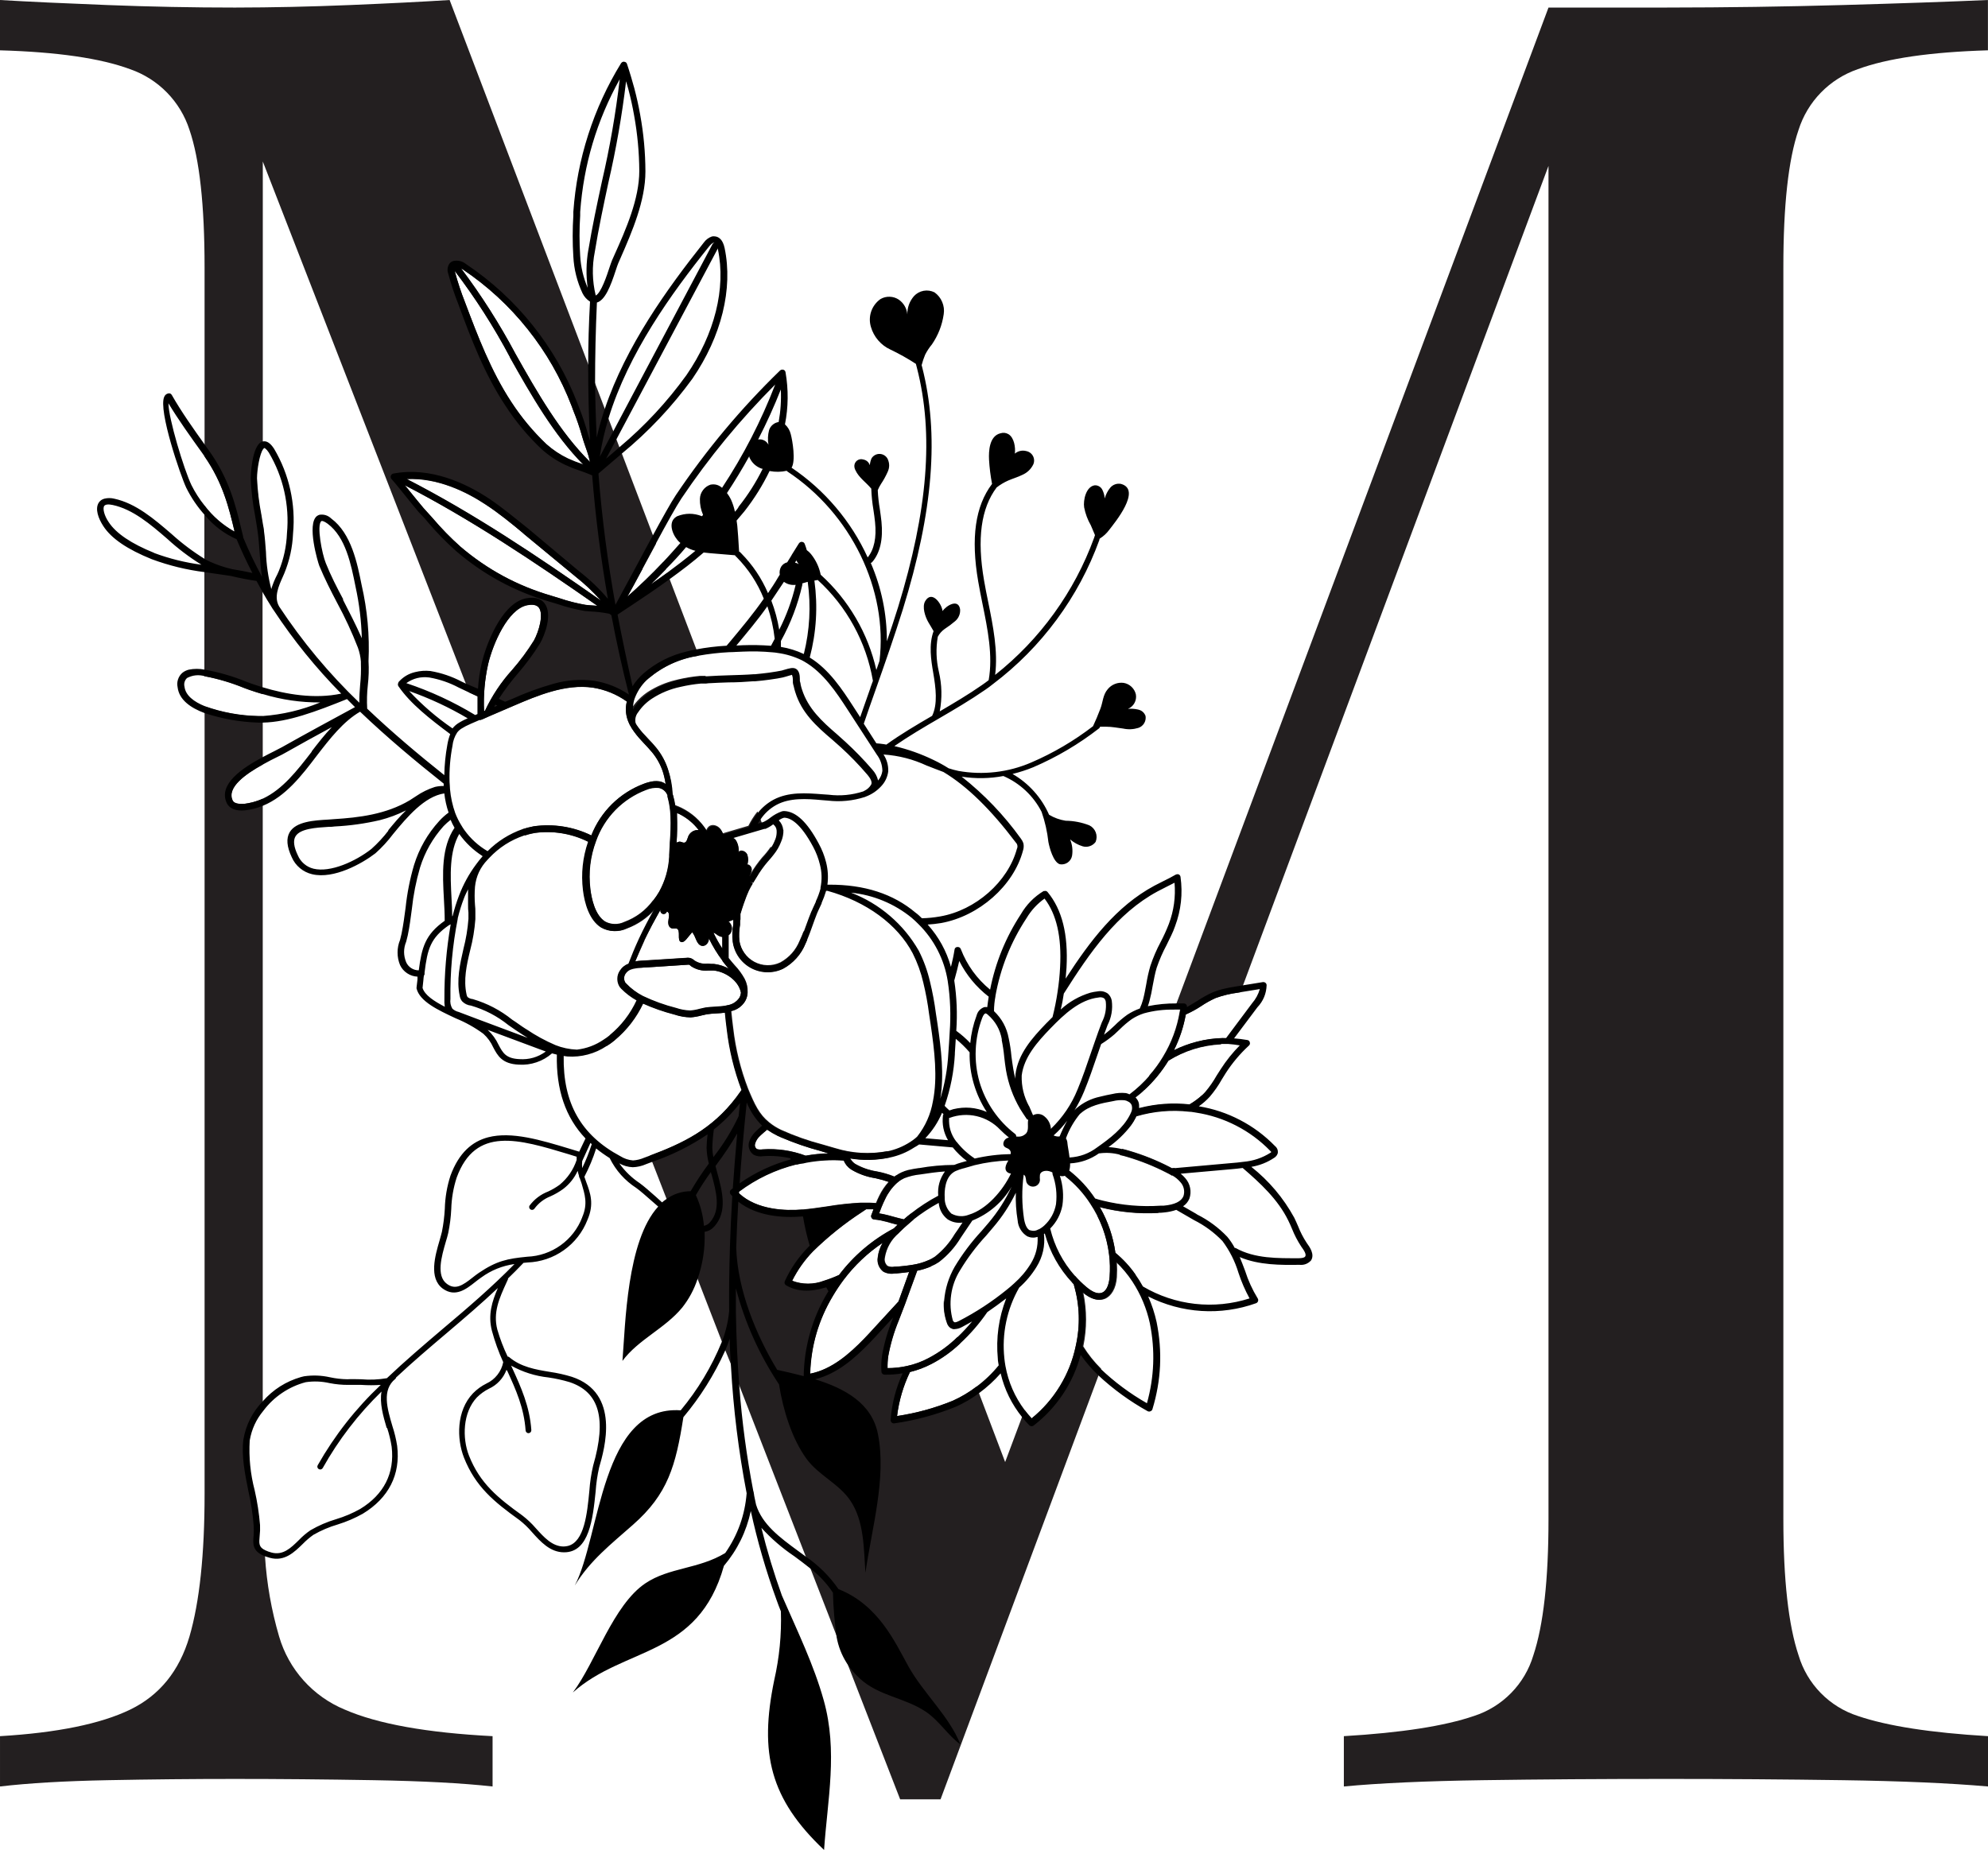
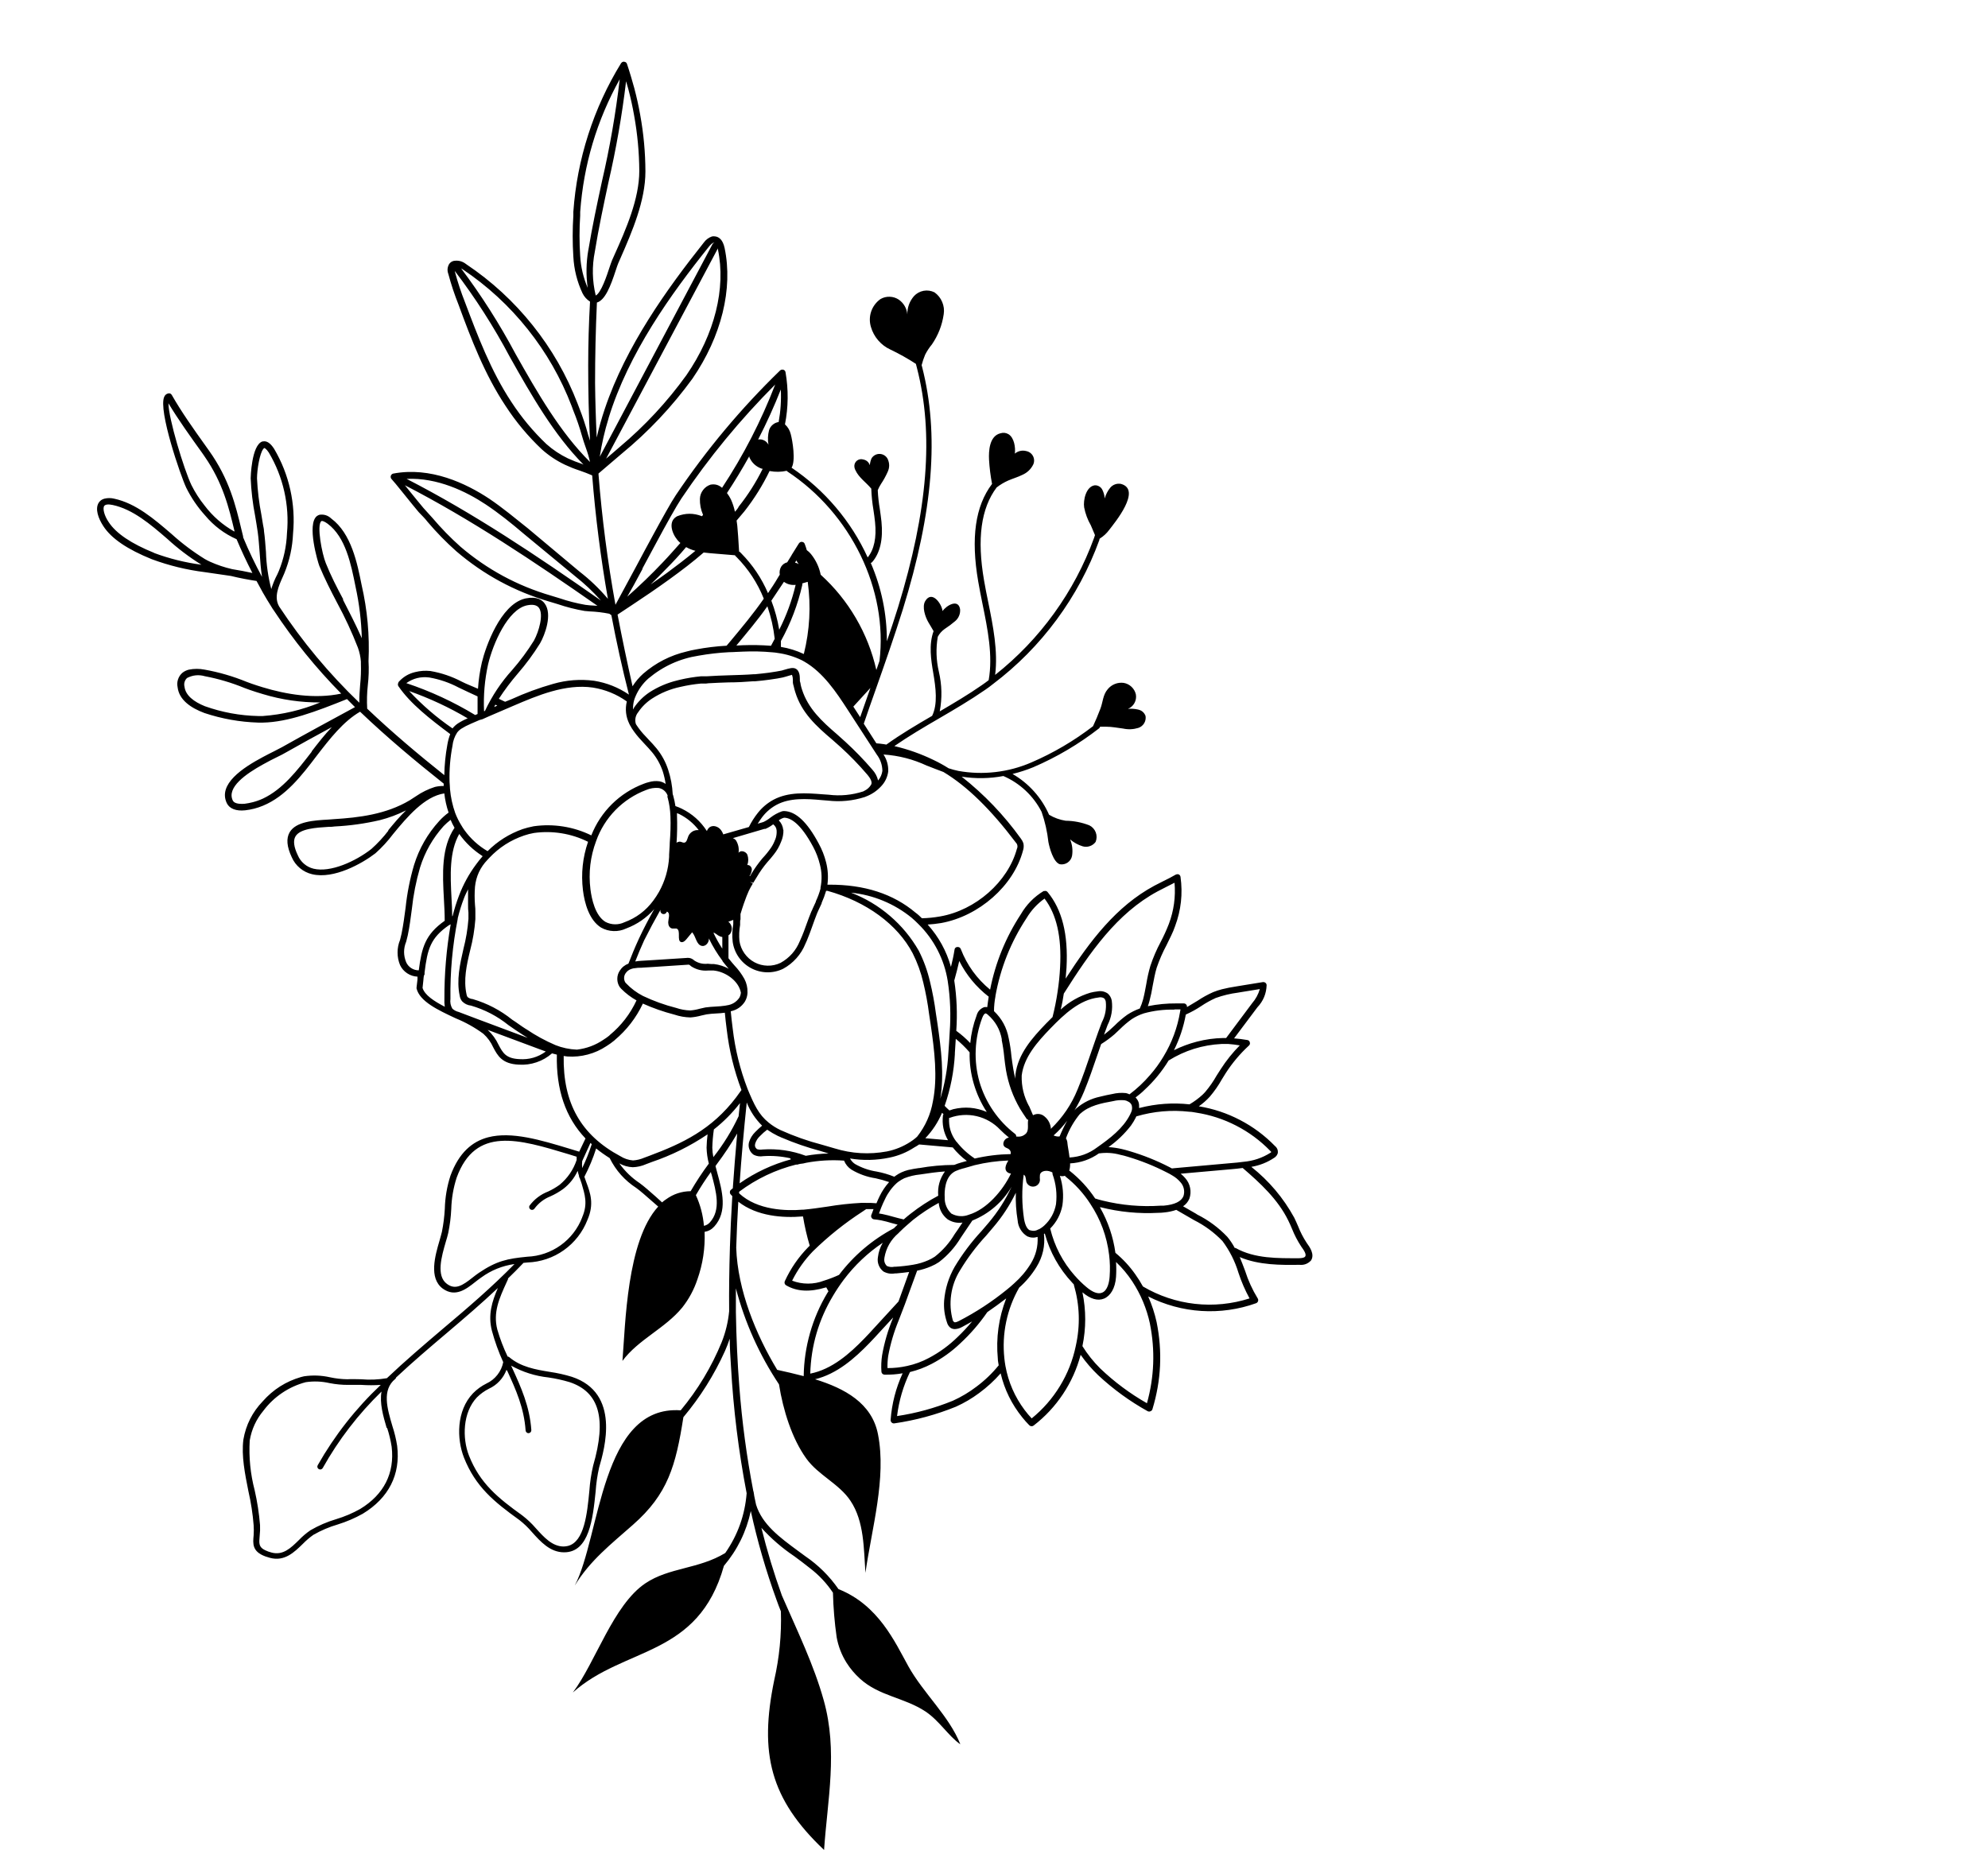
<svg xmlns="http://www.w3.org/2000/svg" xml:space="preserve" width="114.263mm" height="106.352mm" version="1.1" style="shape-rendering:geometricPrecision; text-rendering:geometricPrecision; image-rendering:optimizeQuality; fill-rule:evenodd; clip-rule:evenodd" viewBox="0 0 23358.31 21741.01">
  <defs>
    <style type="text/css"> .fil1 {fill:black;fill-rule:nonzero} .fil0 {fill:#231F20;fill-rule:nonzero} </style>
  </defs>
  <g id="Слой_x0020_1">
    <g id="_2566768482560">
-       <path class="fil0" d="M21132.09 1527.65c26.08,-82.63 61.37,-161.11 105.85,-235.48 44.5,-74.35 97,-142.55 157.51,-204.61 60.49,-62.06 127.34,-116.28 200.56,-162.68 73.23,-46.38 150.83,-83.69 232.78,-111.9 345.15,-127.62 854.75,-201.52 1528.78,-221.72l0 -591.26c-455.6,20.2 -1024.36,39.9 -1706.28,59.12 -681.9,19.22 -1369.51,29.07 -2062.76,29.58l-1394.16 0 -4369.62 11700.09 -29.58 73.9 70.26 0 -4.44 25.12c-31.48,190.1 -97.31,367.48 -197.48,532.12 -45.61,76.54 -97.88,148.23 -156.79,215.08l-65.83 178.85c110.49,-101.87 204.92,-216.92 283.27,-345.15 190.36,-118.16 397.44,-182.96 621.27,-194.37l28.11 -73.9c-105.24,2.09 -208.78,16.37 -310.65,42.87 -93.16,23.71 -182.9,56.73 -269.21,99.02 66.44,-133.8 112.78,-274.22 139.05,-421.26 62.31,-27.07 121.98,-59.1 178.97,-96.08 54.66,-37.02 112.11,-69.03 172.33,-96.08 84.49,-30.44 171.27,-51.37 260.34,-62.82l30.34 -5.17 31.05 -82.77 3588.59 -9628.5 0 15903.88c0,711.48 -59.43,1245.32 -178.26,1601.55 -24.92,83.12 -59.45,162.03 -103.56,236.75 -44.12,74.74 -96.55,143.1 -157.31,205.08 -60.73,61.98 -128.03,115.81 -201.87,161.46 -73.84,45.65 -152.07,81.79 -234.7,108.45 -345.15,118.24 -854.75,197.31 -1528.78,237.24l0 591.24c416.64,-39.41 961.01,-64.05 1633.06,-73.9 672.07,-9.85 1394.16,-14.78 2166.32,-14.78 690.31,0 1377.89,4.93 2062.76,14.78 684.89,9.85 1253.64,34.49 1706.28,73.9l0 -591.24c-673.03,-39.92 -1182.62,-119 -1528.76,-237.24 -82.61,-26.62 -160.82,-62.76 -234.64,-108.39 -73.8,-45.65 -141.05,-99.45 -201.73,-161.46 -60.69,-62 -113.07,-130.36 -157.1,-205.1 -44.03,-74.74 -78.46,-153.67 -103.26,-236.79 -119.32,-355.74 -178.97,-889.58 -178.97,-1601.55l0 -14707.33c-0.51,-732.66 58.92,-1272.18 178.24,-1618.54zm-17080.51 18564.5c-92.44,-38.17 -179.51,-86.12 -261.19,-143.83 -81.67,-57.71 -155.92,-123.76 -222.74,-198.15 -66.83,-74.39 -124.56,-155.24 -173.19,-242.59 -48.65,-87.35 -86.98,-179 -115.03,-274.95 -89.91,-307.01 -145.14,-620.13 -165.67,-939.36 0,-24.39 -3.7,-49.51 -5.17,-73.9 -77.66,-36.22 -73.96,-81.3 -65.83,-167.77 5.01,-42.75 6.5,-85.61 4.44,-128.6 -11.26,-137.48 -32.22,-273.46 -62.86,-407.95 -50.29,-192.04 -69.75,-387.16 -58.45,-585.33 22.06,-131.57 75.8,-248.58 161.25,-351.06l0 -7192.54c-38.68,17.83 -78.62,32.12 -119.81,42.87 -33.14,8.46 -66.66,14.86 -100.6,19.22 -25.88,0 -111.68,8.12 -135.35,-39.17 -73.96,-153.73 154.59,-313.36 355.76,-424.22l0 -568.34c-19.24,0 -37.72,0 -56.22,0 -215.28,-4.64 -424.35,-43.07 -627.18,-115.3l0 9256.01c0,711.46 -59.18,1269.95 -177.52,1675.45 -119.08,405.01 -352.04,692.49 -697.44,859.53 -345.4,167.04 -856.46,271.97 -1528.78,311.89l0 591.24c336.28,-39.41 756.87,-64.05 1261.78,-73.9 504.91,-9.85 1004.38,-14.78 1498.44,-14.78 514.76,0 1059.13,4.93 1633.06,14.78 573.95,9.85 1038.67,34.49 1394.16,73.9l0 -591.24c-771.65,-39.92 -1350.27,-143.87 -1735.86,-311.89zm9717.71 -6364.08c-9.3,-5.74 -18.93,-10.92 -28.84,-15.52 -150.87,-77.62 -307.66,-140.44 -470.4,-188.46 -27.35,-8.14 -55.46,-16.25 -85.04,-22.92l-27.37 73.92c30.75,6.32 61.06,14.19 90.97,23.65 158.08,46.85 310.44,107.96 457.08,183.29 22.65,10.79 44.59,22.88 65.83,36.2l34.04 -93.12 -36.24 2.94zm201.91 -743.5c-197.03,-21.46 -391.54,-7.67 -583.55,41.4l-9.61 0c1.49,-13.55 1.49,-27.11 0,-40.66l-88.03 236.5c21.2,-29.56 39.92,-60.59 56.22,-93.12 0,-4.44 4.44,-9.61 7.4,-14.78 204.67,-60.18 413,-78.17 624.97,-53.95 24.41,0 48.82,5.91 73.96,9.61l73.96 -199.54c-47.59,43.83 -99.37,82.02 -155.32,114.54l0 0zm-631.63 1991.78c-66.56,-94.73 -144.47,-178.97 -233.7,-252.75 -26.17,-188.3 -86.08,-365.19 -179.73,-530.65l-34.02 93.85c73.23,145.41 119.81,298.89 139.79,460.45 10.47,85.29 12.45,170.76 5.91,256.45 -4.44,59.86 -22.18,163.34 -90.97,188.46 -47.35,17.72 -108.73,-5.17 -181.94,-67.26 -49.1,-41.03 -94.71,-85.63 -136.84,-133.78l-29.58 81.3 18.5 19.95c0,0 0,0 0,4.44 69.65,239.04 77.05,479.97 22.18,722.81 -34.98,167.02 -96.88,323.38 -185.72,469.12 -88.84,145.71 -199.52,272.42 -332.01,380.07 -29.42,-31.26 -57.03,-64.01 -82.83,-98.31l-31.05 84.26 -197.48 527.68 -308.42 -812.96 -28.11 -73.92c-86.17,65.72 -178.61,120.9 -277.36,165.56 -211.44,86.43 -430.11,146.53 -656,180.32 22.36,-180.69 72.9,-353.15 151.62,-517.34 88.93,-21.71 173.97,-53.74 255.14,-96.08 122.33,-64.01 233.52,-143.59 333.56,-238.71l-29.58 -78.36c-101.23,99.64 -214.65,182.65 -340.23,249.07 -80.67,43.24 -165.71,74.51 -255.14,93.85 -74.51,16.8 -149.95,25.19 -226.32,25.14 -1.19,-47.28 1.53,-94.34 8.14,-141.18 26.33,-143.47 67.26,-282.66 122.78,-417.56l73.96 -192.16c19.22,-51 41.42,-113.07 64.33,-177.38 28.09,-73.9 55.46,-153.73 79.13,-216.55 56.5,-11.26 111.23,-28.27 164.17,-50.98l-27.35 -73.9c-56.46,24.92 -115.13,42.42 -176.03,52.46 -68.09,11.63 -136.62,19.5 -205.59,23.65l-15.54 0c-30.56,6.95 -60.16,3.99 -88.74,-8.85 -27.9,-26.94 -38.25,-59.47 -31.07,-97.57 20.34,-116.48 75.58,-213.05 165.67,-289.71l14.06 -14.78 7.4 -6.64c23.65,-23.65 48.06,-46.57 73.96,-68.73l73.94 -64.31 -28.09 -73.9c-28.11,21.42 -56.22,45.08 -82.83,68.73 -39.21,-8.87 -78.4,-18.48 -119.81,-30.3 -41.44,-11.84 -85.06,-23.65 -128.71,-32.52l-42.15 -7.38c8.14,-23.65 17.01,-46.57 26.62,-70.22 14.06,-34.73 29.6,-69.46 46.61,-103.46 33.67,-70.85 79.52,-132.69 137.56,-185.52l19.97 -15.52 -28.11 -73.9 -22.92 16.25c-66.77,-27.09 -135.55,-47.28 -206.35,-60.59 -90.87,-13.92 -176.17,-43.73 -255.92,-89.44 -24.55,-16.66 -43.79,-38.08 -57.69,-64.29 155.24,25.53 309.81,22.08 463.74,-10.34l-27.37 -73.92c-207.82,38.15 -412.69,26.08 -614.61,-36.2l-147.92 -42.87c-167.34,-43.6 -329.82,-101.01 -487.39,-172.21 -49.92,-23.69 -96.26,-53.01 -139.05,-87.94 -116.87,-93.87 -170.86,-211.38 -246.29,-392.44 -89.07,-230.24 -147.74,-467.99 -176.03,-713.2 -8.87,-66.52 -16.27,-134.51 -22.94,-202.5 70.67,-16.72 125.15,-55.89 163.46,-117.5 17.29,-30.26 26.9,-62.78 28.84,-97.57 0,0 0,-5.91 0,-8.12 0,-2.23 0,0 0,0 1.66,-55.64 -10.43,-108.12 -36.24,-157.43 -32.5,-58.14 -71.69,-111.35 -117.59,-159.64l-31.81 -36.96 -37.72 -46.55c0,-43.6 0,-87.96 0,-131.57 0,-43.6 0,-77.6 0,-116.77 0.37,-7.13 0.37,-14.29 0,-21.42 7.75,-4.7 14.39,-10.61 19.97,-17.74 7.73,-10.92 13.14,-22.88 16.25,-35.9 3.09,-13.02 3.64,-26.15 1.64,-39.37 -2,-13.23 -6.4,-25.61 -13.21,-37.12 -6.81,-11.53 -15.52,-21.36 -26.13,-29.5l57.69 -21.44c0,8.14 0,15.52 0,19.22l0 31.05c-12.33,69.14 -14.53,138.62 -6.66,208.41 4.56,32.34 12.84,63.72 24.82,94.1 11.96,30.4 27.31,59 46.04,85.78 18.73,26.78 40.31,51 64.74,72.69 24.45,21.69 51.09,40.23 79.91,55.64 28.82,15.41 59.04,27.25 90.66,35.53 31.62,8.3 63.78,12.8 96.45,13.49 32.69,0.7 65.01,-2.41 96.96,-9.32 31.95,-6.91 62.66,-17.44 92.11,-31.6 59.73,-32.46 112.23,-74.1 157.45,-124.86 45.22,-50.76 80.5,-107.69 105.85,-170.76l17.01 -37.7 -40.68 -106.42c-14.04,37.7 -29.58,73.92 -46.59,110.86 -45.48,111.88 -120.94,197.37 -226.32,256.45 -48.78,23.35 -100.21,34.43 -154.26,33.24 -54.07,-1.17 -104.97,-14.45 -152.69,-39.88 -47.47,-25.63 -86.74,-60.47 -117.81,-104.54 -31.09,-44.05 -50.74,-92.73 -58.96,-146 -5.74,-63.19 -3.03,-126.01 8.14,-188.46l0 -31.79c0,-11.08 0,-22.16 4.44,-32.5l0 -10.34 0 -16.27c0,-13.31 0,-25.86 0,-37.7 28.11,-93.83 52.52,-160.35 69.53,-204.69l8.14 -19.95c12.31,-32.09 26.84,-63.13 43.64,-93.12 7.38,-14.04 15.52,-26.62 23.65,-39.92l-32.54 -20.69 36.98 12.57 40.68 -65.78c37,-63.7 79.4,-123.55 127.21,-179.59 25.9,-28.82 51.05,-57.65 73.96,-87.94l-32.54 -86.47c-31.07,45.63 -65.58,88.48 -103.54,128.58 -48.8,58.1 -92.69,119.69 -131.65,184.78l-14.78 25.12c-2.23,-0.33 -4.44,-0.33 -6.66,0 16.42,-23.59 25.8,-49.7 28.11,-78.34 0,-28.09 -25.88,-56.18 -53.25,-51.74 14.86,-41.15 14.86,-82.28 0,-123.43 -19.24,-38.43 -79.89,-55.42 -102.81,-19.95 7.5,-53.01 -2.84,-102.29 -31.07,-147.8 -9.75,-11.71 -21.83,-20.1 -36.22,-25.14l369.79 -108.63 -28.09 -73.9 -14.06 -37.7 -32.54 -85c-41.83,52.31 -77.58,108.47 -107.24,168.51l-301.02 88.68c-7.26,-20.83 -17.85,-39.8 -31.81,-56.89 -16.82,-19.54 -37.8,-32.36 -62.86,-38.43 -21.85,-5.11 -42.56,-2.15 -62.13,8.85 -16.8,12.04 -28.64,27.82 -35.51,47.3 -74.23,-115.07 -172.84,-202.79 -295.85,-263.1 -22.92,-11.1 -47.32,-21.44 -73.96,-30.32 -5.81,-40.19 -14.19,-79.87 -25.14,-118.98 0,-6.66 -4.44,-13.31 -6.64,-19.95 -4.89,-98.23 -22.63,-194.06 -53.25,-287.5 -29.76,-91.58 -74.88,-174.85 -135.35,-249.81 -30.34,-36.2 -63.62,-73.9 -96.16,-106.42l-33.28 -36.2c-40.7,-41.5 -76.95,-86.57 -108.71,-135.25l-6.66 -11.84c-7.15,-23.63 -8.3,-47.57 -3.45,-71.77 4.84,-24.22 15.13,-45.87 30.83,-64.95 43.42,-64.41 97.65,-117.87 162.7,-160.37 103.32,-66.97 215.26,-113.03 335.79,-138.21 78.03,-18.13 156.92,-30.95 236.68,-38.43l21.44 0 17.01 0c17.01,0 34.02,0 51.78,-3.7l-28.84 -73.9 -27.37 0c-6.42,-0.84 -12.82,-0.84 -19.24,0l-23.67 0c-82.75,7.75 -164.6,21.04 -245.54,39.9 -12.02,2.27 -23.84,5.23 -35.51,8.87 -116.26,28.11 -224.75,74.43 -325.43,138.95 -73.84,49.39 -135.47,110.98 -184.9,184.76 0,5.93 -5.17,11.1 -8.87,17.01 -1.49,-36.08 2.45,-71.55 11.84,-106.42 5.23,-17.68 11.63,-34.94 19.22,-51.74 40.93,-79.6 97.14,-146.37 168.63,-200.3 172.19,-144.65 369.42,-234.33 591.69,-269l-27.37 -73.92 -314.33 -825.53 -28.11 -73.9c-63.6,46.57 -127.95,91.64 -192.3,135.98 59.92,-58.38 119.08,-116.77 176.77,-177.38l-31.79 -83.51c-133.14,140.91 -272.93,275.91 -419.36,405.01 42.15,-79.07 99.84,-184.76 176.77,-328.88 52.52,-97.55 106.51,-198.8 159,-295.62l-36.22 -95.34 -365.37 -960.78 -28.84 -73.9 -35.51 -93.87 -36.24 -95.34 -56.95 -147.8 -43.62 -116.79 -114.64 -300.79 -73.96 -205.45 -1634.53 -4297.66c-317.06,20.2 -707.82,39.9 -1172.28,59.12 -464.48,19.22 -914.66,29.07 -1350.54,29.58 -493.08,0 -992.55,-9.85 -1498.44,-29.58 -505.89,-19.71 -926.48,-39.41 -1261.78,-59.12l0 591.26c672.56,19.22 1182.15,93.12 1528.78,221.72 81.77,28.31 159.21,65.62 232.31,111.92 73.1,46.28 139.91,100.35 200.42,162.17 60.53,61.82 113.15,129.77 157.86,203.81 44.71,74.04 80.34,152.22 106.85,234.54 118.34,344.91 177.52,883.43 177.52,1615.6l0 2223.85c216.69,311.87 287.69,609.72 350.57,873.57l0 9.61c-138.97,-77.7 -256.57,-179.94 -352.8,-306.72l0 2005.83c159.74,30.36 314.82,76.41 465.21,138.19l60.65 22.18c48.82,16.99 102.07,34 157.53,50.25l0 -1991.76c-6.64,-39.17 -13.31,-78.36 -19.24,-117.52 -27.78,-141.85 -45.04,-284.99 -51.76,-429.4 0,-102.72 31.81,-295.62 73.96,-345.87l0 -3375.32 2385.24 6135.72 40.68 104.93 99.11 45.83c0,67.26 0,135.98 0,206.94l27.35 73.9 28.11 -11.08 73.96 -33.26c98.37,-41.4 196,-84.26 295.85,-127.11 269.96,-115.3 605.73,-259.42 929.69,-211.38 144.98,23.49 277.39,77.68 397.18,162.58 -21.51,91.46 -11.65,179.42 29.58,263.85 4.6,10.71 10.26,20.81 17.01,30.3 2.88,6.73 6.34,13.12 10.36,19.22 34.28,52.97 73.23,102.23 116.85,147.82l33.28 36.2c31.81,34.02 63.62,67.26 92.46,102.74 54.28,66.52 95.2,140.42 122.76,221.72 15.25,48.37 26.6,97.63 34.04,147.8 -22.32,-15.88 -46.98,-26.23 -73.96,-31.03 -41.62,-5.5 -82.53,-2.31 -122.78,9.61 -20.67,4.97 -40.89,11.37 -60.65,19.22 -69.73,26.21 -135.98,59.34 -198.76,99.45 -62.78,40.11 -120.69,86.31 -173.76,138.56 -53.05,52.27 -100.11,109.47 -141.16,171.6 -41.05,62.15 -75.19,127.87 -102.42,197.17 -104.87,-51.29 -214.99,-86.06 -330.31,-104.34 -115.34,-18.26 -230.82,-19.2 -346.42,-2.84 -23.67,4.44 -46.59,9.61 -69.53,15.54 -22.94,5.91 -39.94,11.08 -60.65,17.72l28.11 73.92c37.47,-12.74 75.68,-22.59 114.64,-29.56 108.92,-15.31 217.67,-14.13 326.24,3.5 108.57,17.64 212.09,50.96 310.56,99.96 -63.31,184.88 -83.28,374.32 -59.92,568.34 18.5,152.97 73.96,353.25 213.01,439.72 45.57,25.51 94.47,39.17 146.68,41.01 52.19,1.82 101.93,-8.4 149.17,-30.66 128.65,-48.53 238.36,-124.41 329.13,-227.61 -65.09,115.28 -125.74,230.57 -179,345.11 -53.25,114.56 -88.01,203.24 -124.25,295.64 -43.75,16.52 -78.03,44.61 -102.81,84.24 -18.83,28.99 -28.23,60.78 -28.23,95.34 0,34.57 9.4,66.34 28.23,95.32 5.72,7.52 11.9,14.68 18.5,21.44 53.23,53.76 112.88,99.11 178.97,135.98 -74.21,159.74 -179.24,295.74 -315.06,407.97l-5.19 5.91c-21.18,17.17 -43.38,32.93 -66.56,47.3l28.11 73.9c31.99,-19.93 62.57,-41.87 91.71,-65.78 1.92,-1.53 3.64,-3.25 5.17,-5.17 141.48,-118.79 251.69,-261.69 330.62,-428.66 119.63,53.48 242.9,96.59 369.81,129.34 61.63,20.87 125.01,31.95 190.08,33.26 42.87,-3.35 85.02,-10.75 126.48,-22.18 21.44,-5.17 42.15,-10.34 62.86,-14.02 37.06,-5.32 74.29,-8.77 111.68,-10.36 34.18,-1.14 68.2,-4.11 102.07,-8.85 6.66,66.5 13.31,132.28 22.18,197.31 28.56,244.08 86.25,481.08 173.07,710.99 -19.95,28.82 -40.66,57.65 -61.37,84.98 -288.47,381.36 -633.11,543.22 -1019.92,688.08l27.35 73.9 170.12 437.53 364.61 940.83 286.24 739.06 40.68 104.2 73.96 181.08 93.93 240.94 772.87 1988.82 54.75 140.42 315.82 812.96 117.59 302.28 622.76 1603.03 474.8 0 1857.9 -4986.46 28.84 -73.9c-79.93,-79.38 -149.7,-166.83 -209.31,-262.38 43.71,-210.87 43.71,-421.75 0,-632.64 93.93,79.09 179.71,104.22 253.67,73.92 73.96,-30.32 131.65,-119 141.28,-254.98 3.7,-58.38 3.7,-116.77 0,-175.15 72.63,69.01 136.5,145.39 191.55,229.1l24.41 -87.21zm-8584.62 -9273.74c774.37,399.08 1514.71,895 2262.46,1416.77l-85.8 -6.64 -53.25 -4.44c-103.34,-17.95 -204.67,-43.83 -303.96,-77.6l-99.13 -30.3c-395.89,-115.64 -750.67,-307.29 -1064.28,-575.01 -117.83,-105.18 -227.79,-218 -329.88,-338.49l-105.01 -116.03c-19.97,-22.16 -115.38,-140.42 -192.3,-235.01l-28.84 -33.26zm679.7 -2538.68c291.51,195.41 546.61,430.3 765.35,704.61 218.76,274.32 390.88,575.27 516.4,902.85l17.01 46.55c41.48,101.68 76.97,205.41 106.51,311.16 11.1,40.64 25.14,80.56 39.21,121.2 14.04,40.64 23.65,65.78 33.28,99.78 9.61,34 13.31,52.46 19.97,79.07 -352.06,-346.62 -619.06,-812.96 -875.7,-1271.18 -186.82,-350.79 -399.59,-685.09 -638.3,-1002.91l16.27 8.87zm554.71 1034.68c253.69,450.84 517.73,913.48 865.35,1264.54l-16.27 -5.91c-55.97,-18.32 -110.7,-39.74 -164.19,-64.29 -92.81,-44.42 -177.63,-100.84 -254.43,-169.26 -156.88,-149.52 -294.43,-315.06 -412.69,-496.63 -238.16,-366.58 -393.48,-776.02 -543.63,-1175.12 -46.08,-116.22 -85.29,-234.72 -117.59,-355.5 0,0 0,-8.85 -4.44,-14.78 244.17,320.27 460.63,658.27 649.38,1013.99l-1.49 2.96zm163.46 2074.55l607.23 501.82c109.35,86.06 210.19,181.16 302.49,285.28 -754.39,-526.95 -1501.41,-1027.3 -2284.64,-1429.35 361.67,-17.01 698.93,147.8 928.95,300.06 155.3,100.52 302.49,221.72 445.98,339.22l0 2.96zm-454.11 2078.23l-11.1 4.44c-8.5,-185.62 7.28,-369.15 47.32,-550.6 57.69,-244.62 232.25,-646.68 457.1,-693.96 69.5,-14.04 116.11,-3.7 140.52,29.56 56.95,78.34 0,276.4 -58.42,384.3 -75.9,122.25 -161.19,237.54 -255.92,345.89 -130.55,144.16 -237.05,304.29 -319.5,480.38zm2689.2 2611.09c16.09,8.91 31.38,19.01 45.87,30.32l6.64 3.7c14.45,8.2 29.99,12.61 46.61,13.29 0,37.7 0,73.92 0,114.56l0 22.18c-39.17,-59.63 -73.92,-121.72 -104.3,-186.25 0,0 2.23,3.7 5.17,5.17l0 -2.96zm-433.4 -1378.32c0,-11.08 0,-19.95 0,-30.3 8.87,3.68 19.97,7.38 28.11,11.82 90.29,45.87 165.97,109.18 227.06,189.93l-22.92 0c-22.2,2.15 -42.28,9.85 -60.2,23.12 -17.91,13.27 -31.13,30.19 -39.66,50.8 -11.84,29.56 -18.48,73.9 -50.29,73.9 -14.8,0 -28.11,-8.87 -42.15,-11.08 -5.17,-1.53 -10.36,-1.53 -15.54,0 -7.46,1.21 -14.62,3.41 -21.44,6.64l-8.14 6.64c7.46,-106.08 9.18,-212.26 5.17,-318.54l0 -2.94zm-281.78 996.25c-87.78,118.61 -200.93,203.32 -339.49,254.22 -35.3,16.6 -72.45,24.51 -111.45,23.73 -39,-0.78 -75.82,-10.16 -110.43,-28.17 -122.04,-73.9 -162.7,-271.95 -176.77,-383.54 -23.88,-194.12 -1.7,-382.83 66.56,-566.14 24.16,-68.28 55.38,-133.18 93.67,-194.67 38.31,-61.49 82.77,-118.14 133.41,-169.96 50.66,-51.82 106.28,-97.59 166.89,-137.29 60.61,-39.72 124.8,-72.45 192.55,-98.19 47.28,-20.42 96.59,-28.54 147.92,-24.39 25.23,4.44 47.47,15.11 66.75,31.97 19.26,16.84 32.77,37.49 40.5,61.88 0,5.93 0,11.1 5.91,18.48 19.5,72.65 30.6,146.55 33.28,221.72 4.46,103.48 0,209.9 -8.12,312.63 0,46.57 -5.93,92.38 -7.4,140.42l0 17.74c0,0 0,5.91 0,8.12 -8.38,145.45 -47.84,281.92 -118.34,409.44 -22.92,36.59 -48.06,71.57 -75.43,104.95l0 -2.96zm-100.6 471.51c55.48,-121.2 119.81,-241.67 188.6,-362.86 -0.47,1.23 -0.47,2.45 0,3.7 -2.62,10.18 -1.27,19.81 4.09,28.86 5.34,9.06 13.1,14.92 23.3,17.56 10.2,2.66 19.83,1.33 28.93,-3.99 9.08,-5.32 14.96,-13.08 17.64,-23.22 4.64,0.61 8.83,2.33 12.57,5.17 27.37,23.63 5.91,80.52 5.17,110.08 -1.49,6.42 -1.49,12.82 0,19.22 0,30.32 18.5,59.88 46.61,63.58 16.27,0 33.28,0 49.55,0 56.93,20.69 0,143.36 54.72,159.64 24.41,5.17 46.59,-14.78 62.13,-34l67.3 -81.3c45.87,50.98 48.08,147.8 115.38,160.37 45.12,7.4 84.33,-41.4 81.36,-87.94 44.61,92.71 97.86,180.16 159.76,262.36l0 4.44c14.06,18.48 29.58,36.96 44.38,55.44l28.84 34c-53.89,-29.52 -111.33,-48 -172.33,-55.44 -24.41,0 -48.82,0 -73.96,-3.7 -56.65,6.26 -108.92,-6.05 -156.79,-36.94 -11.18,-10.9 -24,-19.26 -38.45,-25.14 -18.01,-6.56 -36.49,-8.54 -55.48,-5.91l-404.56 25.88 -122.78 7.38c-22.2,0 -48.82,4.44 -73.96,8.14 34.02,-73.9 68.03,-155.2 107.98,-242.41l0 -2.96zm948.19 773.06c-36.98,5.91 -73.96,8.14 -111.7,10.34 -37.72,2.23 -79.87,4.44 -119.81,10.34l-68.77 15.54c-36.04,10.47 -72.78,17.11 -110.21,19.95 -56.99,-1.78 -112.45,-11.88 -166.42,-30.3 -134.27,-34.12 -263.93,-80.91 -389.02,-140.44 -74.17,-38.13 -139.99,-87.41 -197.48,-147.8l-8.87 -9.61c-9.96,-16.09 -14.92,-33.57 -14.92,-52.48 0,-18.91 4.97,-36.39 14.92,-52.48 17.62,-27.95 42.28,-46.67 73.96,-56.18l19.22 -5.17c35.51,-8.44 71.51,-13.37 108,-14.78l122.76 -7.38c134.61,-9.61 269.23,-17.74 405.32,-26.62 7.4,-1.12 14.8,-1.12 22.18,0 8.1,5.05 15.5,10.96 22.2,17.74 60.57,39.45 126.89,56.22 198.95,50.25 22.2,0 44.38,0 66.56,0 132.41,12.57 291.41,115.3 319.52,259.42 -1.59,21.24 -7.52,41.19 -17.74,59.86 -36.08,51.72 -85.39,81.79 -147.92,90.17 -6.71,3.66 -13.59,6.85 -20.71,9.61zm1996.93 3141.02l16.27 0c49.55,-4.44 99.84,-9.61 147.92,-16.25 -19.24,54.68 -41.42,116.03 -63.6,176.62 -22.2,60.61 -42.91,120.47 -61.39,169.98l-290.67 315.59c-36.24,40.64 -73.96,80.54 -113.15,121.2 -171.6,177.38 -380.17,362.14 -635.34,412.39 9.63,-328.25 98.88,-633.23 267.74,-914.95 38.6,-65.05 80.5,-127.87 125.74,-188.46 128.52,-170.49 281.37,-315.35 458.55,-434.57 -30.97,52.64 -49.96,109.31 -56.95,169.98 -5.6,32.01 -2.47,63.17 9.34,93.44 11.84,30.28 30.66,55.3 56.48,75.07 44.3,23.2 90.89,29.6 139.79,19.22l-0.74 0.74zm-162.7 -620.82c41.42,8.14 82.1,19.95 122.76,31.79l69.53 18.48 -29.58 28.09 -13.31 14.02c-255.37,135.6 -470.61,318.39 -645.68,548.39 -57.67,26.55 -116.85,49.23 -177.5,67.99 -60.12,22.98 -122.37,34.47 -186.74,34.47 -64.37,0 -126.64,-11.49 -186.76,-34.47 63.99,-128.17 145.84,-243.72 245.56,-346.62 177.81,-174.21 371.09,-329.17 579.85,-464.86l45.12 -30.3c30.32,0 59.16,0 85.8,0l-12.57 35.47c-5.19,11.08 -8.89,22.92 -13.33,34 -4.03,12.06 -2.56,23.39 4.44,34 7.05,10.55 16.93,16.21 29.6,17.01 27.8,2.47 55.42,6.42 82.83,11.82l0 0.74zm-443.77 -708.01c18.15,44.71 47.49,80.18 88.01,106.42 87.82,52.17 182.25,85.92 283.27,101.25 53.64,11.61 106.4,26.39 158.27,44.34 -44.71,49.74 -81.69,104.67 -110.92,164.81 -14.06,27.35 -25.9,56.18 -37.74,84.24 -42.81,-3.82 -85.72,-5.29 -128.69,-4.42 -17.74,0 -34.75,0 -51.02,0 -132.49,7.01 -264.14,21.55 -394.95,43.6 -94.67,14.02 -192.3,28.07 -281.8,36.2l-12.57 0c-187.11,15.52 -529.57,8.87 -744.78,-192.16 0.39,-6.15 0.39,-12.31 0,-18.48 204.02,-152.17 429.6,-258.84 676.75,-320.01l17.74 -4.44 22.92 -5.91c25.1,-2.02 49.76,-6.46 73.96,-13.31 146.21,-26.47 293.39,-34.1 441.56,-22.92l0 0.76zm-899.37 -362.14c40.31,27.76 82.49,52.41 126.48,73.9l29.58 12.57c3.68,3.03 7.87,5.01 12.57,5.91 148.78,63.76 301.39,116.48 457.81,158.16l94.67 28.07c-89.91,2.58 -179.16,11.67 -267.74,27.35 -164.05,-61.16 -333.42,-85.8 -508.1,-73.9 -22.3,3.76 -44.24,2.27 -65.83,-4.44 -21.38,-17.76 -28.03,-39.94 -19.97,-66.52 11.24,-34.32 30.23,-63.64 56.95,-87.94 28.84,-23.65 57.69,-45.1 86.53,-73.92l-2.96 0.76zm3944.31 841.05l-27.37 73.9c223.5,56.32 450.31,78.25 680.45,65.78l28.84 -79.09c-230.45,15.17 -457.77,-5.03 -681.92,-60.59zm-1866.04 1169.19c-6.28,88.29 5.07,174.27 34.04,257.94 6.68,23.88 19.5,43.83 38.45,59.86 16.37,11.67 34.63,17.34 54.72,16.99l-127.21 -334.79z" />
-       <path class="fil1" d="M15352.79 14606.08c-40.48,-61.45 -74,-126.5 -100.6,-195.1 -14.78,-34 -29.58,-67.99 -45.85,-101.25 -127.87,-232.55 -295.74,-431.36 -503.66,-596.43 97.67,-16.37 187.66,-52.09 269.94,-107.16 20.18,-12.69 33.73,-30.44 40.68,-53.21 4.68,-34.49 -6.4,-62.82 -33.28,-84.98 -120.18,-123.58 -256.72,-225.22 -409.61,-304.96 -152.87,-79.73 -314.41,-133.53 -484.57,-161.39 47.75,-33.22 91.15,-71.41 130.18,-114.56 53.07,-62.49 99.68,-129.5 139.79,-201.01 15.52,-25.14 30.32,-50.27 45.85,-73.92 76.99,-119.43 167.71,-227.32 272.17,-323.71 11.71,-10.49 15.41,-23.3 11.08,-38.43 -3.74,-15.7 -13.61,-24.82 -29.58,-27.33 -51.43,-9.14 -103.19,-15.56 -155.32,-19.22l273.66 -365.1c69.12,-73.29 105.36,-160.25 108.71,-260.89 -0.7,-11.16 -5.38,-20.28 -14.04,-27.35 -8.99,-6.85 -19.11,-9.55 -30.32,-8.12l-232.25 37.68 -80.61 13.31c-56.79,8.24 -112.99,19.34 -168.63,33.26 -34.49,8.97 -68.26,20.05 -101.33,33.26 -64.62,28.58 -126.25,62.57 -184.9,101.99 -41.42,25.86 -82.1,49.51 -123.51,73.9 0.37,-1.72 0.37,-3.43 0,-5.17 0.31,-9.71 -2.88,-18.09 -9.61,-25.12 -7.75,-8.5 -17.36,-12.67 -28.84,-12.57l-84.33 0c-113.56,-1 -225.97,9.83 -337.26,32.52 6.66,-19.22 13.31,-38.43 18.5,-58.38 16.25,-61.41 29.31,-123.49 39.19,-186.23 13.31,-68.75 25.88,-139.68 45.85,-206.2 31.65,-92.6 70.61,-182.04 116.87,-268.29 34.75,-73.9 73.96,-144.12 99.84,-221.72 70.04,-187.5 91.24,-380.4 63.6,-578.67 -2.06,-13.51 -9.22,-23.37 -21.44,-29.56 -8.87,-3.01 -17.74,-3.01 -26.62,0l-9.63 3.7c-47.32,28.09 -96.88,52.48 -147.92,77.6 -34.02,17.01 -68.03,34 -101.31,51.74 -448.94,241.67 -755.88,648.87 -1042.86,1092.31 3.7,-42.87 7.4,-85.74 10.36,-130.08 20.71,-390.96 -51.78,-680.66 -221.88,-886.86 -10.34,-12.67 -23.41,-16.87 -39.21,-12.55l-8.14 0c-112,68.09 -201.01,158.76 -267,271.95 -178.08,272.19 -298.65,567.83 -361.65,886.88 -156.16,-128.71 -270.8,-287.36 -343.93,-475.96 -7.18,-18.11 -20.48,-26.49 -39.94,-25.12l-5.17 0c-16.87,3.64 -26.47,13.98 -28.84,31.05 -10.36,67.26 -25.14,133.76 -42.15,202.5 -52.58,-187.03 -143.81,-352.84 -273.66,-497.39 53.07,-3.21 105.83,-9.12 158.29,-17.74 443.77,-80.56 851.29,-436.78 961.48,-850.64 9.44,-28.37 11.16,-57.2 5.19,-86.47 -6.93,-20.44 -17.03,-39.17 -30.34,-56.18 -197.64,-274.95 -429.38,-517.38 -695.23,-727.24 163.89,25.74 327.35,23.28 490.38,-7.38 97,42.07 184.04,99.29 261.13,171.62 77.09,72.33 139.68,155.55 187.81,249.64 40.05,114.99 66.68,232.98 79.87,354.02 12.57,66.5 57.69,237.97 134.61,261.62 16.13,2.8 32.18,2.43 48.14,-1.1 15.99,-3.54 30.68,-9.98 44.14,-19.32 13.43,-9.34 24.57,-20.87 33.44,-34.63 8.87,-13.74 14.78,-28.64 17.76,-44.73 10.28,-66.19 2.64,-130.24 -22.94,-192.16 43.64,37.39 92.95,64.5 147.92,81.3 28.19,7.91 56.16,7.15 83.86,-2.31 27.72,-9.46 50.31,-25.94 67.77,-49.43 7.42,-17.91 11.28,-36.55 11.59,-55.93 0.29,-19.38 -2.98,-38.15 -9.87,-56.28 -6.87,-18.11 -16.84,-34.34 -29.91,-48.67 -13.08,-14.31 -28.33,-25.72 -45.77,-34.22 -89.42,-34.83 -182.12,-52.82 -278.1,-53.95 -69.38,-10.81 -134.23,-34.22 -194.51,-70.22 -44.28,-100.74 -103.13,-192.1 -176.56,-274.07 -73.45,-81.97 -157.84,-150.5 -253.14,-205.57 83.3,-20.34 164.67,-46.69 244.06,-79.09 277.14,-119.28 534.76,-271.54 772.89,-456.73 6.09,-5.09 10.04,-11.49 11.84,-19.22 30.32,0 59.9,0 73.96,0 65.83,0 130.91,13.31 195.98,21.42 60.31,13.02 119.98,10.55 179,-7.38 14.47,-4.68 27.68,-11.75 39.6,-21.22 11.9,-9.46 21.77,-20.73 29.6,-33.77 7.81,-13.06 13.08,-27.07 15.82,-42.03 2.74,-14.94 2.74,-29.93 0.04,-44.89 -16.11,-39.92 -45.2,-64.58 -87.29,-73.9 -39.25,-9.06 -78.95,-11.75 -119.08,-8.14 16.25,-6.71 30.91,-15.92 44.01,-27.62 13.08,-11.71 23.88,-25.27 32.34,-40.64 8.46,-15.39 14.15,-31.75 17.03,-49.06 2.9,-17.31 2.84,-34.63 -0.18,-51.92 -7.99,-35.06 -25.02,-64.95 -51.13,-89.7 -26.13,-24.74 -56.89,-40.17 -92.36,-46.28 -35.49,-4.74 -69.87,-0.53 -103.17,12.61 -33.3,13.17 -61.29,33.59 -83.94,61.29 -58.42,68.01 -56.22,151.52 -86.53,229.86 -30.34,78.34 -54.75,138.21 -86.53,205.47 -224.23,172.54 -466.34,314.67 -726.3,426.43 -134.55,58.02 -274.63,95.45 -420.22,112.31 -145.57,16.87 -290.49,12.43 -434.77,-13.29 -39,-8.26 -77.48,-18.6 -115.38,-31.03 -56.95,-36.08 -115.87,-68.58 -176.77,-97.55 -147.47,-71.65 -301.06,-126.11 -460.76,-163.34 166.42,-115.3 346.87,-221.72 523.64,-324.44 176.75,-102.74 369.79,-216.55 542.85,-336.28 31.81,-21.42 62.15,-44.34 91.73,-67.99 285.91,-216.08 535.27,-468.22 748.1,-756.48 212.81,-288.24 380.33,-600.73 502.58,-937.46 0,-5.91 0,-11.08 5.17,-16.25 43.17,-27.05 79.91,-61.06 110.21,-101.99 64.35,-83.53 386.08,-471.53 139.05,-540.26 -23.73,-4.74 -47.02,-3.09 -69.83,5.01 -22.81,8.07 -41.95,21.44 -57.38,40.07 -30.38,37.31 -51.84,79.19 -64.35,125.64 -2.7,-36.41 -12.31,-70.89 -28.84,-103.46 -8.46,-16.33 -20.65,-29.11 -36.57,-38.33 -15.9,-9.22 -33.06,-13.45 -51.43,-12.67 -104.3,14.04 -137.58,177.38 -125.01,259.42 14.45,74.55 40.6,144.75 78.42,210.62 11.08,22.92 30.32,73.92 48.8,115.3l-11.08 34c-115.56,316.66 -272.03,611.62 -469.4,884.94 -197.37,273.3 -428.21,514.64 -692.53,724.01 34.77,-278.63 -23.67,-572.04 -81.36,-855.85 -17.74,-85.72 -34.75,-170.72 -48.8,-253.49 -85.06,-490.74 -36.24,-848.45 147.9,-1093.82 42.05,-32.67 87.41,-59.75 136.11,-81.3 54.72,-23.65 112.41,-39.9 165.67,-66.5 56.63,-24.82 99.04,-64.72 127.21,-119.73 7.52,-15.8 11.18,-32.44 10.98,-49.92 -0.18,-17.5 -4.23,-34.04 -12.12,-49.66 -7.87,-15.62 -18.81,-28.7 -32.77,-39.25 -13.96,-10.55 -29.52,-17.48 -46.71,-20.81 -23.49,-6.46 -47.14,-7.07 -70.96,-1.84 -23.82,5.21 -45.01,15.68 -63.66,31.4 9.63,-73.92 -8.14,-186.25 -73.96,-227.63 -30.17,-17.7 -61.96,-21.4 -95.41,-11.1 -130.16,31.79 -139.05,206.94 -133.86,311.16 5.54,95.39 17.38,189.97 35.49,283.8 -197.48,260.13 -250.73,635.58 -162.7,1146.28 14.04,84.26 31.81,169.98 48.82,255.72 62.13,303.02 125.72,616.38 73.96,904.6 -26.64,20.71 -53.25,39.92 -81.36,59.14 -155.32,108.63 -326.16,209.15 -493.32,307.44 29.27,-156.16 25.82,-311.61 -10.36,-466.34 -31.97,-136.13 -36.16,-273.09 -12.57,-410.92 19.36,-36.2 45.75,-66.27 79.15,-90.17 43.95,-28.56 85.86,-59.86 125.72,-93.85 20.28,-17.29 35.45,-38.27 45.48,-62.92 10.06,-24.65 13.88,-50.25 11.47,-76.76 -20.71,-127.87 -162.7,-42.13 -205.61,22.16 -11.1,-88.68 -125.72,-247.58 -203.38,-118.24 -41.42,67.99 0,187.72 36.22,249.79 19.97,34.75 42.17,68.75 61.39,104.22 -58.42,160.37 -29.58,340.72 -4.44,487.78 31.07,180.32 54.75,369.54 -12.57,507.73 -182.67,106.42 -369.79,216.55 -537.66,337.75l-30.34 -5.17c-29.58,-4.44 -58.42,-7.38 -87.27,-9.61l-147.92 -230.59c44.38,-131.55 90.97,-262.36 136.82,-392.44 109.47,-310.4 221.88,-631.16 321.75,-949.7 357.95,-1155.15 429.68,-2061.25 226.3,-2852.78l-5.19 -18.46c10.94,-42.11 24.74,-83.26 41.42,-123.43 22.08,-43.4 48.71,-83.79 79.89,-121.2 73.59,-107.55 119.69,-225.79 138.29,-354.76 7.5,-49.47 1.53,-97.27 -17.89,-143.4 -19.42,-46.12 -49.45,-83.79 -90.09,-113.05 -19.81,-10 -40.7,-16.58 -62.68,-19.75 -21.98,-3.15 -43.87,-2.74 -65.72,1.27 -21.83,4.01 -42.46,11.39 -61.86,22.14 -19.42,10.75 -36.61,24.31 -51.6,40.68 -52.74,62 -78.62,133.69 -77.64,215.08 -2.94,-34.92 -13.14,-67.56 -30.62,-97.92 -17.46,-30.38 -40.54,-55.64 -69.22,-75.76 -32.28,-21.49 -67.81,-32.91 -106.57,-34.24 -38.76,-1.33 -74.98,7.63 -108.67,26.84 -25.53,17.97 -47.67,39.45 -66.42,64.41 -18.75,24.98 -33.16,52.25 -43.26,81.79 -10.1,29.54 -15.37,59.92 -15.84,91.11 -0.47,31.22 3.9,61.74 13.1,91.56 17.09,58.47 45.51,110.78 85.25,156.94 39.74,46.16 87.27,82.06 142.57,107.65 103.89,49.41 203.98,105.59 300.26,168.51l11.82 45.83c200.44,778.23 128.71,1673.96 -221.86,2815.82 -41.42,133.04 -85.78,266.06 -130.89,398.36 0.39,-320.01 -62.72,-626.97 -189.34,-920.88 6.03,-1.06 11.2,-3.78 15.52,-8.14 93.93,-107.9 130.91,-268.27 110.21,-476.7 -5.17,-47.28 -11.84,-96.08 -19.22,-147.8 -12.69,-73.41 -20.83,-147.31 -24.41,-221.72 10.53,-25.82 23.35,-50.45 38.45,-73.92 29.58,-44.12 55.22,-90.44 76.93,-138.93 24.94,-52.23 24.94,-104.46 0,-156.69 -4.54,-8.36 -10.06,-15.99 -16.58,-22.92 -6.54,-6.91 -13.84,-12.86 -21.93,-17.85 -8.1,-5.01 -16.68,-8.87 -25.8,-11.61 -9.12,-2.74 -18.42,-4.25 -27.92,-4.56 -9.51,-0.31 -18.89,0.63 -28.15,2.8 -9.26,2.15 -18.09,5.48 -26.49,9.96 -8.38,4.48 -16.05,9.96 -23,16.44 -6.95,6.5 -12.96,13.78 -17.99,21.83 -11.45,25.94 -18.36,53.05 -20.71,81.3 -13.35,-37.31 -39.47,-59.73 -78.4,-67.26 -11.92,-3.54 -24.02,-4.29 -36.29,-2.25 -12.27,2.04 -23.45,6.68 -33.57,13.9 -10.12,7.24 -18.13,16.31 -24.06,27.23 -5.91,10.94 -9.12,22.61 -9.63,35.02 -0.06,18.87 4.37,36.61 13.31,53.21 39.94,87.21 125.72,142.65 185.64,215.81 3.03,84.82 11.65,169.08 25.88,252.75 6.66,46.57 14.06,93.87 18.5,141.18 19.24,182.53 -11.1,321.48 -86.53,414.6 -97.7,-213.48 -222.48,-409.79 -374.34,-588.91 -151.87,-179.12 -325.14,-334.36 -519.85,-465.72 50.31,-81.3 11.1,-317.06 -9.61,-393.93 -10.94,-45.34 -33.61,-83.77 -68.03,-115.3 39.82,-203.57 42.03,-407.54 6.64,-611.93 -2.33,-15.48 -10.96,-25.57 -25.88,-30.32 -7.4,-1.86 -14.8,-1.86 -22.2,0 -6.4,1.9 -12.06,5.11 -17.01,9.61 -458.77,445.2 -866.54,932.98 -1223.3,1463.36 -54.72,81.28 -157.53,266.8 -272.17,477.42 -62.88,114.56 -127.95,237.26 -190.83,354.76 -96.14,178.85 -194.51,362.14 -247.03,457.48 -92.11,-506.85 -158.43,-1017.06 -198.95,-1530.6 0.7,-4.19 0.7,-8.38 0,-12.57 90.23,-76.37 180.22,-153.24 269.96,-230.59 315.45,-259.21 593.28,-553.85 833.53,-883.92 340.96,-497.39 478.54,-1056.86 377.94,-1535.03 -21.44,-101.25 -69.53,-130.08 -106.51,-135.98 -14.29,-3.03 -28.6,-3.03 -42.89,0 -40.07,14.45 -72.37,39.09 -96.9,73.9 -427.5,538.78 -912.68,1212.06 -1161.18,1951.12 -37.68,110.94 -69.48,223.52 -95.41,337.75 -10.36,-212.85 -16.76,-425.7 -19.24,-638.54 0,-315.82 7.15,-629.67 21.44,-941.56 0.43,-1.96 0.43,-3.95 0,-5.91 97.63,-28.82 161.23,-193.63 221.88,-379.15 11.84,-35.47 21.44,-65.03 28.84,-82.04l23.67 -53.95c140.52,-320.01 295.85,-681.41 295.85,-1025.81 -0.82,-223.54 -21.28,-445.26 -61.39,-665.16 -18.5,-104.95 -42.15,-210.64 -69.53,-314.1 -9.61,-39.17 -60.65,-212.11 -85.8,-284.54 -5.4,-15.43 -16.25,-23.82 -32.54,-25.12 -4.68,-1.12 -9.36,-1.12 -14.04,0 -9.77,2.8 -17.42,8.46 -22.94,16.99 -162.25,264.22 -290.78,543.92 -385.57,839.09 -94.79,295.17 -153.14,597.35 -175.05,906.59l0 43.6c-10.36,161.35 -10.36,322.73 0,484.08 7.97,150.07 43.73,293.19 107.24,429.4 20.38,41.25 49.96,74.27 88.76,99.04 -14.06,249.05 -21.46,500.33 -21.46,751.61 0,295.64 5.93,587.56 21.46,881.71 -7.4,-21.42 -14.8,-43.6 -21.46,-65.78 -29.31,-109.2 -64.82,-216.36 -106.51,-321.48l-17.74 -46.57c-128.5,-334.26 -304.51,-641.32 -528.03,-921.18 -223.54,-279.86 -484.14,-519.47 -781.81,-718.8 -43.62,-34.9 -92.93,-47.45 -147.92,-37.68 -22.38,5.79 -39.88,18.34 -52.52,37.68 -20.67,37.08 -23.63,75.51 -8.87,115.3 32.95,123.35 73.14,244.31 120.55,362.88 147.92,403.54 307.68,820.36 551.75,1187.67 121.51,186.85 263.28,356.85 425.29,509.96 82.22,73.72 173.19,134.33 272.91,181.82 55.83,26.11 113.03,48.78 171.6,67.99 48.82,16.99 99.11,35.47 147.92,56.91 38.45,486.29 100.58,971.86 184.9,1450.77 -100.68,-119.41 -212.85,-226.83 -336.53,-322.24l-605 -507c-147.92,-118.24 -295.85,-240.94 -451.9,-346.6 -272.93,-181.08 -690.8,-379.88 -1130.86,-295.64 -6.71,1.96 -12.49,5.46 -17.31,10.49 -4.84,5.05 -8.1,10.96 -9.77,17.72 -1.68,6.79 -1.55,13.53 0.39,20.24 1.92,6.71 5.4,12.49 10.43,17.34 10.34,11.08 73.96,85 122.78,147.82 81.36,101.25 173.8,215.06 194.51,238.71 36.24,38.43 73.96,73.9 105.03,115.3 104.32,122.94 216.75,237.99 337.26,345.13 321.68,275.38 685.83,472.47 1092.39,591.26l98.37 29.56c103.4,35.22 208.9,62.06 316.55,80.56l59.92 5.17c77.38,3.13 154.06,12.25 230.02,27.35 8.54,5.05 16.68,10.73 24.41,16.99 59.16,314.35 127.95,625.5 206.35,933.43 -124.52,-84.57 -261.09,-138.76 -409.75,-162.58 -162.25,-20.87 -322.01,-8.79 -479.26,36.2 -168.61,47.77 -332.54,108.12 -491.85,181.08l-73.96 29.56 -73.96 -34.73c67.38,-103.48 141.34,-202.03 221.88,-295.64 97,-111.76 184.51,-230.51 262.56,-356.21 56.95,-98.31 147.92,-342.19 54.72,-467.83 -29.58,-42.13 -92.44,-86.47 -221.88,-60.61l-15.54 3.7c-282.52,73.9 -456.34,562.42 -500.7,747.93 -23.71,102.23 -39,205.69 -45.87,310.4l-142.73 -60.59 -46.61 -22.18c-116.6,-61.45 -239.87,-103.34 -369.79,-125.64 -60.41,-6.42 -120.08,-2.23 -179,12.57 -78.4,18.5 -143.98,58.16 -196.74,118.98 0,0 0,0 0,3.7 0,3.7 0,0 0,4.44 -4.58,4.17 -6.54,9.36 -5.91,15.52 0,0 0,0 0,4.44 0.04,7.38 2.27,14.02 6.64,19.95 140.54,205.47 369.81,383.58 607.96,561.7 -15.66,40.97 -26.98,83.08 -34.02,126.38 -21.65,117.77 -33.48,236.5 -35.51,356.23 -305.45,-243.9 -612.4,-501.82 -906.02,-781.19 -5.32,-92.6 -2.86,-184.98 7.4,-277.16 10.92,-93.63 13.64,-187.48 8.14,-281.58 13.72,-302.53 -13.39,-601.36 -81.36,-896.49 -51.02,-254.98 -120.55,-603.81 -355.76,-778.96 -38.66,-36.92 -84.51,-51.97 -137.56,-45.1 -11.55,3.23 -22.16,8.4 -31.81,15.54 -122.02,96.08 12.57,545.43 28.11,584.6 61.39,147.8 136.09,295.62 208.58,433.1 93.1,171.43 174.93,348.06 245.56,529.89 18.68,52.44 30.28,106.38 34.75,161.86 0,0 0,5.91 0,8.14 -0.78,4.93 -0.78,9.85 0,14.78 2.9,83.96 -0.06,167.71 -8.87,251.28 -5.93,68.73 -10.36,138.93 -9.61,209.88 -356.03,-341.58 -669.86,-718.25 -941.52,-1130.03 -65.09,-110.86 -7.4,-238.71 42.89,-351.06l17.74 -40.64c61.16,-149.52 95.2,-304.96 102.07,-466.36 16.31,-173.33 5.52,-344.95 -32.38,-514.89 -37.9,-169.92 -101.07,-329.88 -189.5,-479.89 -42.89,-67.26 -86.53,-96.82 -130.91,-87.94l-5.91 0c-130.91,40.64 -139.05,429.4 -139.05,433.1 6.34,149.13 23.84,296.95 52.52,443.44 10.34,62.82 21.44,125.64 30.32,189.2 10.36,73.9 15.54,153.73 22.2,237.24 6.64,96.82 13.31,193.63 28.11,288.98 -81.87,-151.19 -155.83,-306.15 -221.88,-464.88 0.37,-3.43 0.37,-6.89 0,-10.34l-19.97 -81.3c-66.56,-278.61 -141.28,-591.24 -381.64,-928.26l-11.1 -15.52 -32.54 -45.83c-139.03,-194.37 -280.31,-393.91 -392.72,-591.24 -9.73,-16.76 -24.02,-22.92 -42.91,-18.48 -21.73,5.5 -37.02,18.56 -45.85,39.17 -73.96,156.69 194.53,935.66 258.13,1068.7 58.96,118.83 132.92,227.49 221.88,325.92 101.68,121.65 224.95,214.77 369.81,279.37 56.22,133.78 118.34,266.8 185.64,396.87 -73.96,-16.99 -156.79,-31.77 -237.42,-45.08 -88.9,-20.24 -174.95,-49.06 -258.11,-86.47 -21.46,-9.61 -41.44,-19.95 -62.15,-31.79 -139.93,-86.55 -270.84,-185.09 -392.72,-295.62 -205.61,-176.62 -418.62,-359.91 -674.52,-414.62 -37.47,-8.93 -74.94,-8.93 -112.41,0 -27.9,6.6 -50.1,21.63 -66.58,45.1 -48.8,73.9 -5.17,189.2 51.78,276.4 94.67,147.82 286.24,275.67 570.25,390.23 202.18,74.84 410.26,125.6 624.21,152.24l132.41 19.22 172.31 25.12c107.26,26.62 214.5,45.83 301.77,59.14 24.41,45.81 50.29,90.91 73.96,135.98 32.54,56.91 66.56,113.8 102.07,169.24 7.52,13.37 15.9,26.17 25.14,38.43 232.45,352.59 497,679.27 793.6,980 -310.65,67.26 -651.61,8.14 -920.82,-73.9 -46.59,-14.04 -90.23,-28.09 -132.39,-42.87l-58.45 -21.44c-159.1,-65.23 -323.28,-113.03 -492.56,-143.36 -61.63,-12.16 -123.27,-12.16 -184.9,0 -27.05,6.5 -51.7,18.07 -73.96,34.73 -25.06,20.85 -42.91,46.67 -53.52,77.48 -10.63,30.81 -12.51,62.13 -5.66,93.97 17.03,147.82 152.36,243.16 315.82,303.76 204.59,68.05 414.64,105.48 630.14,112.35l58.45 0c292.14,-5.93 621.27,-129.34 985.88,-276.42 31.81,31.05 62.13,63.56 93.93,94.61 -247.03,133.78 -597.6,323.71 -857.93,470.77l-92.46 48.04c-39.19,19.97 -82.83,41.4 -129.42,66.52 -239.65,127.87 -534,320.76 -425.29,545.43 31.81,63.56 109.47,93.12 213.75,82.04 73.16,-7.99 143.67,-26.23 211.54,-54.68 264.77,-109.39 452.64,-351.8 633.84,-591.26 152.36,-197.33 309.89,-399.84 505.89,-512.9 318.03,303.76 651.59,582.39 982.2,844.75l0 28.09c-34.75,-0.61 -69.01,3.07 -102.81,11.08 -79.32,25.33 -153.28,61.53 -221.88,108.65l-73.96 48.04c-279.57,167.02 -602.79,203.98 -887.54,221.72l-68.05 5.17c-168.63,9.61 -379.41,22.16 -454.85,147.8 -42.91,73.92 -34.77,170 24.41,295.64 21.93,50.06 53.93,92.58 95.96,127.56 42.03,35 89.68,58.73 142.93,71.24 255.16,61.33 587.99,-125.64 744.05,-246.11 76.48,-68.32 145.51,-143.45 207.08,-225.42 164.93,-201.03 369.81,-443.44 602.03,-478.17 8.67,76.95 25.45,152.07 50.31,225.42 -40.15,29.21 -76.88,62.23 -110.21,99.02 -136.94,150.56 -235.56,323.01 -295.85,517.34 -48.24,164.28 -81.28,331.56 -99.11,501.82 -13.31,99.76 -26.64,203.98 -47.35,304.47 -5.17,23.65 -11.84,48.04 -17.74,73.92 -19.48,47.35 -29.21,96.61 -29.21,147.8 0,51.21 9.73,100.48 29.21,147.82 18.95,39.84 46.81,71.96 83.57,96.37 36.78,24.41 77.21,37.61 121.31,39.62 0,10.34 0,20.69 0,31.79l-11.1 95.32c-0.37,3.95 -0.37,7.89 0,11.84 37.72,152.99 252.2,253.49 459.3,350.3 115.97,47.2 224.46,107.79 325.43,181.82 49.94,45.06 88.64,98.27 116.11,159.64 51.02,96.08 102.81,195.12 301.02,203.24 71.16,4.58 140.5,-4.58 208.02,-27.52 67.52,-22.92 128.11,-57.83 181.76,-104.77l56.95 14.78c-9.61,410.18 101.31,739.06 336.53,985.17l-73.96 155.2 -113.91 -34.73c-336.53,-101.99 -680.43,-205.45 -954.83,-134.51 -187.87,48.78 -343.93,180.34 -443.77,450.84 -40.97,126.62 -63.17,256.45 -66.56,389.47 -4.93,91.21 -16.25,181.63 -34.04,271.25 -6.64,28.07 -17.01,62.82 -27.35,100.5 -51.78,176.64 -130.18,443.44 37.72,566.87 147.92,106.42 277.34,4.44 382.38,-79.09 23.67,-18.46 47.32,-36.94 70.26,-52.46 116.81,-84.94 246.72,-137.42 389.78,-157.43 -264.04,269.76 -552.5,517.34 -833.55,753.84 -230.02,195.86 -454.11,386.53 -665.65,587.56 -100.78,17.36 -202.1,21.55 -303.98,12.55 -53.25,0 -107.98,-3.68 -159.74,0 -69.59,-0.94 -138.38,-8.83 -206.37,-23.63 -100.64,-22.47 -201.95,-26.17 -303.98,-11.1l-36.22 8.87c-176.91,51.6 -326.3,146.45 -448.2,284.54 -121.84,126.83 -197.78,276.85 -227.81,450.08 -24.41,191.42 18.5,402.8 59.18,607.51 30.19,131.28 50.66,264.08 61.39,398.36 2.72,39.66 2.72,79.32 0,118.98 -9.63,100.52 -17.76,190.69 137.56,248.34 16.27,5.91 34.75,11.08 54.72,16.99 170.86,45.83 285.5,-66.5 386.08,-164.81 37.98,-38.96 79.15,-74.19 123.51,-105.69 90.6,-51.92 186.01,-92.58 286.24,-121.94 103.13,-31.87 201.75,-74.23 295.85,-127.11 302.49,-184.02 443.77,-459.69 402.35,-795.97 -12.12,-78.64 -30.6,-155.75 -55.48,-231.33 -62.13,-209.9 -125.72,-427.19 34.02,-556.51 4.76,-4.46 7.71,-9.87 8.89,-16.27 192.28,-180.32 395.69,-353.27 604.24,-529.91 197.48,-167.75 399.41,-339.96 591.69,-521.78 -68.77,158.16 -118.32,315.59 -70.26,501.82 34.2,126.85 78.56,250.03 133.14,369.54 -10.9,55.26 -33.75,105.03 -68.54,149.33 -34.81,44.3 -77.8,78.27 -128.93,101.95 -58.96,29.34 -111.47,67.52 -157.55,114.56 -196.74,205.45 -192.28,535.82 -106.51,755.31 135.35,342.92 355.03,521.04 650.87,733.89 54.19,42.21 103.5,89.52 147.92,141.91 100.58,112.33 213.75,238.71 378.68,237.97 295.85,0 337.26,-397.61 369.81,-714.67 6.34,-95.69 20.16,-190.28 41.42,-283.8 62.86,-216.55 254.43,-874.31 -320.99,-1064.24 -84.33,-25.78 -170.12,-44.99 -257.39,-57.65 -167.89,-27.35 -341.7,-57.65 -477.78,-172.94 -5.5,-4.84 -11.9,-7.32 -19.24,-7.4 -49.08,-102.62 -89.52,-208.56 -121.29,-317.8 -51.78,-201.75 22.92,-365.82 109.45,-555.77l16.27 -35.47c0,0 0,-5.91 0,-8.87 61.39,-59.86 122.78,-120.47 181.96,-183.29l47.32 -4.44c76.58,-2.76 151.15,-16.42 223.74,-40.99 72.57,-24.57 140.11,-59.02 202.61,-103.34 62.47,-44.32 117.3,-96.65 164.46,-157.02 47.16,-60.35 84.67,-126.19 112.56,-197.52 82.1,-187.72 34.75,-317.06 -12.57,-443.44 -8.14,-22.18 -15.54,-43.6 -22.94,-65.05 55.87,-106.79 101.99,-217.65 138.31,-332.56 50.72,40.91 103.73,78.6 159.02,113.07 72.49,145.78 177.01,263.06 313.59,351.8 48.82,35.47 113.91,93.12 182.67,153.73l73.96 64.29c-369.81,403.54 -385.32,1385.74 -420.1,1813.67 186.4,-252.02 500.72,-380.62 703.37,-628.2 77.87,-99.21 136.78,-208.6 176.77,-328.14 64.09,-181.33 92.44,-368.07 85.06,-560.21 45.3,-7.67 83.26,-28.6 113.91,-62.84 158.27,-175.89 93.18,-418.3 34.75,-631.88 -7.4,-26.62 -14.04,-52.48 -20.71,-78.36l14.8 -21.42c87.21,-115.77 167.32,-236.23 240.36,-361.4 -19.97,221.72 -37.72,433.83 -51.78,644.47l-8.14 5.91 -11.08 9.61c-9.38,6.4 -14.31,15.27 -14.8,26.6 -1.23,10.9 1.72,20.5 8.87,28.82 6.03,7.26 12.45,14.15 19.24,20.71 -12.57,211.36 -22.18,408.69 -28.11,601.58l0 5.91c-8.14,263.12 -11.08,505.52 -8.87,744.99 -11.94,125.07 -41.03,246.03 -87.27,362.88 -119.83,291.86 -280.57,559.15 -482.22,801.88 -940.79,-65.76 -942.26,1486.26 -1244.77,2059.77 179.73,-295.62 426.76,-487.04 684.87,-715.41 409.75,-360.67 502.21,-691.78 591.69,-1263.8 198.68,-237.01 361.65,-496.43 488.88,-778.23 21.44,-47.3 39.21,-96.08 55.48,-144.12 0,110.12 8.87,221.72 14.78,325.18 27.9,501.27 89.29,998.42 184.17,1491.43 -20.54,256.68 -104.36,490.7 -251.46,702.12 -312.85,189.93 -659.74,168.49 -938.56,356.21 -377.94,254.24 -584.29,926.78 -852.03,1283.02 606.47,-543.2 1472.56,-409.44 1775.05,-1488.47 158.82,-188.62 264.08,-403.45 315.82,-644.47 77.25,354.35 177.85,701.96 301.75,1042.82 16.27,45.83 33.28,91.64 51.78,136.74 8.48,272.87 -17.64,542.36 -78.4,808.52 -177.5,859.53 -48.82,1394.61 585.76,1995.48 39.94,-591.26 164.19,-1160.34 -4.44,-1760.45 -116.11,-415.35 -306.19,-805.58 -491.09,-1229.81 -94.04,-261.19 -174.4,-526.52 -241.12,-795.97 115.64,127.26 244.82,238.85 387.55,334.81 60.65,45.08 122.04,90.15 181.2,138.19 106.96,81.34 197.7,177.91 272.19,289.71 4.27,175.27 18.81,349.69 43.62,523.27 19.56,108.37 58.77,209.13 117.61,302.26 43.6,68.24 95.36,129.57 155.32,184.02 225.56,206.94 523.64,221.72 772.85,388.02 162.72,109.37 267.74,287.48 407.52,384.3 -130.89,-331.09 -435.61,-601.58 -610.89,-917.18 -159.02,-286.75 -350.57,-719.11 -820.97,-906.83 -106.73,-153.46 -237.4,-282.8 -391.99,-388l-81.36 -59.86c-217.45,-159.64 -424.53,-313.36 -495.53,-546.18l-21.44 -102.72c0,-13.31 -5.19,-25.12 -5.93,-38.43 -0.22,-5.76 -1.72,-11.18 -4.44,-16.25 -78.19,-405.32 -132.92,-813.78 -164.19,-1225.37 -22.18,-281.58 -35.51,-573.52 -40.68,-878.01 0,0 0,-4.44 0,-7.4 0,-2.94 0,-5.91 0,-9.61 0.31,-2.94 0.31,-5.91 0,-8.85 0,-83.53 0,-168.51 0,-254.24 106.26,404.25 275.14,780.44 506.63,1128.55 48.08,303.76 152.36,638.54 321.75,872.84 139.79,194.37 385.32,295.62 517.71,495.16 163.46,243.16 156.06,569.08 176.03,846.98 73.96,-521.04 248.52,-1113.04 147.92,-1625.94 -70.26,-369.54 -394.95,-542.48 -739.61,-648.91 258.13,-62.82 466.7,-247.58 638.3,-424.96 38.45,-40.64 77.66,-81.3 113.89,-121.94l164.93 -178.85 -3.7 11.08c-57.63,139.3 -99.53,283.17 -125.72,431.62 -9.91,64.23 -12.63,128.79 -8.14,193.63 0.59,9.98 4.52,18.38 11.8,25.23 7.28,6.85 15.92,10.26 25.92,10.24 71.04,1.43 141.54,-3.99 211.54,-16.25 -79.95,174.33 -127.05,357.13 -141.28,548.37 -0.18,12.33 4.25,22.69 13.31,31.05 9.2,7.99 19.81,10.94 31.81,8.87 248.81,-35.96 489.68,-101.25 722.58,-195.86 97.12,-43.69 188.34,-97.39 273.64,-161.11 92.18,-67.77 176.01,-144.63 251.46,-230.59 45.61,191.71 130.4,364.14 254.43,517.34 25.61,32.34 52.99,63.15 82.1,92.38 6.81,7.01 15.09,10.86 24.82,11.57 9.73,0.7 18.48,-1.92 26.23,-7.87 135.37,-104.4 250.36,-227.77 344.95,-370.13 94.59,-142.36 163.77,-296.13 207.53,-461.31 60.76,86.49 129.28,166.3 205.61,239.44 176.81,164.81 370.83,305.96 582.06,423.49 11.35,5.46 22.69,5.46 34.04,0 11.55,-4.7 18.95,-13.08 22.18,-25.12 102.17,-336.36 118.44,-676.83 48.82,-1021.39 -22.9,-104.07 -55.93,-204.83 -99.11,-302.26 97.31,49.37 198.62,88.39 303.92,117.12 105.28,28.7 212.4,46.49 321.32,53.36 108.92,6.85 217.43,2.66 325.49,-12.61 108.06,-15.27 213.48,-41.27 316.23,-78.05 5.62,-1.96 10.51,-5.07 14.68,-9.3 4.17,-4.23 7.2,-9.16 9.08,-14.8 1.88,-5.64 2.43,-11.41 1.64,-17.29 -0.8,-5.89 -2.84,-11.3 -6.15,-16.25 -62.45,-102.15 -111.76,-210.31 -147.92,-324.44 -19.97,-53.95 -40.68,-107.16 -62.88,-160.37 225.58,96.08 486.68,93.85 700.42,90.91 53.83,5.58 99.43,-11.18 136.82,-50.27 46.59,-71.67 -13.31,-156.67 -50.29,-207.68zm-6917.55 -11687.52l0 11.82c96.14,458.22 -37.72,995.53 -369.81,1478.14 -227.01,314.59 -489.09,596.66 -786.2,846.22 -52.52,45.08 -104.28,90.91 -157.53,135.25l122.02 -229.12 1191.52 -2242.31zm-1284.69 1995.46c233.7,-762.71 733.68,-1459.64 1176.72,-2012.47 18.48,-22.9 45.12,-53.21 67.3,-48.78 -11.1,2.64 -19.24,9.06 -24.41,19.22l-1162.67 2193.55 -160.49 302.26c23.22,-153.11 57.73,-303.63 103.56,-451.56l0 -2.23zm205.61 -3959.89l27.35 96.08c26.64,101.25 49.55,204.71 67.32,307.44 39.05,215.3 59.24,432.34 60.63,651.12 0,327.41 -154.57,682.17 -295.85,995.53l-23.65 53.21c-8.14,18.48 -18.5,50.98 -31.81,89.42 -29.58,90.91 -97.63,295.62 -160.49,325.94 -41.42,-171.45 -44.87,-343.64 -10.36,-516.6 43.64,-271.25 102.07,-543.22 158.29,-807.07 91.13,-393.83 160.66,-791.46 208.58,-1192.85l0 -2.21zm-443.77 1985.12c-25.39,147.43 -27.86,295.25 -7.4,443.44 -51.19,-120.04 -80.52,-245.19 -88.01,-375.45 -10.38,-158.16 -10.38,-316.31 0,-474.47l0 -42.13c40.05,-553.93 194.86,-1073.75 464.46,-1559.42 -47.06,403.74 -116.58,803.58 -208.56,1199.51 -56.95,263.83 -115.38,537.29 -160.49,810.75l0 -2.23zm-73.96 2512.82c-55.97,-18.32 -110.7,-39.74 -164.19,-64.31 -92.81,-44.4 -177.63,-100.82 -254.43,-169.24 -156.88,-149.52 -294.43,-315.08 -412.69,-496.65 -238.16,-361.38 -393.48,-770.83 -543.63,-1169.93 -46.08,-116.22 -85.29,-234.72 -117.59,-355.5 0,0 0,-8.85 -4.44,-14.78 244.17,320.27 460.63,658.27 649.38,1013.99 253.67,450.84 517.73,913.5 865.33,1264.54l-17.74 -8.12zm-781.77 -1294.1c-186.82,-350.79 -399.59,-685.09 -638.3,-1002.91l16.27 8.87c291.51,195.41 546.61,430.3 765.35,704.61 218.76,274.32 390.88,575.27 516.4,902.85l17.01 46.55c41.48,101.68 76.97,205.41 106.51,311.16 11.1,40.64 25.14,80.56 39.21,121.2 14.04,40.64 23.65,65.78 33.28,99.78 9.61,34 13.31,52.46 19.97,79.07 -349.83,-346.62 -619.06,-815.19 -875.7,-1271.18zm874.94 2956.24l-53.25 -5.91c-103.34,-17.95 -204.67,-43.83 -303.96,-77.6l-99.13 -30.3c-395.89,-115.64 -750.67,-307.29 -1064.28,-575.01 -117.83,-105.18 -227.79,-218 -329.88,-338.49l-105.01 -116.03c-19.97,-22.16 -115.38,-140.42 -192.3,-235.01l-26.62 -33.26c774.37,399.08 1514.71,895 2262.46,1416.77l-88.03 -5.17zm-2153.73 -1486.26c361.67,-16.99 698.93,147.82 928.95,300.06 155.3,103.48 302.49,221.72 443.75,342.19l607.23 501.82c109.37,86.06 210.19,181.16 302.51,285.28 -752.18,-526.95 -1499.2,-1027.28 -2282.43,-1429.35zm-2374.14 313.36c-60.18,-74.78 -111.7,-155.08 -154.59,-240.94 -89.5,-187.72 -269.96,-787.1 -269.96,-960.78 116.87,194.37 258.13,390.96 394.95,581.65l10.36 14.78c6.64,9.61 13.31,18.48 19.24,28.09 216.69,311.87 287.69,609.72 350.57,873.57l0 9.61c-138.09,-77.72 -254.94,-179.71 -350.57,-305.98zm-591.69 556.51c-269.23,-108.63 -448.94,-229.84 -534.74,-361.38 -51.05,-73.92 -73.96,-160.39 -52.52,-190.69 12.57,-17.74 48.08,-22.18 99.11,-11.08 236.68,50.25 443.77,226.89 641.24,397.61 124.29,114.11 258.17,215.61 401.61,304.49 -191.42,-25.1 -377.55,-71.43 -558.41,-138.95l3.7 0zm1377.16 431.62c-38.17,-145.39 -59.63,-293.21 -64.35,-443.44 -6.66,-85 -11.84,-165.54 -22.94,-243.14 0,-24.39 -6.64,-48.8 -11.08,-73.92 -6.66,-39.17 -13.33,-78.34 -19.24,-117.5 -27.78,-141.87 -45.04,-284.99 -51.78,-429.4 0,-102.72 31.81,-295.62 73.96,-345.89 3.17,-5.21 7.6,-8.91 13.33,-11.08 0,0 22.18,8.14 51.76,53.95 84.57,142.75 145.06,295.07 181.45,456.91 36.39,161.86 46.92,325.38 31.56,490.58 -6.03,153.34 -37.84,301.16 -95.41,443.42l-17.76 39.92c-30.48,57.38 -54.89,117.24 -73.2,179.59l3.7 0zm-98.37 1485.52c-19.24,0 -37.74,0 -56.22,0 -215.28,-4.64 -424.35,-43.07 -627.2,-115.3 -130.16,-52.48 -227.79,-127.13 -239.63,-229.86 -4.74,-18.48 -4.4,-36.88 1.04,-55.19 5.44,-18.3 15.21,-33.89 29.29,-46.79 67.01,-34.61 136.78,-41.5 209.29,-20.69 159.76,30.36 314.82,76.41 465.23,138.19l60.63 22.18c48.82,16.99 102.07,34 157.55,50.25 218.72,66.03 442.34,98.55 670.82,97.57 -216.28,89.37 -441.11,142.59 -674.52,159.64l3.7 0zm573.19 417.56c-176.03,228.36 -343.93,443.44 -573.19,552.09 -38.68,17.83 -78.62,32.12 -119.83,42.85 -33.12,8.46 -66.66,14.88 -100.58,19.22 -25.88,0 -111.68,8.14 -135.35,-39.17 -73.96,-153.73 154.59,-313.36 355.76,-424.22 59.9,-34 117.59,-62.82 164.19,-85.72 46.59,-22.92 73.94,-36.22 95.41,-49.53 162.7,-92.38 361.67,-201.75 548.78,-303 -86.53,90.15 -163.46,189.93 -238.89,287.48l3.7 0zm369.81 -1787.05c-73.96,-138.21 -147.92,-281.58 -205.61,-427.19 -44.38,-107.16 -110.21,-448.61 -52.52,-493.69 8.14,-5.91 32.54,0 73.96,30.3 211.54,157.43 275.14,475.96 327.65,739.08 43.71,199.93 68.36,402.19 73.96,606.76 -69.53,-157.41 -147.92,-308.93 -222.62,-455.26l5.17 0zm531.04 2714.57c-60.2,78.77 -127.26,151.19 -201.18,217.28 -188.6,147.82 -482.22,279.37 -678.96,232.06 -41.74,-10.14 -78.97,-29.13 -111.66,-56.99 -32.71,-27.84 -57.36,-61.57 -73.98,-101.15 -47.35,-98.31 -56.22,-172.94 -27.37,-221.72 54.75,-92.38 241.86,-102.74 391.99,-112.35 24.41,0 47.35,0 69.53,-4.42 178.48,-8.89 354.76,-33.53 528.83,-73.92 107.22,-27.29 210.27,-65.72 309.15,-115.3 -76.17,72.43 -147.19,158.16 -211.52,236.5l5.17 0zm-16.27 7021.09c23.82,72.45 41.56,146.35 53.25,221.72 36.98,309.66 -90.97,561.68 -369.81,730.92 -90.25,50.57 -184.92,90.72 -284.01,120.47 -105.01,31.2 -204.86,74.31 -299.55,129.34 -49.12,33.46 -94.24,71.65 -135.35,114.56 -96.14,94.59 -187.85,184.02 -322.46,147.8 -25.57,-6.3 -50.23,-15.17 -73.96,-26.6 -77.66,-36.22 -73.96,-81.3 -65.83,-167.77 5.01,-42.75 6.5,-85.61 4.44,-128.58 -11.26,-137.5 -32.24,-273.48 -62.86,-407.97 -50.29,-192.04 -69.77,-387.16 -58.45,-585.33 22.06,-131.57 75.8,-248.58 161.25,-351.06 61.68,-82.1 135.11,-151.85 220.29,-209.23 85.18,-57.38 177.42,-99.23 276.73,-125.56 94.36,-13.78 188.05,-10.08 281.04,11.08 71.79,14.06 144.28,20.95 217.45,20.69 49.55,0 101.31,0 155.3,0 75.94,5.19 151.87,5.19 227.81,0 -294.33,277.79 -541.36,592.63 -741.08,944.53 -4.6,8.24 -5.5,16.87 -2.74,25.9 2.76,9.02 8.36,15.66 16.78,19.91 8.1,4.17 16.5,4.99 25.23,2.41 8.73,-2.58 15.37,-7.81 19.89,-15.7 186.7,-333.01 416.97,-632.58 690.8,-898.72 -24.41,134.51 19.24,287.5 60.65,428.66l5.17 -1.47zm1411.91 -669.6c101.33,221.72 196.74,433.83 215.24,699.89 0.78,9.3 4.68,17.03 11.69,23.2 7.03,6.15 15.21,9.02 24.53,8.59 9.18,-0.98 16.74,-4.95 22.75,-11.94 5.99,-6.99 8.77,-15.09 8.32,-24.29 -19.24,-278.61 -122.04,-504.77 -221.88,-723.54l-15.54 -34c136.8,75.94 283.01,122.27 438.6,138.95 83.92,12.2 166.5,30.44 247.76,54.7 349.83,116.03 437.86,427.9 277.36,981.47 -22.83,97.33 -37.61,195.88 -44.38,295.62 -25.9,269.02 -59.18,598.64 -251.46,648.15 -16.56,3.82 -33.32,6.05 -50.31,6.66 -134.59,0 -232.23,-109.39 -327.63,-215.08 -47.22,-54.83 -99.49,-104.34 -156.79,-148.56 -286.97,-206.18 -499.25,-377.66 -627.93,-703.57 -81.36,-206.94 -73.96,-508.49 92.44,-685.11 41.7,-41.46 88.78,-75.47 141.28,-101.99 47.77,-21.79 89.54,-51.88 125.29,-90.32 35.75,-38.41 62.78,-82.22 81.05,-131.4l9.61 12.55zm8964.05 -2586.72c9.61,8.87 12.57,14.04 13.31,14.04l-9.61 8.14c-97.74,61.84 -204.24,97.55 -319.52,107.16 -47.35,6.66 -94.67,11.08 -142.01,14.78l-661.19 59.12 -36.24 3.7c-9.3,-5.74 -18.93,-10.92 -28.84,-15.52 -150.87,-77.62 -307.66,-140.44 -470.4,-188.46 -27.35,-8.14 -55.46,-16.25 -85.04,-22.92 -52.82,-12.49 -106.32,-20.38 -160.49,-23.65 100.56,-71.43 188.58,-155.94 264.04,-253.49 21.18,-29.56 39.92,-60.61 56.22,-93.14 0,-4.42 4.44,-9.61 7.38,-14.78 204.67,-60.18 413,-78.17 624.97,-53.95 24.41,0 48.82,5.91 73.96,9.61 166.2,25.37 324.01,76.5 473.47,153.38 149.48,76.88 282.8,175.54 400.02,295.97zm-3728.38 1995.48c-28.19,-100.09 -34.94,-201.58 -20.26,-304.51 14.68,-102.93 49.53,-198.52 104.58,-286.75 88.25,-146.53 190.57,-282.52 306.92,-407.95 28.11,-32.52 56.22,-65.05 83.59,-98.31 105.59,-123.68 193.84,-258.68 264.77,-405.01 -3.74,109.12 3.41,217.51 21.44,325.2 2.7,38.45 14.04,74.17 34,107.14 19.95,32.97 46.34,59.59 79.17,79.85 39.6,17.36 80.03,19.56 121.29,6.64 5.62,113.25 -21.26,218.2 -80.61,314.84 -53.25,86.17 -117.85,162.78 -193.78,229.86 -28.84,26.6 -57.69,51.72 -85.8,73.9 -175.3,142.71 -363.41,265.9 -564.34,369.54 -38.45,19.95 -51.76,15.52 -55.46,13.29 -6.13,-5.07 -11.3,-10.98 -15.54,-17.72l0 0zm906.77 -1059.83c-34.04,-15.52 -56.22,-57.65 -70.26,-131.55 -26.72,-174.46 -28.19,-349.12 -4.44,-524 7.89,5.05 14.04,11.71 18.48,19.97 5.91,19.54 9.61,39.5 11.1,59.86 5.21,19.42 16.09,34.83 32.67,46.26 16.56,11.41 34.83,16.11 54.87,14.08 20.01,-2 37,-10.26 50.94,-24.76 13.94,-14.49 21.53,-31.79 22.75,-51.84 -2.19,-20.71 -2.19,-41.4 0,-62.08 10.34,-48.78 80.61,-56.18 126.48,-36.22 7.38,0 14.04,7.4 21.44,11.08 -1.43,5.93 -1.43,11.84 0,17.74 41.36,114.83 54.91,232.82 40.68,354 -18.38,97.98 -63.99,181 -136.84,249.07 -11.73,10.9 -24.31,20.75 -37.72,29.56 -8.07,5.68 -16.46,10.86 -25.14,15.52l-5.17 0c-31.62,19.52 -64.91,22.98 -99.84,10.36l0 2.94zm-11.84 -1459.64c-61.18,-112.48 -90.03,-232.7 -86.53,-360.67 25.88,-215.81 182.67,-393.93 340.96,-557.24 158.27,-163.34 340.96,-334.81 562.09,-359.93 22.63,-5.56 44.07,-2.6 64.35,8.87 11.3,11.3 18.19,24.86 20.71,40.64 8.79,85.47 -6.75,166.28 -46.59,242.43 -28.84,73.9 -56.22,151.5 -82.83,228.36 -15.54,44.34 -31.81,89.42 -46.61,134.51 -48.08,141.16 -97.63,287.48 -156.06,427.17 -71.69,176.24 -176.24,330.21 -313.59,461.92 0.35,-4.19 0.35,-8.38 0,-12.57 -9.24,-63.27 -40.56,-112.54 -93.93,-147.8 -38.45,-19.99 -76.93,-19.99 -115.38,0 -17.01,-37.7 -31.81,-73.16 -46.59,-108.65l0 2.96zm300.28 350.3c-4.01,-2.29 -7.71,-4.99 -11.1,-8.12 58.59,-51.78 111.35,-108.94 158.29,-171.47 -33.04,59.69 -62.62,121.04 -88.76,184.02 -20.16,2.94 -39.64,0.47 -58.42,-7.38l0 2.94zm301.75 -262.36c102.07,-95.34 252.2,-124.17 384.61,-147.82 44.28,-11.12 89.15,-14.58 134.59,-10.34 15.66,2.04 30.21,7.24 43.64,15.52 19.58,9.06 33.4,23.59 41.42,43.62 7.81,29.34 5.09,57.65 -8.14,84.98l-12.57 26.62c-81.36,160.37 -235.19,277.14 -385.34,382.83 -96.1,72.71 -204.32,112.37 -324.69,119 -7.38,-65.78 -21.44,-130.08 -24.41,-164.83 -0.8,-21.69 -6.71,-41.89 -17.74,-60.59 39.37,-107.04 95.59,-204.34 168.63,-291.94l0 2.96zm-119.81 583.86c124.45,-7.05 237.62,-46.47 339.49,-118.26 2.21,0.76 4.44,0.76 6.64,0 80.97,-10.65 160.86,-5.23 239.65,16.27 30.73,6.32 61.04,14.21 90.97,23.65 158.06,46.85 310.42,107.96 457.08,183.29 22.63,10.79 44.56,22.88 65.83,36.2 36.74,20.67 68.79,47.02 96.14,79.09 20.36,22.1 33.79,47.82 40.27,77.15 6.48,29.34 5.13,58.3 -4.03,86.92 -25.14,62.82 -104.28,101.25 -232.98,112.33l-33.28 0c-230.37,15.66 -457.69,-4.05 -681.92,-59.12 -31.05,-7.4 -60.63,-15.54 -89.48,-25.14 -82.65,-124.21 -182.49,-232.62 -299.55,-325.18l-5.17 0c7.97,-28.54 11.43,-57.61 10.34,-87.21zm1996.95 -1390.18c-86.02,86.53 -161.95,181.12 -227.81,283.8l-47.32 73.9c-37.94,67.44 -81.81,130.75 -131.65,189.93 -11.1,12.57 -21.44,23.65 -34.77,36.22 -46.75,42.89 -97.55,80.34 -152.36,112.33 -197.03,-21.46 -391.54,-7.67 -583.55,41.4l-9.61 0c1.51,-13.55 1.51,-27.11 0,-40.66 -1,-10.12 -3.21,-19.97 -6.66,-29.56 -7.87,-19.5 -19.22,-36.76 -34.02,-51.72 36.24,-28.09 73.96,-57.65 105.03,-89.44 110.49,-101.87 204.92,-216.92 283.25,-345.15 190.38,-118.16 397.47,-182.96 621.29,-194.37 26.62,0 53.23,0 79.87,0 44.65,3.25 89.03,8.67 133.12,16.27l5.19 -2.96zm-632.37 -361.4c60.53,-27.33 118.46,-59.34 173.8,-96.08 54.66,-37.02 112.11,-69.03 172.33,-96.08 84.49,-30.44 171.27,-51.37 260.34,-62.82l30.34 -5.17 227.79 -36.96c-18.09,62.33 -48.41,118.02 -90.97,167.04l-304.72 407.97 -33.28 0c-105.24,2.06 -208.78,16.35 -310.65,42.85 -93.22,24.2 -182.96,57.71 -269.21,100.52 66.17,-132.86 112.52,-272.3 139.05,-418.3l5.17 -2.96zm-137.58 -58.38l70.26 0 -4.44 25.12c-31.48,190.1 -97.31,367.48 -197.48,532.12 -45.61,76.54 -97.88,148.23 -156.79,215.08 -72.1,84.18 -152.46,159.57 -241.1,226.16 -12.92,-6.73 -26.47,-11.65 -40.68,-14.78 -54.64,-5.81 -108.63,-2.11 -161.99,11.08 -45.12,8.14 -93.91,18.48 -142.73,31.03 -105.32,22.38 -198.76,68.71 -280.31,138.95 -7.91,7.2 -15.07,15.09 -21.46,23.65 43.26,-71.08 80.99,-144.98 113.17,-221.72 58.42,-141.89 108.71,-289.71 157.53,-432.34 13.31,-41.4 28.84,-84.26 43.64,-126.4 55.07,-34 107.1,-72.18 156.06,-114.54 21.44,-19.22 42.89,-39.92 64.33,-60.61 42.95,-42.87 89.05,-82.04 138.31,-117.5 44.75,-29.34 92.58,-52.23 143.49,-68.73 116.2,-31.93 234.54,-46.47 355.01,-43.6l5.17 -2.96zm-1300.97 -185.5c307.68,-486.31 624.23,-943.79 1101.28,-1200.96l99.11 -51c34.02,-16.99 67.3,-33.26 100.58,-50.98 14.19,166.34 -8.01,327.72 -66.56,484.06 -28.23,72.8 -60.51,143.75 -96.88,212.85 -48.2,90.19 -88.37,183.8 -120.57,280.84 -20.52,70.45 -36.55,141.87 -48.06,214.34 -11.1,59.86 -22.2,121.2 -37.72,180.32 -9.71,36.37 -22.53,71.59 -38.47,105.69 -52.29,18.66 -101.6,43.3 -147.92,73.9 -52.78,38.06 -102.09,80.2 -147.92,126.38 -20.71,19.95 -42.15,39.92 -63.6,58.38 -21.44,18.48 -39.94,32.52 -60.65,48.8 14.04,-37.7 27.37,-73.92 41.42,-112.35 45.98,-90.77 62.51,-186.58 49.55,-287.48 -6.01,-33.16 -21.55,-60.98 -46.59,-83.53 -37.19,-25.31 -77.87,-33.69 -122.04,-25.12 -27.72,3.01 -55.07,7.93 -82.1,14.78 -131.38,39.58 -247.74,105.61 -349.1,198.07 17.01,-67.99 28.11,-129.34 36.24,-186.97zm-803.95 31.77c59,-331.29 181.02,-637.52 366.11,-918.65 54.44,-91.36 124.95,-167.98 211.52,-229.84 142.01,186.97 201.91,450.82 182.7,806.3 -4.84,97.33 -14.72,194.14 -29.6,290.45 -14.74,99.53 -34.47,198.09 -59.16,295.64l-73.96 73.9c-167.16,172.94 -332.83,361.4 -361.67,600.85 -1.08,17.01 -1.08,34.02 0,51 -10.9,-38.41 -19.52,-77.35 -25.88,-116.77 -8.87,-50.27 -14.8,-100.52 -21.44,-147.82 -6.28,-70.85 -16.87,-141.07 -31.81,-210.62 -22.9,-125.48 -80.58,-232.15 -173.07,-320.03 0,-58.38 6.64,-120.47 17.74,-178.12l-1.47 3.7zm73.96 511.43c13.82,67.19 23.94,134.94 30.32,203.24 5.91,51.74 11.84,103.48 20.71,155.2 27.82,160.07 82.55,310.34 164.19,450.84 18.48,31.77 51.78,79.07 73.96,113.07l7.4 10.34c1.61,2.13 3.6,3.84 5.91,5.17 1.74,0.35 3.45,0.35 5.19,0 1.47,0.53 2.94,0.53 4.44,0 -11.84,52.48 10.34,115.3 -22.2,158.9 -30.17,32.22 -67.15,45.53 -110.94,39.92l-8.14 0c1.02,-12.69 -3.41,-23.04 -13.31,-31.05 -100.05,-77.07 -185.78,-167.69 -257.17,-271.87 -71.39,-104.15 -124.95,-216.77 -160.72,-337.85 -35.14,-124.11 -50,-250.61 -44.56,-379.48 5.44,-128.87 30.91,-253.65 76.37,-374.37 11.84,-32.52 28.84,-53.97 41.42,-52.48 8.44,2.68 15.84,7.11 22.2,13.29 90.66,77.93 146.39,175.72 167.14,293.41l-2.21 3.7zm-2566.42 -2465.5c-4.07,-44.14 -21.57,-82.06 -52.52,-113.8 18.68,-14.41 39.39,-24.76 62.13,-31.05 73.96,0 191.57,62.08 340.96,340.72 35.49,65.83 62.1,135.04 79.87,207.68 23.71,90.58 26.19,181.73 7.4,273.44 0.43,4.19 0.43,8.38 0,12.57 -13.98,50.84 -32.22,100.13 -54.72,147.82l0 5.17 -34.04 73.9c-3.68,9.61 -8.12,18.48 -11.82,27.35l-7.4 14.78c-20.71,49.49 -38.47,99.76 -56.22,147.78 -10.34,28.82 -20.71,57.65 -31.81,87.21 -11.08,29.58 -29.58,73.92 -46.59,110.86 -45.48,111.88 -120.92,197.37 -226.32,256.47 -48.78,23.32 -100.19,34.4 -154.26,33.24 -54.07,-1.19 -104.95,-14.47 -152.69,-39.9 -47.45,-25.63 -86.72,-60.47 -117.81,-104.52 -31.07,-44.07 -50.74,-92.73 -58.96,-146.02 -5.72,-63.19 -3.03,-126.01 8.14,-188.46l0 -31.77c0,-11.1 0,-22.18 4.46,-32.52l0 -10.34 0 -16.27c0,-13.29 0,-25.86 0,-37.68 28.09,-93.85 52.5,-160.37 69.5,-204.71l8.14 -19.95c12.31,-32.09 26.86,-63.13 43.64,-93.12 7.4,-14.04 15.54,-26.62 23.67,-39.9l-32.54 -20.71 36.98 12.57 40.68 -65.78c36.98,-63.68 79.4,-123.55 127.21,-179.59 25.88,-28.82 51.02,-57.65 73.96,-87.94 36.06,-44.83 64.41,-94.12 85.04,-147.82 20.2,-45.67 29.56,-93.46 28.11,-143.38l-2.21 3.7zm-95.43 113.09c-11.59,31.77 -26.64,61.82 -45.12,90.15 -31.07,45.63 -65.58,88.5 -103.54,128.6 -48.8,58.08 -92.69,119.67 -131.65,184.76l-14.78 25.12c-2.23,-0.31 -4.44,-0.31 -6.66,0 16.44,-23.57 25.8,-49.7 28.11,-78.34 0,-28.09 -25.88,-56.16 -53.25,-51.72 14.86,-41.15 14.86,-82.3 0,-123.43 -19.24,-38.43 -79.87,-55.44 -102.81,-19.95 7.5,-53.03 -2.84,-102.29 -31.07,-147.82 -9.75,-11.71 -21.83,-20.07 -36.22,-25.12l369.81 -108.65 12.57 0c32.91,-14 63.47,-31.99 91.71,-53.95 24.86,18.44 38.41,43.07 40.68,73.92 1.96,35.32 -3.21,69.57 -15.54,102.72l-2.23 3.7zm-609.43 -62.08c-7.26,-20.83 -17.85,-39.8 -31.79,-56.91 -16.84,-19.54 -37.8,-32.34 -62.88,-38.43 -21.85,-5.09 -42.56,-2.15 -62.13,8.87 -16.8,12.04 -28.64,27.8 -35.49,47.3 -74.23,-115.09 -172.84,-202.79 -295.85,-263.12 -22.94,-11.08 -47.35,-21.42 -73.96,-30.3 -5.81,-40.21 -14.19,-79.87 -25.14,-119 0,-6.64 -4.46,-13.31 -6.66,-19.95 -4.87,-98.21 -22.63,-194.04 -53.25,-287.5 -29.74,-91.56 -74.86,-174.85 -135.35,-249.79 -30.32,-36.22 -63.6,-73.92 -96.14,-106.42l-33.28 -36.22c-40.72,-41.5 -76.97,-86.57 -108.73,-135.25l-6.64 -11.82c-7.18,-23.65 -8.32,-47.57 -3.48,-71.79 4.84,-24.22 15.13,-45.87 30.83,-64.95 43.44,-64.39 97.67,-117.87 162.72,-160.37 103.32,-66.95 215.24,-113.03 335.77,-138.19 78.03,-18.15 156.92,-30.95 236.68,-38.43l21.44 0 17.01 0c17.01,0 34.04,0 51.78,-3.7 79.87,-5.17 159.76,-7.4 238.16,-10.34 95.41,0 194.51,-5.17 291.41,-13.31l22.18 0c55.46,-4.44 110.94,-11.08 165.67,-18.48l93.2 -14.04 62.13 -11.82 35.51 -9.61c20.71,-5.93 68.03,-20.71 73.96,-21.44 7.05,19.07 10.51,38.78 10.34,59.14 0,13.29 0,25.86 0,34 0,8.12 6.66,30.3 10.36,43.6 4.68,22.49 10.61,44.67 17.74,66.5 73.96,240.94 243.33,396.89 437.1,560.96l98.37 87.21c109.41,99.8 212.21,205.98 308.42,318.54 45.12,52.48 61.39,92.38 48.08,119.71 -19.58,32.93 -46.69,57.57 -81.36,73.92l-12.57 6.64c-133,42.91 -268.84,55.73 -407.52,38.43l-65.09 -4.44c-199.68,-15.52 -404.56,-31.03 -582.82,64.31 -70.26,38.47 -130.42,88.97 -180.47,151.5 -41.83,52.29 -77.56,108.47 -107.24,168.51l-301.02 86.47zm-11.08 1206.13c0,37.7 0,73.9 0,114.54l0 22.18c-39.17,-59.63 -73.92,-121.69 -104.3,-186.25 0,0 5.93,0 8.87,0 16.09,8.91 31.38,19.01 45.87,30.32l6.64 3.7c13.12,8.42 27.41,13.59 42.91,15.52zm-532.53 -1425.65c0,-11.08 0,-19.95 0,-30.3 8.87,3.7 19.97,7.4 28.11,11.82 90.05,45.24 165.73,107.81 227.06,187.72l-22.92 0c-22.2,2.15 -42.28,9.85 -60.2,23.12 -17.91,13.27 -31.13,30.19 -39.66,50.8 -11.84,29.56 -18.48,73.9 -50.29,73.9 -14.8,0 -28.11,-8.87 -42.15,-11.08 -5.17,-1.53 -10.36,-1.53 -15.54,0 -7.46,1.21 -14.62,3.41 -21.44,6.64l-8.14 6.64c7.46,-106.08 9.18,-212.26 5.17,-318.54l0 -0.74zm-110.21 -215.79c19.5,72.63 30.6,146.55 33.28,221.72 4.44,103.46 0,209.88 -8.14,312.61 0,46.57 -5.91,92.38 -7.38,140.42l0 17.74c0,0 0,5.91 0,8.14 -8.38,145.45 -47.84,281.92 -118.34,409.44 -20.54,36.12 -43.24,70.85 -68.05,104.2 -87.76,118.61 -200.93,203.32 -339.47,254.22 -35.3,16.6 -72.45,24.51 -111.47,23.73 -39,-0.78 -75.8,-10.18 -110.41,-28.17 -122.04,-73.9 -162.72,-271.95 -176.77,-383.56 -23.9,-194.1 -1.7,-382.81 66.56,-566.12 24.14,-68.28 55.38,-133.18 93.67,-194.67 38.29,-61.49 82.77,-118.16 133.41,-169.96 50.64,-51.82 106.26,-97.59 166.89,-137.29 60.61,-39.72 124.8,-72.45 192.55,-98.19 47.26,-20.42 96.57,-28.54 147.92,-24.39 25.23,4.44 47.47,15.11 66.72,31.95 19.28,16.87 32.77,37.51 40.52,61.9 -5.93,4.44 -5.93,9.61 -1.49,17.01l0 -0.74zm-83.57 1320.69c-0.47,1.25 -0.47,2.47 0,3.7 -2.62,10.2 -1.27,19.83 4.09,28.86 5.34,9.08 13.1,14.92 23.3,17.58 10.2,2.64 19.83,1.31 28.93,-4.01 9.08,-5.32 14.96,-13.06 17.64,-23.22 4.64,0.61 8.83,2.35 12.57,5.15 27.37,23.65 5.91,80.56 5.17,110.12 -1.49,6.4 -1.49,12.82 0,19.22 0,30.3 18.5,59.86 46.61,63.56 16.27,0 33.28,0 49.55,0 56.93,20.69 0,143.38 54.72,159.64 24.41,5.17 46.59,-14.78 62.13,-34l67.3 -81.3c45.87,51 48.08,147.82 115.38,160.37 45.12,7.4 84.33,-41.38 81.36,-87.94 44.61,92.71 97.86,180.16 159.76,262.38l0 4.42c14.06,18.48 29.58,36.96 44.38,55.44l28.84 34c-53.89,-29.52 -111.33,-48 -172.33,-55.42 -24.41,0 -48.82,0 -73.96,-3.7 -56.65,6.26 -108.92,-6.07 -156.79,-36.96 -11.18,-10.88 -24,-19.26 -38.45,-25.12 -18.01,-6.58 -36.49,-8.54 -55.48,-5.91l-404.56 25.86 -122.78 7.4c-22.2,0 -48.82,4.42 -73.96,8.12 31.05,-80.54 65.09,-161.84 105.01,-249.05 58.45,-116.79 122.78,-237.24 191.57,-358.44l0 -0.74zm-213.01 680.66l122.78 -7.38c134.61,-9.61 269.23,-17.74 405.32,-26.62 7.38,-1.12 14.78,-1.12 22.18,0 8.1,5.05 15.5,10.96 22.18,17.74 60.59,39.45 126.91,56.2 198.97,50.25 22.18,0 44.38,0 66.56,0 132.39,12.57 291.41,115.3 319.52,259.42 -1.61,21.24 -7.52,41.19 -17.76,59.86 -36.08,51.72 -85.39,81.79 -147.92,90.17 -6.34,1.59 -12.74,2.82 -19.22,3.7 -36.98,5.91 -73.96,8.14 -111.68,10.34 -37.74,2.21 -79.89,4.44 -119.83,10.34l-68.77 15.52c-36.04,10.47 -72.78,17.13 -110.21,19.97 -56.99,-1.78 -112.45,-11.88 -166.42,-30.32 -134.27,-34.1 -263.93,-80.89 -389.02,-140.42 -74.17,-38.15 -139.99,-87.41 -197.48,-147.8l-8.87 -9.61c-9.96,-16.09 -14.92,-33.59 -14.92,-52.48 0,-18.91 4.97,-36.41 14.92,-52.48 17.62,-27.97 42.28,-46.67 73.96,-56.18l19.22 -5.17c35.24,-6.11 70.75,-8.81 106.51,-8.14l0 -0.74zm1206.32 396.14c17.27,-30.26 26.88,-62.76 28.84,-97.55 0,0 0,-5.91 0,-8.14 0,-2.21 0,0 0,0 1.64,-55.62 -10.45,-108.1 -36.24,-157.41 -32.52,-58.14 -71.71,-111.35 -117.61,-159.64l-31.81 -36.96 -37.72 -46.57c0,-43.6 0,-87.94 0,-131.55 0,-43.6 0,-77.6 0,-116.77 0.37,-7.15 0.37,-14.29 0,-21.42 7.75,-4.7 14.41,-10.61 19.97,-17.74 7.75,-10.92 13.17,-22.9 16.25,-35.9 3.11,-13.02 3.64,-26.15 1.64,-39.37 -1.98,-13.23 -6.4,-25.61 -13.19,-37.12 -6.81,-11.53 -15.54,-21.36 -26.15,-29.52l57.69 -21.42c0,8.14 0,15.52 0,19.22l0 31.03c-12.31,69.16 -14.53,138.62 -6.66,208.43 4.58,32.34 12.84,63.7 24.82,94.1 11.98,30.4 27.31,59 46.04,85.76 18.73,26.78 40.31,51.02 64.76,72.71 24.43,21.69 51.07,40.23 79.89,55.64 28.82,15.39 59.06,27.25 90.66,35.53 31.62,8.28 63.78,12.78 96.47,13.49 32.67,0.7 64.99,-2.41 96.94,-9.32 31.95,-6.91 62.66,-17.44 92.11,-31.6 59.75,-32.48 112.23,-74.1 157.45,-124.86 45.22,-50.78 80.5,-107.69 105.85,-170.76l17.01 -37.7c23.67,-55.42 43.64,-112.33 63.62,-167.77 19.97,-55.42 34.75,-98.29 54.72,-147.8l5.91 -14.04 12.59 -28.07 36.22 -77.6 0 -5.91c20.75,-46.12 38.25,-93.4 52.52,-141.91l16.27 0c456.34,126.38 821.71,393.17 1000.66,733.13 55.52,110.04 97.18,225.09 125.01,345.15 29.6,121.9 52.27,245.07 68.03,369.52l17.76 116.77c46.59,318.54 83.57,627.46 27.35,908.33 -26.66,153.97 -88.29,292.43 -184.9,415.35 -6.38,6.73 -13.29,12.88 -20.71,18.46 -19.05,15.8 -39.02,30.34 -59.88,43.6 -84.8,55.01 -176.77,92.46 -275.87,112.35 -207.84,38.15 -412.72,26.06 -614.63,-36.22l-147.92 -42.87c-167.34,-43.58 -329.82,-100.99 -487.39,-172.19 -49.92,-23.69 -96.26,-53.01 -139.05,-87.96 -116.85,-93.85 -170.84,-211.36 -246.29,-392.44 -89.07,-230.24 -147.74,-467.97 -176.03,-713.2 -8.87,-66.5 -16.27,-134.51 -22.92,-202.5 72.18,-15.23 128.15,-53.91 167.87,-116.01l0.02 -0.76zm2385.2 1631.85l-266.98 -22.9c83.77,-87.82 149.35,-187.6 196.72,-299.32 5.07,5.79 10.49,11.2 16.27,16.25 0,4.44 0,7.4 -5.17,11.08 -13.72,105.24 5.99,203.77 59.16,295.64l0 -0.76zm-580.57 486.31c21.1,-14.9 43.3,-27.97 66.56,-39.17 60.1,-23.32 122.21,-38.1 186.38,-44.34 96.14,-14.78 193.78,-28.82 291.41,-35.47 -61.47,85.37 -87.84,180.47 -79.15,285.28 -113.7,60.41 -221.19,130.38 -322.44,209.88 -28.11,21.44 -56.22,45.08 -82.83,68.73 -39.21,-8.85 -78.4,-18.46 -119.81,-30.3 -41.42,-11.82 -85.06,-23.65 -128.71,-32.52l-42.15 -7.38c8.14,-23.65 17.01,-46.57 26.64,-70.22 14.04,-34.73 29.58,-69.46 46.59,-103.46 33.67,-70.85 79.54,-132.69 137.56,-185.52l19.97 -15.52zm238.87 -158.9c-39.92,5.93 -84.28,12.57 -127.19,22.92 -26.7,6.81 -52.58,15.92 -77.64,27.35 -21.81,9.89 -42.52,21.73 -62.15,35.47l-22.92 16.25c-66.77,-27.07 -135.55,-47.28 -206.35,-60.59 -90.87,-13.92 -176.17,-43.73 -255.92,-89.44 -24.55,-16.64 -43.79,-38.08 -57.69,-64.29 155.24,25.53 309.81,22.1 463.74,-10.34 104.75,-21.4 201.89,-61.31 291.39,-119.73 19.15,-10.26 37.63,-21.59 55.48,-34l11.08 0 385.34 34c48.24,60.24 103.46,113.21 165.67,158.9l-51.02 14.04 -15.54 4.44c-27.7,7.71 -54.81,17.07 -81.36,28.09 -139.15,0.63 -277.2,13.19 -414.17,37.68l-0.76 -0.74zm-1062.05 -171.45c-89.91,2.56 -179.16,11.67 -267.74,27.33 -164.05,-61.16 -333.42,-85.8 -508.1,-73.9 -22.3,3.76 -44.24,2.29 -65.83,-4.44 -21.38,-17.76 -28.05,-39.92 -19.97,-66.52 11.24,-34.3 30.23,-63.62 56.93,-87.94 25.9,-27.33 54.75,-52.48 83.59,-73.9 40.31,27.78 82.47,52.41 126.48,73.9l29.58 12.57c3.68,3.05 7.87,5.01 12.57,5.91 148.78,63.76 301.39,116.48 457.81,158.16l94.67 28.82zm-781.03 -326.67c-27.86,23.28 -54.5,47.92 -79.87,73.9 -35.02,34.1 -59.67,74.49 -73.96,121.22 -7.28,28.09 -5.76,55.71 4.56,82.83 10.3,27.15 27.54,48.8 51.64,64.97 35.59,16.99 72.82,22.16 111.7,15.52 106.44,-7.03 211.7,1.1 315.8,24.39l8.14 13.31c-217.04,58.94 -417.7,152.81 -602.03,281.58 20.71,-303 48.82,-615.63 83.57,-949.68 41.36,103.11 101.52,193.78 180.47,271.97zm404.58 459.69l17.74 -4.44 22.92 -5.91c25.1,-2.02 49.76,-6.46 73.96,-13.31 146.86,-27.39 294.78,-35.77 443.77,-25.12 18.17,44.71 47.51,80.2 88.03,106.42 87.82,52.19 182.25,85.94 283.27,101.25 53.64,11.61 106.4,26.39 158.27,44.34 -44.71,49.76 -81.69,104.69 -110.94,164.83 -14.04,27.33 -25.88,56.16 -37.72,84.24 -42.81,-3.82 -85.72,-5.29 -128.69,-4.44 -17.76,0 -34.77,0 -51.05,0 -132.47,7.03 -264.12,21.57 -394.95,43.6 -94.67,14.04 -192.3,28.09 -281.78,36.22l-12.57 0c-187.13,15.52 -529.57,8.87 -744.78,-192.16 0.39,-6.15 0.39,-12.33 0,-18.48 203.28,-152.17 428.11,-259.11 674.52,-320.74l0 3.68zm773.63 551.36l45.12 -30.32c30.32,0 59.16,0 85.8,0l-12.59 35.49c-5.17,11.08 -8.87,22.9 -13.31,34 -4.03,12.04 -2.56,23.39 4.44,34 7.05,10.55 16.93,16.21 29.6,16.99 27.8,2.49 55.42,6.44 82.83,11.84 41.42,8.12 82.1,19.95 122.76,31.77l69.53 18.48 -29.58 28.09 -13.31 14.04c-255.37,135.58 -470.61,318.37 -645.68,548.37 -57.67,26.55 -116.85,49.23 -177.5,67.99 -60.12,22.98 -122.37,34.47 -186.74,34.47 -64.37,0 -126.64,-11.49 -186.76,-34.47 63.99,-128.15 145.84,-243.7 245.56,-346.6 177.85,-173.97 371.14,-328.68 579.85,-464.13zm258.86 541.73c20.34,-116.48 75.56,-213.07 165.67,-289.71l14.04 -14.78 7.4 -6.66c23.67,-23.65 48.08,-46.55 73.96,-68.73l73.94 -64.29c95.34,-75.66 196.43,-142.67 303.25,-201.03 7.32,79.11 42.07,143.43 104.28,192.9 53.7,34.32 112.15,47.12 175.3,38.43 -6.66,10.34 -13.31,20.69 -21.44,31.05 -23.67,36.2 -48.08,73.9 -70.26,103.46 -61.35,103.21 -139.25,191.89 -233.72,266.06 -24.61,16.42 -50.49,30.46 -77.66,42.13 -56.46,24.94 -115.13,42.42 -176.03,52.48 -68.09,11.61 -136.62,19.5 -205.59,23.65l-15.54 0c-30.56,6.93 -60.16,3.97 -88.74,-8.87 -26.43,-27.33 -35.82,-59.61 -28.11,-96.82l-0.74 0.74zm789.12 -517.34c-27.07,-24.76 -47.67,-54.05 -61.76,-87.9 -14.11,-33.85 -20.38,-69.1 -18.85,-105.75 -3.7,-65.76 0,-228.36 105.77,-295.62 8.16,-5.54 16.78,-10.22 25.88,-14.04 25.96,-11.24 52.58,-20.59 79.87,-28.09l15.54 -3.68 125.74 -36.22c129.81,-31.42 261.46,-49.66 394.95,-54.68 -24.41,40.64 -49.55,92.38 -20.71,128.58 13.84,15.37 31.09,23.51 51.76,24.41 -95.41,200.28 -286.22,422 -494.79,484.08 -32.97,13.19 -67.19,18.73 -102.64,16.66 -35.47,-2.06 -68.79,-11.57 -100.01,-28.5l-0.76 0.76zm269.96 -651.12c-80.09,-53.11 -149.86,-117.4 -209.31,-192.9l-7.4 -7.4c-61.23,-81.81 -88.6,-173.7 -82.1,-275.67l6.66 0c50.64,-18.77 102.89,-29.87 156.77,-33.3 53.89,-3.41 107.14,0.98 159.74,13.21 52.6,12.2 102.32,31.73 149.17,58.57 46.85,26.82 88.86,59.81 126.01,99 33.01,33.22 67.77,64.52 104.28,93.85 -8.42,1.82 -16.56,4.54 -24.41,8.14 -36.98,19.22 -56.95,73.9 -25.88,100.52 14.8,13.29 35.51,16.25 50.29,28.07 18.56,15.05 25.45,34.26 20.71,57.65 -143.1,2.64 -284.38,20.12 -423.8,52.48l-0.74 -2.21zm-180.47 -2321.4c83.84,166.57 199.46,306.99 346.89,421.26 -6.66,40.64 -11.84,81.3 -17.03,122.68 0,0 0,0 -4.44,0 -10.34,-1.49 -20.71,-1.49 -31.05,0 -47.08,17.91 -77.15,51.17 -90.23,99.78 -38.84,104.42 -63.52,212.07 -73.96,322.97 -50.27,-53.11 -105.01,-101.15 -164.19,-144.12 13.84,-197.95 5.95,-395.03 -23.67,-591.24 21.44,-78.36 42.15,-154.46 58.42,-229.12l-0.74 -2.21zm-51.02 1089.36c4.44,-59.12 7.4,-116.03 11.08,-172.92 58.9,48.2 113.13,101.17 162.72,158.9 -2.78,125.68 13.49,248.85 48.82,369.52 34.47,117.87 85.25,228.24 152.36,331.11 -127.56,-54.25 -258.72,-65.09 -393.48,-32.52l-45.12 14.78c-19.97,-17.01 -38.45,-36.22 -56.2,-53.95 69.03,-198.56 109.22,-402.78 120.55,-612.68l-0.74 -2.23zm-83.57 -852.13c30.58,200.64 38.23,402.17 22.92,604.55 -3.7,79.09 -9.61,161.11 -15.54,243.9 -9.81,181.96 -41.36,360.08 -94.67,534.33 46.61,-280.1 11.1,-580.16 -34.02,-886.86l-17.74 -116.03c-16.29,-125.7 -39.47,-250.12 -69.53,-373.24 -29.15,-126.29 -73.02,-247.25 -131.65,-362.88 -89.42,-156.04 -202.4,-292.62 -339,-409.69 -136.58,-117.05 -288.85,-207.88 -456.81,-272.44 130.77,13.29 256.84,45.1 378.25,95.43 121.39,50.35 232.98,117.07 334.75,200.17 27.33,22.92 53.23,48.04 79.11,73.9 91.56,90.29 166.73,192.59 225.52,306.92 58.79,114.34 98.25,234.99 118.4,361.94zm-242.59 -2530.53c62.86,24.39 127.19,50.25 192.28,73.9 279.57,167.77 559.15,443.44 850.55,829.23 9.81,9.69 15.86,21.34 18.17,34.94 2.33,13.57 0.45,26.58 -5.6,38.96 -104.28,386.53 -484.45,722.07 -902.32,794.48 -70.71,12.63 -141.95,19.79 -213.75,21.42 -22.94,-22.18 -45.85,-45.08 -73.96,-65.03 -262.54,-221.7 -602.03,-331.82 -1018.43,-329.62l-4.44 0 -6.64 0 -6.66 0c11.37,-88.43 6.19,-175.89 -15.54,-262.36 -19.52,-77.66 -48.61,-151.58 -87.27,-221.72 -135.35,-253.51 -268.47,-377.66 -406.79,-381.36 -8.77,0.18 -17.4,1.43 -25.88,3.7 -48.86,17.4 -93.73,42.03 -134.61,73.9 -25.1,20.2 -52.23,37.19 -81.36,51l-19.22 5.91 -48.82 14.04c11.08,-17.74 22.92,-35.49 34.75,-51.74 47.88,-70.92 109.27,-127.09 184.17,-168.51 158.27,-85.74 352.8,-73.9 540.64,-56.18l65.83 5.19c147.49,17.01 291.96,2.96 433.42,-42.13l12.57 -5.17c68.44,-25.86 127.6,-65.52 177.5,-119 47.45,-49.41 75.8,-108.04 85.06,-175.89 2.68,-72.41 -15.8,-138.93 -55.48,-199.56 178.93,11.9 349.53,55.99 511.8,132.3l0 -0.74zm-591.67 -131.57c42.91,56.89 65.11,120.94 66.56,192.16 -5.81,42.56 -22.57,80.26 -50.29,113.09 -11.77,-48.84 -34.71,-91.71 -68.79,-128.6 -98.64,-114.58 -203.65,-222.99 -315.08,-325.18l-96.88 -87.21c-183.43,-157.43 -341.7,-305.25 -413.45,-527.7 -6.73,-19.85 -12.16,-40.05 -16.27,-60.59 0,-13.31 -5.91,-26.62 -8.87,-39.92 -0.57,-8.61 -0.57,-17.23 0,-25.86 0,-41.4 -7.4,-92.38 -42.89,-115.3 -35.51,-22.92 -81.36,-7.38 -142.75,10.34 -8.93,3.39 -18.05,6.09 -27.37,8.14l-60.63 11.08 -90.23 14.04c-54.01,6.66 -108,13.31 -159.76,17.74l-14.06 0c-94.67,7.38 -193.04,9.61 -286.95,12.55 -93.93,2.96 -176.77,5.93 -264.79,11.84l-27.35 0c-6.42,-0.84 -12.84,-0.84 -19.24,0l-23.67 0c-82.75,7.73 -164.6,21.04 -245.56,39.9 -12,2.27 -23.84,5.21 -35.49,8.87 -116.28,28.11 -224.75,74.41 -325.43,138.95 -73.84,49.39 -135.47,110.98 -184.9,184.76 0,5.91 -5.19,11.08 -8.89,17.01 -1.47,-36.08 2.47,-71.57 11.84,-106.42 5.23,-17.68 11.65,-34.94 19.24,-51.74 34.49,-79.17 84.04,-147.41 148.66,-204.73 172.19,-144.65 369.42,-234.33 591.69,-269 117.99,-20.89 236.83,-34.45 356.5,-40.66 55.46,0 108.71,-5.91 164.19,-6.64 115.07,-5.23 229.96,-2.53 344.66,8.14 20.83,1.31 41.54,3.78 62.13,7.38 99.23,13.49 193.9,42.07 284.01,85.74 10.16,4.84 20.03,10.28 29.58,16.25 221.88,127.87 376.45,360.67 509.59,566.14l340.96 525.46zm-918.61 -2237.87c-12.43,-9.04 -26.23,-14.7 -41.42,-17.01l15.54 -25.86c7.67,14.15 16.29,27.7 25.88,40.64l0 2.23zm44.38 244.62c-0.41,-5.91 -0.41,-11.82 0,-17.72l63.62 -18.48c39.09,285.75 23.8,568.57 -45.87,848.45 -85.8,-40.5 -175.54,-68.34 -269.21,-83.53 0,-22.16 0,-43.6 0,-65.03 0,0 0,0 0,-4.44 115.07,-208.11 198.89,-428.11 251.46,-659.99l0 0.74zm-78.4 -0.74c-43.28,183.59 -107.63,359.48 -193.04,527.7 -19.26,-116.95 -50.08,-230.76 -92.44,-341.45 45.85,-67.26 92.44,-139.68 147.92,-221.72 41.33,29.34 87.19,41.17 137.56,35.47zm-246.29 634.86c-12.57,25.12 -25.88,49.51 -39.19,73.9l-4.44 7.4c-109.35,-8.36 -218.82,-10.57 -328.39,-6.66l-78.4 3.7c122.02,-147.82 248.5,-295.62 364.61,-461.18 42.64,123.47 71.24,250.09 85.8,379.88l0 2.96zm1124.96 576.46c-40.93,114.81 -81.12,229.37 -120.57,343.66l-81.34 -125.64c-126.48,-195.1 -283.27,-436.04 -511.09,-574.99 78.15,-297.91 96.39,-599.46 54.75,-904.6 12.92,-3.01 26,-5.21 39.19,-6.66 170.57,155.77 311.34,334.91 422.32,537.46 110.96,202.52 186.15,417.54 225.58,645.05 0,0 0,0 0,4.44 -8.14,18.48 -18.5,52.48 -28.84,78.36l0 2.94zm-982.2 -2551.99c0,0 0,5.93 5.91,8.14 749.98,494.44 1183.38,1389.44 1082.8,2226.81 -12.57,36.2 -25.16,73.9 -36.98,106.42 -48.86,-215.75 -129.05,-419.13 -240.61,-610.17 -111.56,-191.06 -249.3,-360.89 -413.21,-509.51 -18.38,-90.01 -56.34,-170.82 -113.91,-242.43 -14.35,-17.81 -30.87,-33.32 -49.55,-46.55 -3.7,-11.84 -6.66,-24.39 -11.1,-36.22 -3.78,-12.55 -8.22,-24.86 -13.31,-36.94 -5.72,-14.92 -16.58,-22.81 -32.54,-23.65l-12.57 0c-10.1,3.31 -17.99,9.49 -23.67,18.46l-19.97 31.79c-22.18,34 -42.15,67.99 -63.6,101.99l-4.44 8.87c-11.84,18.48 -23.67,36.96 -34.77,56.18 -4.44,8.12 -9.61,15.52 -14.04,22.9 -29.34,7.48 -52.52,23.75 -69.53,48.8 -17.89,29.81 -23.8,61.84 -17.74,96.06l-17.01 27.35c-42.91,73.9 -81.36,130.81 -121.31,189.93 -75.25,-175.32 -179.77,-331.01 -313.59,-467.07l-19.97 -19.95c0,0 0,0 -5.91,0 -4.44,-93.14 -18.5,-284.54 -21.46,-306.72 -2.94,-22.18 -5.91,-39.9 -8.14,-59.12 31.07,-36.22 62.13,-73.92 91.73,-108.65 115.66,-147.27 214.28,-305.19 295.85,-473.74 67.75,13.17 135.31,12.18 202.65,-2.96zm-610.17 479.66c-10.53,-49.76 -26.31,-97.8 -47.35,-144.12 -13,-26.04 -28.29,-50.68 -45.85,-73.9 92.44,-140.42 180.47,-285.28 262.56,-433.1 -0.43,3.95 -0.43,7.89 0,11.82 29.52,66.83 78.83,112.15 147.92,136l9.61 0c-77.85,157.84 -171.51,305.64 -281.04,443.42 -10.36,22.92 -27.37,41.4 -42.91,59.88l-2.94 0zm539.17 -1441.18c6.64,130.57 -1.74,260.13 -25.14,388.76 -26.29,3.92 -49.57,14.47 -69.83,31.65 -20.26,17.19 -34.45,38.41 -42.6,63.7 -14.84,56.61 -17.29,113.76 -7.4,171.45 -11.22,-22.49 -28.05,-39.39 -50.47,-50.74 -22.45,-11.35 -46.04,-14.88 -70.81,-10.61 99.7,-193.55 189.44,-391.62 269.21,-594.2l-2.94 0zm-1627.15 2112.99c52.52,-97.55 106.51,-198.8 159.02,-295.62 124.99,-232.8 242.59,-443.44 300.28,-529.91 324.3,-481.75 691.63,-928.15 1102.02,-1339.17 -164.38,426.94 -372.46,831.46 -624.23,1213.53 -39.31,-34.61 -84.67,-46.94 -136.09,-36.96 -35.82,12.16 -65.07,33.34 -87.74,63.58 -22.69,30.23 -34.88,64.23 -36.51,101.99 -1.74,65.8 10.59,128.87 36.98,189.2l-12.57 16.25c-97.14,-38.35 -194.29,-38.35 -291.41,0 -10.59,5.89 -20.44,12.78 -29.6,20.69 -80.61,73.92 -13.31,221.72 58.45,286.03l8.87 7.38c-66.56,73.92 -134.61,152.99 -204.88,226.16 -133.12,140.91 -272.91,275.91 -419.36,405.01 45.85,-78.34 103.54,-184.02 180.47,-328.14l-3.7 0zm622.74 -209.88c-107.98,90.15 -221.88,176.62 -332.81,258.66 -63.62,46.57 -127.97,91.64 -192.3,135.98 59.9,-58.38 119.08,-116.77 176.77,-177.36 85.8,-85.74 166.4,-172.94 240.36,-261.64 35.2,19.87 72.43,34.65 111.68,44.36l-3.7 0zm-913.42 748.67l166.42 -110.12c147.92,-97.55 295.85,-198.07 443.77,-305.23 147.92,-107.18 272.91,-202.5 401.59,-314.1 48.82,6.64 99.11,9.61 147.92,14.02l221.88 18.48c0,0 0,0 0,5.17l17.01 16.27c139.23,141.46 245.72,304.31 319.52,488.52 -120.55,174.42 -258.86,339.96 -392.72,500.35l-44.38 52.46c-121.8,6.71 -242.59,21.49 -362.41,44.36 -35.51,6.64 -73.96,14.04 -106.51,23.65 -191.73,45.16 -362.08,132.12 -511.06,260.89 -48.57,43.44 -90.23,92.71 -125.01,147.8 -63.11,-278.88 -121.78,-559.72 -176.03,-842.52zm-1521.38 585.33c57.69,-244.64 232.25,-646.68 457.1,-693.98 69.5,-14.04 116.11,-3.7 140.52,29.56 56.95,78.36 0,276.42 -58.42,384.32 -75.9,122.25 -161.19,237.54 -255.92,345.89 -130.55,144.14 -237.05,304.27 -319.5,480.38l-11.1 4.44c-8.5,-185.62 7.28,-369.15 47.32,-550.6zm108 484.82l-36.24 15.54c5.17,-8.87 8.87,-18.48 13.31,-26.62l9.61 4.44 13.33 6.64zm-174.56 159.64l73.96 -33.24c98.37,-41.4 196,-84.26 295.85,-127.13 269.96,-115.3 605.73,-259.42 929.69,-211.38 144.98,23.49 277.39,77.68 397.18,162.6 -21.51,91.46 -11.65,179.4 29.58,263.85 4.6,10.69 10.26,20.81 17.01,30.3 2.88,6.73 6.34,13.12 10.36,19.22 34.28,52.95 73.23,102.23 116.85,147.82l33.28 36.2c31.81,34 63.62,67.26 92.46,102.72 54.28,66.54 95.2,140.44 122.76,221.72 15.25,48.39 26.6,97.65 34.04,147.82 -22.32,-15.88 -46.98,-26.23 -73.96,-31.03 -41.62,-5.5 -82.53,-2.31 -122.78,9.61 -20.67,4.97 -40.89,11.37 -60.65,19.22 -69.73,26.19 -135.98,59.34 -198.76,99.45 -62.78,40.11 -120.69,86.29 -173.76,138.56 -53.05,52.25 -100.11,109.45 -141.16,171.6 -41.05,62.13 -75.19,127.85 -102.42,197.15 -104.87,-51.29 -214.99,-86.06 -330.31,-104.32 -115.34,-18.26 -230.82,-19.22 -346.42,-2.84 -23.67,4.44 -46.59,9.61 -69.53,15.52 -22.94,5.93 -39.94,11.1 -60.65,17.74 -156.9,55.44 -294.21,141.89 -411.96,259.42 -108.22,-63.31 -198.95,-145.84 -272.17,-247.6 -12.29,-16.87 -23.63,-34.36 -34.02,-52.46 -29.42,-46.9 -54.07,-96.18 -73.96,-147.82 -32.38,-91.28 -52.84,-185.13 -61.39,-281.58 0,-28.09 -4.44,-56.18 -5.19,-85 -4.19,-142.16 7.15,-283.09 34.04,-422.75 5.91,-56.89 24.41,-109.37 55.46,-157.41 13.9,-17.89 30.42,-32.93 49.55,-45.1 33.48,-21.14 68.5,-39.37 105.03,-54.68l9.61 -4.44 99.11 -42.87 33.28 -8.87zm0 1606.73c0.31,1.49 0.31,2.96 0,4.44l0 3.7c-2,0.61 -3.48,1.84 -4.44,3.7 -25.14,28.09 -47.32,56.91 -69.53,87.21 -84.67,113.7 -151.97,236.87 -201.91,369.52 -29.56,77.31 -54.21,156.14 -73.96,236.48 0,0 0,0 -5.17,4.44 0,-73.88 -4.44,-142.61 -8.14,-212.83 -14.04,-270.5 -27.37,-548.37 92.44,-757.54l0 4.44c73.45,102.89 163.44,188.36 269.96,256.45l0.74 0zm-624.97 -2097.45c122.47,21.46 238.59,61.37 348.36,119.73l120.55 56.89 99.11 45.83c0,67.26 0,135.98 0,206.94l-28.09 11.82c-255.7,-155.12 -525.42,-280.02 -809.14,-374.69 80.87,-56.95 170.35,-79.13 268.47,-66.52l0.74 0zm-235.93 159.64c239.71,84.59 468.99,191.51 687.83,320.74 -39.8,16.19 -77.76,35.9 -113.91,59.14 -24.61,16.25 -46.06,35.96 -64.33,59.12 -186.19,-127.42 -356.05,-273.75 -509.59,-439zm113.15 3282.16c-31.81,0.12 -61.1,-8.4 -87.9,-25.53 -26.78,-17.13 -46.79,-40.15 -60.02,-69.08 -33.08,-80.79 -33.08,-161.6 0,-242.41 5.93,-24.39 12.59,-50.25 18.5,-73.9 21.44,-102.74 34.75,-207.68 48.08,-308.91 17.5,-165.46 49.53,-328.06 96.14,-487.78 56.75,-182.47 148.97,-344.81 276.61,-487.04 25.82,-26.66 53.44,-51.29 82.83,-73.92 13.06,32.16 28.35,63.19 45.87,93.14 -156.06,232.06 -141.28,538.03 -125.01,834.4 5.17,90.15 9.63,175.13 9.63,258.64 -229.28,161.13 -269.96,314.84 -304.74,582.39zm305.47 427.92c-128.71,-66.52 -236.68,-138.21 -261.09,-221.72l9.63 -88.7c0,-19.22 4.44,-36.94 5.91,-54.68 6.66,-8.22 9.36,-17.58 8.14,-28.09 0.29,-2.96 0.29,-5.91 0,-8.87 33.28,-273.44 68.05,-407.22 289.92,-558.74 6.32,-1.35 12,-4.07 17.03,-8.12 -50.39,290.24 -75.04,582.67 -73.96,877.27 -1.57,30.68 -0.08,61.23 4.44,91.64l0 0zm358.71 135.25l-195.27 -73.92c-27.86,-6.6 -52.52,-19.42 -73.96,-38.43 -21.08,-35.75 -28.72,-74.19 -22.92,-115.3 -4.37,-316.59 24.22,-630.2 85.8,-940.83l0 -6.64c19.5,-80.67 44.16,-159.74 73.96,-237.22 13.31,-36.22 31.05,-68.73 47.32,-102.72 0,62.82 0,124.15 0,185.5 0,28.82 0,58.38 4.44,87.92l0 73.92c-8.95,118.75 -28.44,235.78 -58.42,351.04 -41.42,179.61 -83.57,369.54 -44.38,551.36 3.48,24.04 12.59,45.73 27.37,65.03 29.01,29.99 64.27,47.24 105.77,51.74 161.33,47.08 307.54,123.21 438.58,228.36 53.25,37.7 106.51,73.9 160.49,108.65l12.57 8.12 54.75 34 -616.1 -230.57zm517.73 480.38c-158.29,-7.38 -194.51,-73.9 -244.08,-167.77 -31.09,-67.01 -73.76,-125.64 -127.95,-175.89l580.59 216.55 17.76 6.64 84.31 31.03c-92.93,67.52 -196.74,97.33 -311.36,89.44l0.74 0zm422.3 -165.54c-118.2,-50.74 -230.63,-112.09 -337.26,-184.02l-12.57 -7.4c-53.25,-33.26 -105.01,-73.9 -156.79,-106.42 -138.72,-111.6 -293.56,-192.41 -464.48,-242.41 -22.73,-1.86 -42.95,-10 -60.63,-24.39 -6.23,-10.28 -10.18,-21.36 -11.84,-33.26 -36.24,-168.51 0,-338.49 43.62,-517.34 31.4,-119.61 51.62,-241.06 60.65,-364.37l0 -78.34c0,-29.54 0,-59.1 -4.44,-89.42 -5.56,-70.94 -5.56,-141.89 0,-212.85 12.67,-122.94 61.98,-228.88 147.92,-317.8 6.5,-7.77 13.39,-15.15 20.71,-22.16 114.29,-121.33 250.38,-208.78 408.26,-262.36 37.47,-12.74 75.7,-22.59 114.64,-29.58 108.94,-15.29 217.67,-14.13 326.24,3.52 108.57,17.64 212.09,50.96 310.56,99.96 -63.31,184.88 -83.28,374.32 -59.92,568.34 18.5,152.97 73.96,353.25 213.01,439.72 45.57,25.51 94.47,39.17 146.68,41.01 52.21,1.82 101.93,-8.4 149.17,-30.66 128.65,-48.53 238.36,-124.41 329.13,-227.61 -65.09,115.28 -125.72,230.55 -178.97,345.11 -53.25,114.56 -88.03,203.24 -124.27,295.62 -43.75,16.54 -78.01,44.63 -102.81,84.26 -18.83,28.99 -28.23,60.78 -28.23,95.34 0,34.55 9.4,66.34 28.23,95.32 5.74,7.52 11.9,14.68 18.5,21.44 53.23,53.76 112.9,99.11 178.97,135.98 -74.21,159.74 -179.24,295.72 -315.06,407.95l-5.17 5.93c-21.2,17.17 -43.38,32.93 -66.58,47.3 -94.89,64.82 -199.42,103.99 -313.59,117.5 -87.88,-3.5 -172.7,-21.49 -254.43,-53.95l0.74 0zm315.82 2025.76c-25.29,65.76 -59.51,126.52 -102.62,182.27 -43.11,55.75 -93.32,104.15 -150.64,145.18 -57.3,41.05 -119.28,73.02 -185.97,95.92 -66.68,22.9 -135.25,35.73 -205.71,38.55 -233.7,22.92 -357.97,47.3 -569.49,189.95 -23.67,16.25 -48.82,35.47 -73.96,55.42 -117.61,93.12 -201.91,147.82 -301.02,73.9 -129.44,-94.59 -62.13,-325.18 -13.31,-493.69 11.82,-39.17 22.18,-73.9 28.84,-104.22 19.22,-92.93 31.05,-186.78 35.49,-281.58 3.66,-126.19 24.86,-249.36 63.62,-369.52 221.88,-606.04 727.78,-452.31 1315.01,-274.93l94.67 29.56c0,10.34 0,19.22 0,29.56 -0.16,2.94 -0.16,5.91 0,8.87 -39.13,115.83 -105.69,212.89 -199.68,291.18 -41.87,30.38 -86.25,56.5 -133.12,78.34 -90.23,34.79 -164.19,90.97 -221.88,168.51 -3.66,7.75 -4.29,15.72 -1.92,23.96 2.39,8.22 7.2,14.64 14.41,19.22 7.24,4.6 15.09,6.23 23.55,4.91 8.46,-1.33 15.43,-5.27 20.89,-11.86 49.63,-67.69 113.48,-116.97 191.57,-147.82 52.25,-23.49 101.56,-52.07 147.92,-85.74 74.33,-56.89 131.04,-127.83 170.1,-212.85 4.44,21.44 10.36,40.66 16.27,59.88 -0.98,9.36 1.74,17.48 8.14,24.39 6.66,21.42 14.8,42.85 22.2,64.29 35.49,124.9 76.9,235.76 5.91,398.34l0.74 0zm0 -579.42c-2.66,-27.33 -2.66,-54.68 0,-82.04l96.9 -213.58c4.82,5.07 10,9.75 15.54,14.04 -30.97,96.47 -68.44,190.32 -112.43,281.58l0 0zm-217.45 -1317.75c14.21,2.7 28.5,4.68 42.91,5.93 81.3,5.54 161.33,-2.11 240.1,-23 78.77,-20.87 152.07,-53.87 219.94,-98.96 31.99,-19.93 62.55,-41.85 91.71,-65.76 1.92,-1.53 3.64,-3.27 5.17,-5.17 141.46,-118.81 251.67,-261.71 330.62,-428.66 119.63,53.48 242.9,96.59 369.81,129.34 61.63,20.85 125.01,31.93 190.08,33.26 42.87,-3.37 85.02,-10.75 126.46,-22.18 21.46,-5.17 42.17,-10.34 62.88,-14.04 37.04,-5.32 74.27,-8.77 111.68,-10.34 34.18,-1.17 68.2,-4.11 102.07,-8.87 6.64,66.52 13.31,132.28 22.18,197.33 28.54,244.08 86.23,481.08 173.07,710.97 -19.97,28.82 -40.68,57.65 -61.39,85 -288.44,381.36 -633.11,543.2 -1019.92,688.06l-63.6 23.65c-41.36,17.85 -84.49,28.19 -129.44,31.05 -53.27,-4.68 -102.58,-21.2 -147.92,-49.53 -464.46,-248.32 -676,-624.5 -666.39,-1178.07l0 0zm1156.01 1720.55l-73.96 -67.26c-73.96,-65.05 -136.09,-120.47 -187.85,-158.16 -94.47,-62.82 -174.6,-140.42 -240.38,-232.8 49.16,27.64 101.93,42.66 158.29,45.08 54.6,-1.96 106.87,-14.04 156.79,-36.2 21.2,-7.4 42.64,-15.52 64.35,-24.39 233.78,-79.22 452.95,-187.85 657.52,-325.94 -6.66,52.27 -10.61,104.75 -11.84,157.43 1.74,63.09 10.61,125.17 26.62,186.23 -77.42,104.09 -148.66,212.26 -213.75,324.46 -106.3,1.08 -202.46,32.85 -288.44,95.32 -16.76,10.79 -32.54,22.85 -47.35,36.22l0 0zm560.64 236.5c-18.77,20.36 -41.68,33.42 -68.79,39.17 -10.36,-125.78 -41.93,-246.01 -94.67,-360.67 54.32,-94.28 113.5,-185.43 177.5,-273.44 0,8.85 0,16.99 5.93,25.86 56.2,206.94 114.64,420.52 -19.97,569.08l0 0zm42.15 -767.15c-7.6,-36.82 -11.8,-74.02 -12.57,-111.6 1.96,-72.06 8.14,-143.75 18.48,-215.08 114.99,-90.68 217.28,-193.92 306.95,-309.66 -5.17,48.78 -10.34,98.29 -15.54,147.82 0,0 0,0 0,5.17 -80.46,172.11 -179.57,332.72 -297.32,481.87l0 1.47zm1061.34 2572.68c-106.51,-28.09 -212.28,-52.48 -311.38,-73.9 -249.24,-412.41 -465.21,-937.15 -481.48,-1435.27 5.19,-174.42 13.31,-352.53 24.41,-540.99 221.88,173.68 527.34,192.16 751.45,173.68l8.87 0c19.11,116.24 45.48,230.78 79.13,343.66l-17.01 16.27c-115.34,117.44 -207.29,250.97 -275.87,400.57 -4.17,8.89 -4.78,18.05 -1.8,27.41 2.98,9.38 8.77,16.5 17.34,21.36 126.48,73.9 278.08,81.3 465.21,25.12l7.4 0c7.4,15.52 15.54,30.3 24.41,45.08 -4.44,6.66 -8.87,12.57 -12.57,19.22 -88.68,147.86 -156.61,304.7 -203.77,470.53 -47.16,165.81 -71.94,334.89 -74.33,507.26l0 0zm825.41 -563.17c-36.24,40.66 -73.96,80.56 -113.17,121.2 -171.6,177.38 -380.15,362.14 -635.31,412.41 9.63,-328.25 98.86,-633.25 267.74,-914.97 38.58,-65.03 80.48,-127.85 125.72,-188.46 128.52,-170.49 281.37,-315.35 458.57,-434.57 -30.99,52.66 -49.96,109.31 -56.95,169.98 -5.6,32.03 -2.49,63.17 9.34,93.44 11.84,30.3 30.66,55.32 56.48,75.07 43.07,23.26 88.7,30.4 136.82,21.44l16.27 0c49.55,-4.44 99.86,-9.61 147.92,-16.27 -19.22,54.7 -41.42,116.03 -63.6,176.64 -22.2,60.59 -42.91,120.47 -61.39,169.98l-288.44 314.1zm159 468.56c-1.19,-47.26 1.53,-94.32 8.14,-141.16 26.33,-143.47 67.26,-282.66 122.78,-417.56l73.96 -192.16c19.24,-51 41.42,-113.09 64.35,-177.38 28.09,-73.9 55.44,-153.73 79.11,-216.55 56.52,-11.26 111.25,-28.27 164.19,-50.98 32.73,-13.68 63.8,-30.42 93.2,-50.27 103.03,-79.32 188.07,-174.66 255.16,-286.01 20.71,-31.03 45.85,-67.26 70.26,-104.22l65.83 -97.55c96.84,-38.9 184.76,-92.4 263.81,-160.49 79.03,-68.09 144.94,-147.15 197.7,-237.11 -71,153.24 -160.99,294.39 -269.96,423.47l-83.57 97.57c-119.75,129.32 -225.01,269.49 -315.82,420.52 -70.3,123.23 -111.47,255.53 -123.51,396.87 -6.28,88.29 5.05,174.27 34.02,257.94 6.71,23.88 19.52,43.83 38.47,59.86 16.37,11.65 34.63,17.34 54.72,16.99 29.52,-1.68 57.12,-9.81 82.83,-24.39 39.94,-20.69 79.15,-43.6 119.08,-65.76 -52.6,63.23 -108.55,123.35 -167.89,180.32 -101.21,99.64 -214.63,182.65 -340.21,249.07 -80.67,43.22 -165.71,74.51 -255.14,93.85 -75.96,17.13 -152.89,25.51 -230.76,25.12l-0.76 0zm1296.53 -110.12c0,25.88 6.64,51.74 10.34,77.62 -76.66,94.3 -163.68,177.81 -261.07,250.52 -86.17,65.72 -178.61,120.92 -277.36,165.56 -211.44,86.43 -430.11,146.53 -656,180.32 22.36,-180.69 72.9,-353.15 151.62,-517.34 88.93,-21.71 173.97,-53.74 255.14,-96.08 122.33,-64.01 233.52,-143.59 333.56,-238.71 120.45,-111.33 227.2,-234.5 320.25,-369.54 73.96,-50.25 147.92,-104.95 221.86,-161.11 -88.54,228.53 -121.33,464.78 -98.35,708.76l0 -0.02zm915.62 -147.8c-34.98,167.02 -96.88,323.38 -185.72,469.12 -88.84,145.71 -199.52,272.42 -332.01,380.07 -29.42,-31.24 -57.03,-64.01 -82.83,-98.31 -115.83,-154.75 -191.02,-327.2 -225.58,-517.34 -5.17,-29.56 -9.61,-59.86 -12.57,-89.42 -15.58,-144.26 -8.5,-287.42 21.18,-429.46 29.7,-142.04 80.56,-276.04 152.64,-402 79.66,-70.85 147.45,-151.66 203.38,-242.41 73.82,-119.53 103.15,-249.09 88.01,-388.74l9.63 -5.17c60.04,219.49 167.77,412.39 323.2,578.69l18.5 19.95c0,0 0,0 0,4.44 69.12,238.03 76.52,477.99 22.18,719.84l0 0.74zm-11.84 -828.5c-141.56,-160.88 -237.71,-345.4 -288.44,-553.56 75.6,-76.31 123.43,-167.22 143.49,-272.7 16.68,-117.81 6.83,-233.35 -29.58,-346.62 9.65,2.92 19.5,4.42 29.58,4.44 10.67,-0.33 21.01,-2.29 31.07,-5.91 0,0 0,7.38 5.17,9.61 114.56,90.36 211.44,196.78 290.67,319.27 121.35,183.08 195.31,383.61 221.88,601.6 10.47,85.29 12.45,170.76 5.91,256.45 -4.44,59.86 -22.18,163.34 -90.97,188.46 -47.35,17.74 -108.73,-5.17 -181.94,-67.26 -49.12,-41.27 -94.73,-86.1 -136.84,-134.51l0 0.74zm883.1 563.17c62.92,314.9 51.33,627.01 -34.75,936.39 -199.66,-113.8 -382.58,-250.05 -548.8,-408.71 -79.91,-79.36 -149.68,-166.81 -209.31,-262.36 43.73,-210.89 43.73,-421.77 0,-632.64 93.93,79.07 179.73,104.2 253.69,73.9 73.96,-30.3 131.65,-119 141.26,-254.98 3.72,-58.38 3.72,-116.77 0,-175.15 72.65,69.03 136.5,145.41 191.57,229.1 99.09,151.93 167.87,316.49 206.35,493.71l0 0.74zm1170.81 -295.62c-103.46,33.14 -209.25,55.09 -317.37,65.87 -108.12,10.75 -216.16,10.1 -324.14,-2 -107.96,-12.1 -213.48,-35.37 -316.51,-69.81 -103.05,-34.43 -201.34,-79.26 -294.88,-134.47 -26.96,-49.35 -56.81,-96.9 -89.5,-142.65 -66.56,-94.73 -144.47,-178.97 -233.72,-252.75 -26.15,-188.3 -86.06,-365.19 -179.71,-530.65 0.29,-1.74 0.29,-3.45 0,-5.17l4.44 0c223.48,56.32 450.29,78.23 680.43,65.76 23.67,0 46.61,-1.47 68.79,-4.44 48.33,-4.37 95.41,-14.47 141.26,-30.3l194.53 112.33 12.57 7.4c125.64,63.07 237.32,145.1 335.03,246.11 84.78,113.62 147.64,238.28 188.6,373.96 34.24,104.22 77.64,204.49 130.18,300.81l0 0zm653.06 -491.48c-12.57,16.25 -47.32,18.48 -73.94,19.22 -243.35,0 -517.73,6.64 -743.31,-120.47 0,0 -5.93,0 -9.63,0 -24.55,-46.63 -53.64,-90.23 -87.27,-130.81 -102.85,-108.02 -220.92,-195.47 -354.27,-262.38l-14.04 -9.61 -151.62 -87.21c33.53,-22.47 58.18,-52.27 73.96,-89.42 14.37,-41.54 17.25,-83.88 8.65,-126.99 -8.59,-43.09 -27.52,-81.1 -56.73,-113.95 -16.17,-19.38 -34.16,-36.86 -53.99,-52.48l599.83 -53.21c42.89,-3.7 85.8,-8.14 128.69,-14.04 205.61,176.64 414.19,369.54 534.74,615.65 16.27,31.77 30.34,65.03 44.38,98.29 29.05,73.45 65.29,143.18 108.71,209.15 34.04,46.57 64.35,93.87 45.87,118.26l-0.02 0z" />
+       <path class="fil1" d="M15352.79 14606.08c-40.48,-61.45 -74,-126.5 -100.6,-195.1 -14.78,-34 -29.58,-67.99 -45.85,-101.25 -127.87,-232.55 -295.74,-431.36 -503.66,-596.43 97.67,-16.37 187.66,-52.09 269.94,-107.16 20.18,-12.69 33.73,-30.44 40.68,-53.21 4.68,-34.49 -6.4,-62.82 -33.28,-84.98 -120.18,-123.58 -256.72,-225.22 -409.61,-304.96 -152.87,-79.73 -314.41,-133.53 -484.57,-161.39 47.75,-33.22 91.15,-71.41 130.18,-114.56 53.07,-62.49 99.68,-129.5 139.79,-201.01 15.52,-25.14 30.32,-50.27 45.85,-73.92 76.99,-119.43 167.71,-227.32 272.17,-323.71 11.71,-10.49 15.41,-23.3 11.08,-38.43 -3.74,-15.7 -13.61,-24.82 -29.58,-27.33 -51.43,-9.14 -103.19,-15.56 -155.32,-19.22l273.66 -365.1c69.12,-73.29 105.36,-160.25 108.71,-260.89 -0.7,-11.16 -5.38,-20.28 -14.04,-27.35 -8.99,-6.85 -19.11,-9.55 -30.32,-8.12l-232.25 37.68 -80.61 13.31c-56.79,8.24 -112.99,19.34 -168.63,33.26 -34.49,8.97 -68.26,20.05 -101.33,33.26 -64.62,28.58 -126.25,62.57 -184.9,101.99 -41.42,25.86 -82.1,49.51 -123.51,73.9 0.37,-1.72 0.37,-3.43 0,-5.17 0.31,-9.71 -2.88,-18.09 -9.61,-25.12 -7.75,-8.5 -17.36,-12.67 -28.84,-12.57l-84.33 0c-113.56,-1 -225.97,9.83 -337.26,32.52 6.66,-19.22 13.31,-38.43 18.5,-58.38 16.25,-61.41 29.31,-123.49 39.19,-186.23 13.31,-68.75 25.88,-139.68 45.85,-206.2 31.65,-92.6 70.61,-182.04 116.87,-268.29 34.75,-73.9 73.96,-144.12 99.84,-221.72 70.04,-187.5 91.24,-380.4 63.6,-578.67 -2.06,-13.51 -9.22,-23.37 -21.44,-29.56 -8.87,-3.01 -17.74,-3.01 -26.62,0l-9.63 3.7c-47.32,28.09 -96.88,52.48 -147.92,77.6 -34.02,17.01 -68.03,34 -101.31,51.74 -448.94,241.67 -755.88,648.87 -1042.86,1092.31 3.7,-42.87 7.4,-85.74 10.36,-130.08 20.71,-390.96 -51.78,-680.66 -221.88,-886.86 -10.34,-12.67 -23.41,-16.87 -39.21,-12.55l-8.14 0c-112,68.09 -201.01,158.76 -267,271.95 -178.08,272.19 -298.65,567.83 -361.65,886.88 -156.16,-128.71 -270.8,-287.36 -343.93,-475.96 -7.18,-18.11 -20.48,-26.49 -39.94,-25.12l-5.17 0c-16.87,3.64 -26.47,13.98 -28.84,31.05 -10.36,67.26 -25.14,133.76 -42.15,202.5 -52.58,-187.03 -143.81,-352.84 -273.66,-497.39 53.07,-3.21 105.83,-9.12 158.29,-17.74 443.77,-80.56 851.29,-436.78 961.48,-850.64 9.44,-28.37 11.16,-57.2 5.19,-86.47 -6.93,-20.44 -17.03,-39.17 -30.34,-56.18 -197.64,-274.95 -429.38,-517.38 -695.23,-727.24 163.89,25.74 327.35,23.28 490.38,-7.38 97,42.07 184.04,99.29 261.13,171.62 77.09,72.33 139.68,155.55 187.81,249.64 40.05,114.99 66.68,232.98 79.87,354.02 12.57,66.5 57.69,237.97 134.61,261.62 16.13,2.8 32.18,2.43 48.14,-1.1 15.99,-3.54 30.68,-9.98 44.14,-19.32 13.43,-9.34 24.57,-20.87 33.44,-34.63 8.87,-13.74 14.78,-28.64 17.76,-44.73 10.28,-66.19 2.64,-130.24 -22.94,-192.16 43.64,37.39 92.95,64.5 147.92,81.3 28.19,7.91 56.16,7.15 83.86,-2.31 27.72,-9.46 50.31,-25.94 67.77,-49.43 7.42,-17.91 11.28,-36.55 11.59,-55.93 0.29,-19.38 -2.98,-38.15 -9.87,-56.28 -6.87,-18.11 -16.84,-34.34 -29.91,-48.67 -13.08,-14.31 -28.33,-25.72 -45.77,-34.22 -89.42,-34.83 -182.12,-52.82 -278.1,-53.95 -69.38,-10.81 -134.23,-34.22 -194.51,-70.22 -44.28,-100.74 -103.13,-192.1 -176.56,-274.07 -73.45,-81.97 -157.84,-150.5 -253.14,-205.57 83.3,-20.34 164.67,-46.69 244.06,-79.09 277.14,-119.28 534.76,-271.54 772.89,-456.73 6.09,-5.09 10.04,-11.49 11.84,-19.22 30.32,0 59.9,0 73.96,0 65.83,0 130.91,13.31 195.98,21.42 60.31,13.02 119.98,10.55 179,-7.38 14.47,-4.68 27.68,-11.75 39.6,-21.22 11.9,-9.46 21.77,-20.73 29.6,-33.77 7.81,-13.06 13.08,-27.07 15.82,-42.03 2.74,-14.94 2.74,-29.93 0.04,-44.89 -16.11,-39.92 -45.2,-64.58 -87.29,-73.9 -39.25,-9.06 -78.95,-11.75 -119.08,-8.14 16.25,-6.71 30.91,-15.92 44.01,-27.62 13.08,-11.71 23.88,-25.27 32.34,-40.64 8.46,-15.39 14.15,-31.75 17.03,-49.06 2.9,-17.31 2.84,-34.63 -0.18,-51.92 -7.99,-35.06 -25.02,-64.95 -51.13,-89.7 -26.13,-24.74 -56.89,-40.17 -92.36,-46.28 -35.49,-4.74 -69.87,-0.53 -103.17,12.61 -33.3,13.17 -61.29,33.59 -83.94,61.29 -58.42,68.01 -56.22,151.52 -86.53,229.86 -30.34,78.34 -54.75,138.21 -86.53,205.47 -224.23,172.54 -466.34,314.67 -726.3,426.43 -134.55,58.02 -274.63,95.45 -420.22,112.31 -145.57,16.87 -290.49,12.43 -434.77,-13.29 -39,-8.26 -77.48,-18.6 -115.38,-31.03 -56.95,-36.08 -115.87,-68.58 -176.77,-97.55 -147.47,-71.65 -301.06,-126.11 -460.76,-163.34 166.42,-115.3 346.87,-221.72 523.64,-324.44 176.75,-102.74 369.79,-216.55 542.85,-336.28 31.81,-21.42 62.15,-44.34 91.73,-67.99 285.91,-216.08 535.27,-468.22 748.1,-756.48 212.81,-288.24 380.33,-600.73 502.58,-937.46 0,-5.91 0,-11.08 5.17,-16.25 43.17,-27.05 79.91,-61.06 110.21,-101.99 64.35,-83.53 386.08,-471.53 139.05,-540.26 -23.73,-4.74 -47.02,-3.09 -69.83,5.01 -22.81,8.07 -41.95,21.44 -57.38,40.07 -30.38,37.31 -51.84,79.19 -64.35,125.64 -2.7,-36.41 -12.31,-70.89 -28.84,-103.46 -8.46,-16.33 -20.65,-29.11 -36.57,-38.33 -15.9,-9.22 -33.06,-13.45 -51.43,-12.67 -104.3,14.04 -137.58,177.38 -125.01,259.42 14.45,74.55 40.6,144.75 78.42,210.62 11.08,22.92 30.32,73.92 48.8,115.3l-11.08 34c-115.56,316.66 -272.03,611.62 -469.4,884.94 -197.37,273.3 -428.21,514.64 -692.53,724.01 34.77,-278.63 -23.67,-572.04 -81.36,-855.85 -17.74,-85.72 -34.75,-170.72 -48.8,-253.49 -85.06,-490.74 -36.24,-848.45 147.9,-1093.82 42.05,-32.67 87.41,-59.75 136.11,-81.3 54.72,-23.65 112.41,-39.9 165.67,-66.5 56.63,-24.82 99.04,-64.72 127.21,-119.73 7.52,-15.8 11.18,-32.44 10.98,-49.92 -0.18,-17.5 -4.23,-34.04 -12.12,-49.66 -7.87,-15.62 -18.81,-28.7 -32.77,-39.25 -13.96,-10.55 -29.52,-17.48 -46.71,-20.81 -23.49,-6.46 -47.14,-7.07 -70.96,-1.84 -23.82,5.21 -45.01,15.68 -63.66,31.4 9.63,-73.92 -8.14,-186.25 -73.96,-227.63 -30.17,-17.7 -61.96,-21.4 -95.41,-11.1 -130.16,31.79 -139.05,206.94 -133.86,311.16 5.54,95.39 17.38,189.97 35.49,283.8 -197.48,260.13 -250.73,635.58 -162.7,1146.28 14.04,84.26 31.81,169.98 48.82,255.72 62.13,303.02 125.72,616.38 73.96,904.6 -26.64,20.71 -53.25,39.92 -81.36,59.14 -155.32,108.63 -326.16,209.15 -493.32,307.44 29.27,-156.16 25.82,-311.61 -10.36,-466.34 -31.97,-136.13 -36.16,-273.09 -12.57,-410.92 19.36,-36.2 45.75,-66.27 79.15,-90.17 43.95,-28.56 85.86,-59.86 125.72,-93.85 20.28,-17.29 35.45,-38.27 45.48,-62.92 10.06,-24.65 13.88,-50.25 11.47,-76.76 -20.71,-127.87 -162.7,-42.13 -205.61,22.16 -11.1,-88.68 -125.72,-247.58 -203.38,-118.24 -41.42,67.99 0,187.72 36.22,249.79 19.97,34.75 42.17,68.75 61.39,104.22 -58.42,160.37 -29.58,340.72 -4.44,487.78 31.07,180.32 54.75,369.54 -12.57,507.73 -182.67,106.42 -369.79,216.55 -537.66,337.75l-30.34 -5.17c-29.58,-4.44 -58.42,-7.38 -87.27,-9.61l-147.92 -230.59c44.38,-131.55 90.97,-262.36 136.82,-392.44 109.47,-310.4 221.88,-631.16 321.75,-949.7 357.95,-1155.15 429.68,-2061.25 226.3,-2852.78l-5.19 -18.46c10.94,-42.11 24.74,-83.26 41.42,-123.43 22.08,-43.4 48.71,-83.79 79.89,-121.2 73.59,-107.55 119.69,-225.79 138.29,-354.76 7.5,-49.47 1.53,-97.27 -17.89,-143.4 -19.42,-46.12 -49.45,-83.79 -90.09,-113.05 -19.81,-10 -40.7,-16.58 -62.68,-19.75 -21.98,-3.15 -43.87,-2.74 -65.72,1.27 -21.83,4.01 -42.46,11.39 -61.86,22.14 -19.42,10.75 -36.61,24.31 -51.6,40.68 -52.74,62 -78.62,133.69 -77.64,215.08 -2.94,-34.92 -13.14,-67.56 -30.62,-97.92 -17.46,-30.38 -40.54,-55.64 -69.22,-75.76 -32.28,-21.49 -67.81,-32.91 -106.57,-34.24 -38.76,-1.33 -74.98,7.63 -108.67,26.84 -25.53,17.97 -47.67,39.45 -66.42,64.41 -18.75,24.98 -33.16,52.25 -43.26,81.79 -10.1,29.54 -15.37,59.92 -15.84,91.11 -0.47,31.22 3.9,61.74 13.1,91.56 17.09,58.47 45.51,110.78 85.25,156.94 39.74,46.16 87.27,82.06 142.57,107.65 103.89,49.41 203.98,105.59 300.26,168.51l11.82 45.83c200.44,778.23 128.71,1673.96 -221.86,2815.82 -41.42,133.04 -85.78,266.06 -130.89,398.36 0.39,-320.01 -62.72,-626.97 -189.34,-920.88 6.03,-1.06 11.2,-3.78 15.52,-8.14 93.93,-107.9 130.91,-268.27 110.21,-476.7 -5.17,-47.28 -11.84,-96.08 -19.22,-147.8 -12.69,-73.41 -20.83,-147.31 -24.41,-221.72 10.53,-25.82 23.35,-50.45 38.45,-73.92 29.58,-44.12 55.22,-90.44 76.93,-138.93 24.94,-52.23 24.94,-104.46 0,-156.69 -4.54,-8.36 -10.06,-15.99 -16.58,-22.92 -6.54,-6.91 -13.84,-12.86 -21.93,-17.85 -8.1,-5.01 -16.68,-8.87 -25.8,-11.61 -9.12,-2.74 -18.42,-4.25 -27.92,-4.56 -9.51,-0.31 -18.89,0.63 -28.15,2.8 -9.26,2.15 -18.09,5.48 -26.49,9.96 -8.38,4.48 -16.05,9.96 -23,16.44 -6.95,6.5 -12.96,13.78 -17.99,21.83 -11.45,25.94 -18.36,53.05 -20.71,81.3 -13.35,-37.31 -39.47,-59.73 -78.4,-67.26 -11.92,-3.54 -24.02,-4.29 -36.29,-2.25 -12.27,2.04 -23.45,6.68 -33.57,13.9 -10.12,7.24 -18.13,16.31 -24.06,27.23 -5.91,10.94 -9.12,22.61 -9.63,35.02 -0.06,18.87 4.37,36.61 13.31,53.21 39.94,87.21 125.72,142.65 185.64,215.81 3.03,84.82 11.65,169.08 25.88,252.75 6.66,46.57 14.06,93.87 18.5,141.18 19.24,182.53 -11.1,321.48 -86.53,414.6 -97.7,-213.48 -222.48,-409.79 -374.34,-588.91 -151.87,-179.12 -325.14,-334.36 -519.85,-465.72 50.31,-81.3 11.1,-317.06 -9.61,-393.93 -10.94,-45.34 -33.61,-83.77 -68.03,-115.3 39.82,-203.57 42.03,-407.54 6.64,-611.93 -2.33,-15.48 -10.96,-25.57 -25.88,-30.32 -7.4,-1.86 -14.8,-1.86 -22.2,0 -6.4,1.9 -12.06,5.11 -17.01,9.61 -458.77,445.2 -866.54,932.98 -1223.3,1463.36 -54.72,81.28 -157.53,266.8 -272.17,477.42 -62.88,114.56 -127.95,237.26 -190.83,354.76 -96.14,178.85 -194.51,362.14 -247.03,457.48 -92.11,-506.85 -158.43,-1017.06 -198.95,-1530.6 0.7,-4.19 0.7,-8.38 0,-12.57 90.23,-76.37 180.22,-153.24 269.96,-230.59 315.45,-259.21 593.28,-553.85 833.53,-883.92 340.96,-497.39 478.54,-1056.86 377.94,-1535.03 -21.44,-101.25 -69.53,-130.08 -106.51,-135.98 -14.29,-3.03 -28.6,-3.03 -42.89,0 -40.07,14.45 -72.37,39.09 -96.9,73.9 -427.5,538.78 -912.68,1212.06 -1161.18,1951.12 -37.68,110.94 -69.48,223.52 -95.41,337.75 -10.36,-212.85 -16.76,-425.7 -19.24,-638.54 0,-315.82 7.15,-629.67 21.44,-941.56 0.43,-1.96 0.43,-3.95 0,-5.91 97.63,-28.82 161.23,-193.63 221.88,-379.15 11.84,-35.47 21.44,-65.03 28.84,-82.04l23.67 -53.95c140.52,-320.01 295.85,-681.41 295.85,-1025.81 -0.82,-223.54 -21.28,-445.26 -61.39,-665.16 -18.5,-104.95 -42.15,-210.64 -69.53,-314.1 -9.61,-39.17 -60.65,-212.11 -85.8,-284.54 -5.4,-15.43 -16.25,-23.82 -32.54,-25.12 -4.68,-1.12 -9.36,-1.12 -14.04,0 -9.77,2.8 -17.42,8.46 -22.94,16.99 -162.25,264.22 -290.78,543.92 -385.57,839.09 -94.79,295.17 -153.14,597.35 -175.05,906.59l0 43.6c-10.36,161.35 -10.36,322.73 0,484.08 7.97,150.07 43.73,293.19 107.24,429.4 20.38,41.25 49.96,74.27 88.76,99.04 -14.06,249.05 -21.46,500.33 -21.46,751.61 0,295.64 5.93,587.56 21.46,881.71 -7.4,-21.42 -14.8,-43.6 -21.46,-65.78 -29.31,-109.2 -64.82,-216.36 -106.51,-321.48l-17.74 -46.57c-128.5,-334.26 -304.51,-641.32 -528.03,-921.18 -223.54,-279.86 -484.14,-519.47 -781.81,-718.8 -43.62,-34.9 -92.93,-47.45 -147.92,-37.68 -22.38,5.79 -39.88,18.34 -52.52,37.68 -20.67,37.08 -23.63,75.51 -8.87,115.3 32.95,123.35 73.14,244.31 120.55,362.88 147.92,403.54 307.68,820.36 551.75,1187.67 121.51,186.85 263.28,356.85 425.29,509.96 82.22,73.72 173.19,134.33 272.91,181.82 55.83,26.11 113.03,48.78 171.6,67.99 48.82,16.99 99.11,35.47 147.92,56.91 38.45,486.29 100.58,971.86 184.9,1450.77 -100.68,-119.41 -212.85,-226.83 -336.53,-322.24l-605 -507c-147.92,-118.24 -295.85,-240.94 -451.9,-346.6 -272.93,-181.08 -690.8,-379.88 -1130.86,-295.64 -6.71,1.96 -12.49,5.46 -17.31,10.49 -4.84,5.05 -8.1,10.96 -9.77,17.72 -1.68,6.79 -1.55,13.53 0.39,20.24 1.92,6.71 5.4,12.49 10.43,17.34 10.34,11.08 73.96,85 122.78,147.82 81.36,101.25 173.8,215.06 194.51,238.71 36.24,38.43 73.96,73.9 105.03,115.3 104.32,122.94 216.75,237.99 337.26,345.13 321.68,275.38 685.83,472.47 1092.39,591.26l98.37 29.56c103.4,35.22 208.9,62.06 316.55,80.56l59.92 5.17c77.38,3.13 154.06,12.25 230.02,27.35 8.54,5.05 16.68,10.73 24.41,16.99 59.16,314.35 127.95,625.5 206.35,933.43 -124.52,-84.57 -261.09,-138.76 -409.75,-162.58 -162.25,-20.87 -322.01,-8.79 -479.26,36.2 -168.61,47.77 -332.54,108.12 -491.85,181.08l-73.96 29.56 -73.96 -34.73c67.38,-103.48 141.34,-202.03 221.88,-295.64 97,-111.76 184.51,-230.51 262.56,-356.21 56.95,-98.31 147.92,-342.19 54.72,-467.83 -29.58,-42.13 -92.44,-86.47 -221.88,-60.61l-15.54 3.7c-282.52,73.9 -456.34,562.42 -500.7,747.93 -23.71,102.23 -39,205.69 -45.87,310.4l-142.73 -60.59 -46.61 -22.18c-116.6,-61.45 -239.87,-103.34 -369.79,-125.64 -60.41,-6.42 -120.08,-2.23 -179,12.57 -78.4,18.5 -143.98,58.16 -196.74,118.98 0,0 0,0 0,3.7 0,3.7 0,0 0,4.44 -4.58,4.17 -6.54,9.36 -5.91,15.52 0,0 0,0 0,4.44 0.04,7.38 2.27,14.02 6.64,19.95 140.54,205.47 369.81,383.58 607.96,561.7 -15.66,40.97 -26.98,83.08 -34.02,126.38 -21.65,117.77 -33.48,236.5 -35.51,356.23 -305.45,-243.9 -612.4,-501.82 -906.02,-781.19 -5.32,-92.6 -2.86,-184.98 7.4,-277.16 10.92,-93.63 13.64,-187.48 8.14,-281.58 13.72,-302.53 -13.39,-601.36 -81.36,-896.49 -51.02,-254.98 -120.55,-603.81 -355.76,-778.96 -38.66,-36.92 -84.51,-51.97 -137.56,-45.1 -11.55,3.23 -22.16,8.4 -31.81,15.54 -122.02,96.08 12.57,545.43 28.11,584.6 61.39,147.8 136.09,295.62 208.58,433.1 93.1,171.43 174.93,348.06 245.56,529.89 18.68,52.44 30.28,106.38 34.75,161.86 0,0 0,5.91 0,8.14 -0.78,4.93 -0.78,9.85 0,14.78 2.9,83.96 -0.06,167.71 -8.87,251.28 -5.93,68.73 -10.36,138.93 -9.61,209.88 -356.03,-341.58 -669.86,-718.25 -941.52,-1130.03 -65.09,-110.86 -7.4,-238.71 42.89,-351.06l17.74 -40.64c61.16,-149.52 95.2,-304.96 102.07,-466.36 16.31,-173.33 5.52,-344.95 -32.38,-514.89 -37.9,-169.92 -101.07,-329.88 -189.5,-479.89 -42.89,-67.26 -86.53,-96.82 -130.91,-87.94l-5.91 0c-130.91,40.64 -139.05,429.4 -139.05,433.1 6.34,149.13 23.84,296.95 52.52,443.44 10.34,62.82 21.44,125.64 30.32,189.2 10.36,73.9 15.54,153.73 22.2,237.24 6.64,96.82 13.31,193.63 28.11,288.98 -81.87,-151.19 -155.83,-306.15 -221.88,-464.88 0.37,-3.43 0.37,-6.89 0,-10.34l-19.97 -81.3c-66.56,-278.61 -141.28,-591.24 -381.64,-928.26l-11.1 -15.52 -32.54 -45.83c-139.03,-194.37 -280.31,-393.91 -392.72,-591.24 -9.73,-16.76 -24.02,-22.92 -42.91,-18.48 -21.73,5.5 -37.02,18.56 -45.85,39.17 -73.96,156.69 194.53,935.66 258.13,1068.7 58.96,118.83 132.92,227.49 221.88,325.92 101.68,121.65 224.95,214.77 369.81,279.37 56.22,133.78 118.34,266.8 185.64,396.87 -73.96,-16.99 -156.79,-31.77 -237.42,-45.08 -88.9,-20.24 -174.95,-49.06 -258.11,-86.47 -21.46,-9.61 -41.44,-19.95 -62.15,-31.79 -139.93,-86.55 -270.84,-185.09 -392.72,-295.62 -205.61,-176.62 -418.62,-359.91 -674.52,-414.62 -37.47,-8.93 -74.94,-8.93 -112.41,0 -27.9,6.6 -50.1,21.63 -66.58,45.1 -48.8,73.9 -5.17,189.2 51.78,276.4 94.67,147.82 286.24,275.67 570.25,390.23 202.18,74.84 410.26,125.6 624.21,152.24l132.41 19.22 172.31 25.12c107.26,26.62 214.5,45.83 301.77,59.14 24.41,45.81 50.29,90.91 73.96,135.98 32.54,56.91 66.56,113.8 102.07,169.24 7.52,13.37 15.9,26.17 25.14,38.43 232.45,352.59 497,679.27 793.6,980 -310.65,67.26 -651.61,8.14 -920.82,-73.9 -46.59,-14.04 -90.23,-28.09 -132.39,-42.87l-58.45 -21.44c-159.1,-65.23 -323.28,-113.03 -492.56,-143.36 -61.63,-12.16 -123.27,-12.16 -184.9,0 -27.05,6.5 -51.7,18.07 -73.96,34.73 -25.06,20.85 -42.91,46.67 -53.52,77.48 -10.63,30.81 -12.51,62.13 -5.66,93.97 17.03,147.82 152.36,243.16 315.82,303.76 204.59,68.05 414.64,105.48 630.14,112.35l58.45 0c292.14,-5.93 621.27,-129.34 985.88,-276.42 31.81,31.05 62.13,63.56 93.93,94.61 -247.03,133.78 -597.6,323.71 -857.93,470.77l-92.46 48.04c-39.19,19.97 -82.83,41.4 -129.42,66.52 -239.65,127.87 -534,320.76 -425.29,545.43 31.81,63.56 109.47,93.12 213.75,82.04 73.16,-7.99 143.67,-26.23 211.54,-54.68 264.77,-109.39 452.64,-351.8 633.84,-591.26 152.36,-197.33 309.89,-399.84 505.89,-512.9 318.03,303.76 651.59,582.39 982.2,844.75l0 28.09c-34.75,-0.61 -69.01,3.07 -102.81,11.08 -79.32,25.33 -153.28,61.53 -221.88,108.65l-73.96 48.04c-279.57,167.02 -602.79,203.98 -887.54,221.72l-68.05 5.17c-168.63,9.61 -379.41,22.16 -454.85,147.8 -42.91,73.92 -34.77,170 24.41,295.64 21.93,50.06 53.93,92.58 95.96,127.56 42.03,35 89.68,58.73 142.93,71.24 255.16,61.33 587.99,-125.64 744.05,-246.11 76.48,-68.32 145.51,-143.45 207.08,-225.42 164.93,-201.03 369.81,-443.44 602.03,-478.17 8.67,76.95 25.45,152.07 50.31,225.42 -40.15,29.21 -76.88,62.23 -110.21,99.02 -136.94,150.56 -235.56,323.01 -295.85,517.34 -48.24,164.28 -81.28,331.56 -99.11,501.82 -13.31,99.76 -26.64,203.98 -47.35,304.47 -5.17,23.65 -11.84,48.04 -17.74,73.92 -19.48,47.35 -29.21,96.61 -29.21,147.8 0,51.21 9.73,100.48 29.21,147.82 18.95,39.84 46.81,71.96 83.57,96.37 36.78,24.41 77.21,37.61 121.31,39.62 0,10.34 0,20.69 0,31.79l-11.1 95.32c-0.37,3.95 -0.37,7.89 0,11.84 37.72,152.99 252.2,253.49 459.3,350.3 115.97,47.2 224.46,107.79 325.43,181.82 49.94,45.06 88.64,98.27 116.11,159.64 51.02,96.08 102.81,195.12 301.02,203.24 71.16,4.58 140.5,-4.58 208.02,-27.52 67.52,-22.92 128.11,-57.83 181.76,-104.77l56.95 14.78c-9.61,410.18 101.31,739.06 336.53,985.17l-73.96 155.2 -113.91 -34.73c-336.53,-101.99 -680.43,-205.45 -954.83,-134.51 -187.87,48.78 -343.93,180.34 -443.77,450.84 -40.97,126.62 -63.17,256.45 -66.56,389.47 -4.93,91.21 -16.25,181.63 -34.04,271.25 -6.64,28.07 -17.01,62.82 -27.35,100.5 -51.78,176.64 -130.18,443.44 37.72,566.87 147.92,106.42 277.34,4.44 382.38,-79.09 23.67,-18.46 47.32,-36.94 70.26,-52.46 116.81,-84.94 246.72,-137.42 389.78,-157.43 -264.04,269.76 -552.5,517.34 -833.55,753.84 -230.02,195.86 -454.11,386.53 -665.65,587.56 -100.78,17.36 -202.1,21.55 -303.98,12.55 -53.25,0 -107.98,-3.68 -159.74,0 -69.59,-0.94 -138.38,-8.83 -206.37,-23.63 -100.64,-22.47 -201.95,-26.17 -303.98,-11.1l-36.22 8.87c-176.91,51.6 -326.3,146.45 -448.2,284.54 -121.84,126.83 -197.78,276.85 -227.81,450.08 -24.41,191.42 18.5,402.8 59.18,607.51 30.19,131.28 50.66,264.08 61.39,398.36 2.72,39.66 2.72,79.32 0,118.98 -9.63,100.52 -17.76,190.69 137.56,248.34 16.27,5.91 34.75,11.08 54.72,16.99 170.86,45.83 285.5,-66.5 386.08,-164.81 37.98,-38.96 79.15,-74.19 123.51,-105.69 90.6,-51.92 186.01,-92.58 286.24,-121.94 103.13,-31.87 201.75,-74.23 295.85,-127.11 302.49,-184.02 443.77,-459.69 402.35,-795.97 -12.12,-78.64 -30.6,-155.75 -55.48,-231.33 -62.13,-209.9 -125.72,-427.19 34.02,-556.51 4.76,-4.46 7.71,-9.87 8.89,-16.27 192.28,-180.32 395.69,-353.27 604.24,-529.91 197.48,-167.75 399.41,-339.96 591.69,-521.78 -68.77,158.16 -118.32,315.59 -70.26,501.82 34.2,126.85 78.56,250.03 133.14,369.54 -10.9,55.26 -33.75,105.03 -68.54,149.33 -34.81,44.3 -77.8,78.27 -128.93,101.95 -58.96,29.34 -111.47,67.52 -157.55,114.56 -196.74,205.45 -192.28,535.82 -106.51,755.31 135.35,342.92 355.03,521.04 650.87,733.89 54.19,42.21 103.5,89.52 147.92,141.91 100.58,112.33 213.75,238.71 378.68,237.97 295.85,0 337.26,-397.61 369.81,-714.67 6.34,-95.69 20.16,-190.28 41.42,-283.8 62.86,-216.55 254.43,-874.31 -320.99,-1064.24 -84.33,-25.78 -170.12,-44.99 -257.39,-57.65 -167.89,-27.35 -341.7,-57.65 -477.78,-172.94 -5.5,-4.84 -11.9,-7.32 -19.24,-7.4 -49.08,-102.62 -89.52,-208.56 -121.29,-317.8 -51.78,-201.75 22.92,-365.82 109.45,-555.77l16.27 -35.47c0,0 0,-5.91 0,-8.87 61.39,-59.86 122.78,-120.47 181.96,-183.29l47.32 -4.44c76.58,-2.76 151.15,-16.42 223.74,-40.99 72.57,-24.57 140.11,-59.02 202.61,-103.34 62.47,-44.32 117.3,-96.65 164.46,-157.02 47.16,-60.35 84.67,-126.19 112.56,-197.52 82.1,-187.72 34.75,-317.06 -12.57,-443.44 -8.14,-22.18 -15.54,-43.6 -22.94,-65.05 55.87,-106.79 101.99,-217.65 138.31,-332.56 50.72,40.91 103.73,78.6 159.02,113.07 72.49,145.78 177.01,263.06 313.59,351.8 48.82,35.47 113.91,93.12 182.67,153.73l73.96 64.29c-369.81,403.54 -385.32,1385.74 -420.1,1813.67 186.4,-252.02 500.72,-380.62 703.37,-628.2 77.87,-99.21 136.78,-208.6 176.77,-328.14 64.09,-181.33 92.44,-368.07 85.06,-560.21 45.3,-7.67 83.26,-28.6 113.91,-62.84 158.27,-175.89 93.18,-418.3 34.75,-631.88 -7.4,-26.62 -14.04,-52.48 -20.71,-78.36l14.8 -21.42c87.21,-115.77 167.32,-236.23 240.36,-361.4 -19.97,221.72 -37.72,433.83 -51.78,644.47l-8.14 5.91 -11.08 9.61c-9.38,6.4 -14.31,15.27 -14.8,26.6 -1.23,10.9 1.72,20.5 8.87,28.82 6.03,7.26 12.45,14.15 19.24,20.71 -12.57,211.36 -22.18,408.69 -28.11,601.58l0 5.91c-8.14,263.12 -11.08,505.52 -8.87,744.99 -11.94,125.07 -41.03,246.03 -87.27,362.88 -119.83,291.86 -280.57,559.15 -482.22,801.88 -940.79,-65.76 -942.26,1486.26 -1244.77,2059.77 179.73,-295.62 426.76,-487.04 684.87,-715.41 409.75,-360.67 502.21,-691.78 591.69,-1263.8 198.68,-237.01 361.65,-496.43 488.88,-778.23 21.44,-47.3 39.21,-96.08 55.48,-144.12 0,110.12 8.87,221.72 14.78,325.18 27.9,501.27 89.29,998.42 184.17,1491.43 -20.54,256.68 -104.36,490.7 -251.46,702.12 -312.85,189.93 -659.74,168.49 -938.56,356.21 -377.94,254.24 -584.29,926.78 -852.03,1283.02 606.47,-543.2 1472.56,-409.44 1775.05,-1488.47 158.82,-188.62 264.08,-403.45 315.82,-644.47 77.25,354.35 177.85,701.96 301.75,1042.82 16.27,45.83 33.28,91.64 51.78,136.74 8.48,272.87 -17.64,542.36 -78.4,808.52 -177.5,859.53 -48.82,1394.61 585.76,1995.48 39.94,-591.26 164.19,-1160.34 -4.44,-1760.45 -116.11,-415.35 -306.19,-805.58 -491.09,-1229.81 -94.04,-261.19 -174.4,-526.52 -241.12,-795.97 115.64,127.26 244.82,238.85 387.55,334.81 60.65,45.08 122.04,90.15 181.2,138.19 106.96,81.34 197.7,177.91 272.19,289.71 4.27,175.27 18.81,349.69 43.62,523.27 19.56,108.37 58.77,209.13 117.61,302.26 43.6,68.24 95.36,129.57 155.32,184.02 225.56,206.94 523.64,221.72 772.85,388.02 162.72,109.37 267.74,287.48 407.52,384.3 -130.89,-331.09 -435.61,-601.58 -610.89,-917.18 -159.02,-286.75 -350.57,-719.11 -820.97,-906.83 -106.73,-153.46 -237.4,-282.8 -391.99,-388l-81.36 -59.86c-217.45,-159.64 -424.53,-313.36 -495.53,-546.18l-21.44 -102.72c0,-13.31 -5.19,-25.12 -5.93,-38.43 -0.22,-5.76 -1.72,-11.18 -4.44,-16.25 -78.19,-405.32 -132.92,-813.78 -164.19,-1225.37 -22.18,-281.58 -35.51,-573.52 -40.68,-878.01 0,0 0,-4.44 0,-7.4 0,-2.94 0,-5.91 0,-9.61 0.31,-2.94 0.31,-5.91 0,-8.85 0,-83.53 0,-168.51 0,-254.24 106.26,404.25 275.14,780.44 506.63,1128.55 48.08,303.76 152.36,638.54 321.75,872.84 139.79,194.37 385.32,295.62 517.71,495.16 163.46,243.16 156.06,569.08 176.03,846.98 73.96,-521.04 248.52,-1113.04 147.92,-1625.94 -70.26,-369.54 -394.95,-542.48 -739.61,-648.91 258.13,-62.82 466.7,-247.58 638.3,-424.96 38.45,-40.64 77.66,-81.3 113.89,-121.94l164.93 -178.85 -3.7 11.08c-57.63,139.3 -99.53,283.17 -125.72,431.62 -9.91,64.23 -12.63,128.79 -8.14,193.63 0.59,9.98 4.52,18.38 11.8,25.23 7.28,6.85 15.92,10.26 25.92,10.24 71.04,1.43 141.54,-3.99 211.54,-16.25 -79.95,174.33 -127.05,357.13 -141.28,548.37 -0.18,12.33 4.25,22.69 13.31,31.05 9.2,7.99 19.81,10.94 31.81,8.87 248.81,-35.96 489.68,-101.25 722.58,-195.86 97.12,-43.69 188.34,-97.39 273.64,-161.11 92.18,-67.77 176.01,-144.63 251.46,-230.59 45.61,191.71 130.4,364.14 254.43,517.34 25.61,32.34 52.99,63.15 82.1,92.38 6.81,7.01 15.09,10.86 24.82,11.57 9.73,0.7 18.48,-1.92 26.23,-7.87 135.37,-104.4 250.36,-227.77 344.95,-370.13 94.59,-142.36 163.77,-296.13 207.53,-461.31 60.76,86.49 129.28,166.3 205.61,239.44 176.81,164.81 370.83,305.96 582.06,423.49 11.35,5.46 22.69,5.46 34.04,0 11.55,-4.7 18.95,-13.08 22.18,-25.12 102.17,-336.36 118.44,-676.83 48.82,-1021.39 -22.9,-104.07 -55.93,-204.83 -99.11,-302.26 97.31,49.37 198.62,88.39 303.92,117.12 105.28,28.7 212.4,46.49 321.32,53.36 108.92,6.85 217.43,2.66 325.49,-12.61 108.06,-15.27 213.48,-41.27 316.23,-78.05 5.62,-1.96 10.51,-5.07 14.68,-9.3 4.17,-4.23 7.2,-9.16 9.08,-14.8 1.88,-5.64 2.43,-11.41 1.64,-17.29 -0.8,-5.89 -2.84,-11.3 -6.15,-16.25 -62.45,-102.15 -111.76,-210.31 -147.92,-324.44 -19.97,-53.95 -40.68,-107.16 -62.88,-160.37 225.58,96.08 486.68,93.85 700.42,90.91 53.83,5.58 99.43,-11.18 136.82,-50.27 46.59,-71.67 -13.31,-156.67 -50.29,-207.68zm-6917.55 -11687.52l0 11.82c96.14,458.22 -37.72,995.53 -369.81,1478.14 -227.01,314.59 -489.09,596.66 -786.2,846.22 -52.52,45.08 -104.28,90.91 -157.53,135.25l122.02 -229.12 1191.52 -2242.31zm-1284.69 1995.46c233.7,-762.71 733.68,-1459.64 1176.72,-2012.47 18.48,-22.9 45.12,-53.21 67.3,-48.78 -11.1,2.64 -19.24,9.06 -24.41,19.22l-1162.67 2193.55 -160.49 302.26c23.22,-153.11 57.73,-303.63 103.56,-451.56l0 -2.23zm205.61 -3959.89l27.35 96.08c26.64,101.25 49.55,204.71 67.32,307.44 39.05,215.3 59.24,432.34 60.63,651.12 0,327.41 -154.57,682.17 -295.85,995.53l-23.65 53.21c-8.14,18.48 -18.5,50.98 -31.81,89.42 -29.58,90.91 -97.63,295.62 -160.49,325.94 -41.42,-171.45 -44.87,-343.64 -10.36,-516.6 43.64,-271.25 102.07,-543.22 158.29,-807.07 91.13,-393.83 160.66,-791.46 208.58,-1192.85l0 -2.21zm-443.77 1985.12c-25.39,147.43 -27.86,295.25 -7.4,443.44 -51.19,-120.04 -80.52,-245.19 -88.01,-375.45 -10.38,-158.16 -10.38,-316.31 0,-474.47l0 -42.13c40.05,-553.93 194.86,-1073.75 464.46,-1559.42 -47.06,403.74 -116.58,803.58 -208.56,1199.51 -56.95,263.83 -115.38,537.29 -160.49,810.75l0 -2.23zm-73.96 2512.82c-55.97,-18.32 -110.7,-39.74 -164.19,-64.31 -92.81,-44.4 -177.63,-100.82 -254.43,-169.24 -156.88,-149.52 -294.43,-315.08 -412.69,-496.65 -238.16,-361.38 -393.48,-770.83 -543.63,-1169.93 -46.08,-116.22 -85.29,-234.72 -117.59,-355.5 0,0 0,-8.85 -4.44,-14.78 244.17,320.27 460.63,658.27 649.38,1013.99 253.67,450.84 517.73,913.5 865.33,1264.54l-17.74 -8.12zm-781.77 -1294.1c-186.82,-350.79 -399.59,-685.09 -638.3,-1002.91l16.27 8.87c291.51,195.41 546.61,430.3 765.35,704.61 218.76,274.32 390.88,575.27 516.4,902.85l17.01 46.55c41.48,101.68 76.97,205.41 106.51,311.16 11.1,40.64 25.14,80.56 39.21,121.2 14.04,40.64 23.65,65.78 33.28,99.78 9.61,34 13.31,52.46 19.97,79.07 -349.83,-346.62 -619.06,-815.19 -875.7,-1271.18zm874.94 2956.24l-53.25 -5.91c-103.34,-17.95 -204.67,-43.83 -303.96,-77.6l-99.13 -30.3c-395.89,-115.64 -750.67,-307.29 -1064.28,-575.01 -117.83,-105.18 -227.79,-218 -329.88,-338.49l-105.01 -116.03c-19.97,-22.16 -115.38,-140.42 -192.3,-235.01l-26.62 -33.26c774.37,399.08 1514.71,895 2262.46,1416.77l-88.03 -5.17zm-2153.73 -1486.26c361.67,-16.99 698.93,147.82 928.95,300.06 155.3,103.48 302.49,221.72 443.75,342.19l607.23 501.82c109.37,86.06 210.19,181.16 302.51,285.28 -752.18,-526.95 -1499.2,-1027.28 -2282.43,-1429.35zm-2374.14 313.36c-60.18,-74.78 -111.7,-155.08 -154.59,-240.94 -89.5,-187.72 -269.96,-787.1 -269.96,-960.78 116.87,194.37 258.13,390.96 394.95,581.65l10.36 14.78c6.64,9.61 13.31,18.48 19.24,28.09 216.69,311.87 287.69,609.72 350.57,873.57l0 9.61c-138.09,-77.72 -254.94,-179.71 -350.57,-305.98zm-591.69 556.51c-269.23,-108.63 -448.94,-229.84 -534.74,-361.38 -51.05,-73.92 -73.96,-160.39 -52.52,-190.69 12.57,-17.74 48.08,-22.18 99.11,-11.08 236.68,50.25 443.77,226.89 641.24,397.61 124.29,114.11 258.17,215.61 401.61,304.49 -191.42,-25.1 -377.55,-71.43 -558.41,-138.95l3.7 0zm1377.16 431.62c-38.17,-145.39 -59.63,-293.21 -64.35,-443.44 -6.66,-85 -11.84,-165.54 -22.94,-243.14 0,-24.39 -6.64,-48.8 -11.08,-73.92 -6.66,-39.17 -13.33,-78.34 -19.24,-117.5 -27.78,-141.87 -45.04,-284.99 -51.78,-429.4 0,-102.72 31.81,-295.62 73.96,-345.89 3.17,-5.21 7.6,-8.91 13.33,-11.08 0,0 22.18,8.14 51.76,53.95 84.57,142.75 145.06,295.07 181.45,456.91 36.39,161.86 46.92,325.38 31.56,490.58 -6.03,153.34 -37.84,301.16 -95.41,443.42l-17.76 39.92c-30.48,57.38 -54.89,117.24 -73.2,179.59l3.7 0zm-98.37 1485.52c-19.24,0 -37.74,0 -56.22,0 -215.28,-4.64 -424.35,-43.07 -627.2,-115.3 -130.16,-52.48 -227.79,-127.13 -239.63,-229.86 -4.74,-18.48 -4.4,-36.88 1.04,-55.19 5.44,-18.3 15.21,-33.89 29.29,-46.79 67.01,-34.61 136.78,-41.5 209.29,-20.69 159.76,30.36 314.82,76.41 465.23,138.19l60.63 22.18c48.82,16.99 102.07,34 157.55,50.25 218.72,66.03 442.34,98.55 670.82,97.57 -216.28,89.37 -441.11,142.59 -674.52,159.64l3.7 0zm573.19 417.56c-176.03,228.36 -343.93,443.44 -573.19,552.09 -38.68,17.83 -78.62,32.12 -119.83,42.85 -33.12,8.46 -66.66,14.88 -100.58,19.22 -25.88,0 -111.68,8.14 -135.35,-39.17 -73.96,-153.73 154.59,-313.36 355.76,-424.22 59.9,-34 117.59,-62.82 164.19,-85.72 46.59,-22.92 73.94,-36.22 95.41,-49.53 162.7,-92.38 361.67,-201.75 548.78,-303 -86.53,90.15 -163.46,189.93 -238.89,287.48l3.7 0zm369.81 -1787.05c-73.96,-138.21 -147.92,-281.58 -205.61,-427.19 -44.38,-107.16 -110.21,-448.61 -52.52,-493.69 8.14,-5.91 32.54,0 73.96,30.3 211.54,157.43 275.14,475.96 327.65,739.08 43.71,199.93 68.36,402.19 73.96,606.76 -69.53,-157.41 -147.92,-308.93 -222.62,-455.26l5.17 0zm531.04 2714.57c-60.2,78.77 -127.26,151.19 -201.18,217.28 -188.6,147.82 -482.22,279.37 -678.96,232.06 -41.74,-10.14 -78.97,-29.13 -111.66,-56.99 -32.71,-27.84 -57.36,-61.57 -73.98,-101.15 -47.35,-98.31 -56.22,-172.94 -27.37,-221.72 54.75,-92.38 241.86,-102.74 391.99,-112.35 24.41,0 47.35,0 69.53,-4.42 178.48,-8.89 354.76,-33.53 528.83,-73.92 107.22,-27.29 210.27,-65.72 309.15,-115.3 -76.17,72.43 -147.19,158.16 -211.52,236.5l5.17 0zm-16.27 7021.09c23.82,72.45 41.56,146.35 53.25,221.72 36.98,309.66 -90.97,561.68 -369.81,730.92 -90.25,50.57 -184.92,90.72 -284.01,120.47 -105.01,31.2 -204.86,74.31 -299.55,129.34 -49.12,33.46 -94.24,71.65 -135.35,114.56 -96.14,94.59 -187.85,184.02 -322.46,147.8 -25.57,-6.3 -50.23,-15.17 -73.96,-26.6 -77.66,-36.22 -73.96,-81.3 -65.83,-167.77 5.01,-42.75 6.5,-85.61 4.44,-128.58 -11.26,-137.5 -32.24,-273.48 -62.86,-407.97 -50.29,-192.04 -69.77,-387.16 -58.45,-585.33 22.06,-131.57 75.8,-248.58 161.25,-351.06 61.68,-82.1 135.11,-151.85 220.29,-209.23 85.18,-57.38 177.42,-99.23 276.73,-125.56 94.36,-13.78 188.05,-10.08 281.04,11.08 71.79,14.06 144.28,20.95 217.45,20.69 49.55,0 101.31,0 155.3,0 75.94,5.19 151.87,5.19 227.81,0 -294.33,277.79 -541.36,592.63 -741.08,944.53 -4.6,8.24 -5.5,16.87 -2.74,25.9 2.76,9.02 8.36,15.66 16.78,19.91 8.1,4.17 16.5,4.99 25.23,2.41 8.73,-2.58 15.37,-7.81 19.89,-15.7 186.7,-333.01 416.97,-632.58 690.8,-898.72 -24.41,134.51 19.24,287.5 60.65,428.66l5.17 -1.47zm1411.91 -669.6c101.33,221.72 196.74,433.83 215.24,699.89 0.78,9.3 4.68,17.03 11.69,23.2 7.03,6.15 15.21,9.02 24.53,8.59 9.18,-0.98 16.74,-4.95 22.75,-11.94 5.99,-6.99 8.77,-15.09 8.32,-24.29 -19.24,-278.61 -122.04,-504.77 -221.88,-723.54l-15.54 -34c136.8,75.94 283.01,122.27 438.6,138.95 83.92,12.2 166.5,30.44 247.76,54.7 349.83,116.03 437.86,427.9 277.36,981.47 -22.83,97.33 -37.61,195.88 -44.38,295.62 -25.9,269.02 -59.18,598.64 -251.46,648.15 -16.56,3.82 -33.32,6.05 -50.31,6.66 -134.59,0 -232.23,-109.39 -327.63,-215.08 -47.22,-54.83 -99.49,-104.34 -156.79,-148.56 -286.97,-206.18 -499.25,-377.66 -627.93,-703.57 -81.36,-206.94 -73.96,-508.49 92.44,-685.11 41.7,-41.46 88.78,-75.47 141.28,-101.99 47.77,-21.79 89.54,-51.88 125.29,-90.32 35.75,-38.41 62.78,-82.22 81.05,-131.4l9.61 12.55zm8964.05 -2586.72c9.61,8.87 12.57,14.04 13.31,14.04l-9.61 8.14c-97.74,61.84 -204.24,97.55 -319.52,107.16 -47.35,6.66 -94.67,11.08 -142.01,14.78l-661.19 59.12 -36.24 3.7c-9.3,-5.74 -18.93,-10.92 -28.84,-15.52 -150.87,-77.62 -307.66,-140.44 -470.4,-188.46 -27.35,-8.14 -55.46,-16.25 -85.04,-22.92 -52.82,-12.49 -106.32,-20.38 -160.49,-23.65 100.56,-71.43 188.58,-155.94 264.04,-253.49 21.18,-29.56 39.92,-60.61 56.22,-93.14 0,-4.42 4.44,-9.61 7.38,-14.78 204.67,-60.18 413,-78.17 624.97,-53.95 24.41,0 48.82,5.91 73.96,9.61 166.2,25.37 324.01,76.5 473.47,153.38 149.48,76.88 282.8,175.54 400.02,295.97zm-3728.38 1995.48c-28.19,-100.09 -34.94,-201.58 -20.26,-304.51 14.68,-102.93 49.53,-198.52 104.58,-286.75 88.25,-146.53 190.57,-282.52 306.92,-407.95 28.11,-32.52 56.22,-65.05 83.59,-98.31 105.59,-123.68 193.84,-258.68 264.77,-405.01 -3.74,109.12 3.41,217.51 21.44,325.2 2.7,38.45 14.04,74.17 34,107.14 19.95,32.97 46.34,59.59 79.17,79.85 39.6,17.36 80.03,19.56 121.29,6.64 5.62,113.25 -21.26,218.2 -80.61,314.84 -53.25,86.17 -117.85,162.78 -193.78,229.86 -28.84,26.6 -57.69,51.72 -85.8,73.9 -175.3,142.71 -363.41,265.9 -564.34,369.54 -38.45,19.95 -51.76,15.52 -55.46,13.29 -6.13,-5.07 -11.3,-10.98 -15.54,-17.72l0 0zm906.77 -1059.83c-34.04,-15.52 -56.22,-57.65 -70.26,-131.55 -26.72,-174.46 -28.19,-349.12 -4.44,-524 7.89,5.05 14.04,11.71 18.48,19.97 5.91,19.54 9.61,39.5 11.1,59.86 5.21,19.42 16.09,34.83 32.67,46.26 16.56,11.41 34.83,16.11 54.87,14.08 20.01,-2 37,-10.26 50.94,-24.76 13.94,-14.49 21.53,-31.79 22.75,-51.84 -2.19,-20.71 -2.19,-41.4 0,-62.08 10.34,-48.78 80.61,-56.18 126.48,-36.22 7.38,0 14.04,7.4 21.44,11.08 -1.43,5.93 -1.43,11.84 0,17.74 41.36,114.83 54.91,232.82 40.68,354 -18.38,97.98 -63.99,181 -136.84,249.07 -11.73,10.9 -24.31,20.75 -37.72,29.56 -8.07,5.68 -16.46,10.86 -25.14,15.52l-5.17 0c-31.62,19.52 -64.91,22.98 -99.84,10.36l0 2.94zm-11.84 -1459.64c-61.18,-112.48 -90.03,-232.7 -86.53,-360.67 25.88,-215.81 182.67,-393.93 340.96,-557.24 158.27,-163.34 340.96,-334.81 562.09,-359.93 22.63,-5.56 44.07,-2.6 64.35,8.87 11.3,11.3 18.19,24.86 20.71,40.64 8.79,85.47 -6.75,166.28 -46.59,242.43 -28.84,73.9 -56.22,151.5 -82.83,228.36 -15.54,44.34 -31.81,89.42 -46.61,134.51 -48.08,141.16 -97.63,287.48 -156.06,427.17 -71.69,176.24 -176.24,330.21 -313.59,461.92 0.35,-4.19 0.35,-8.38 0,-12.57 -9.24,-63.27 -40.56,-112.54 -93.93,-147.8 -38.45,-19.99 -76.93,-19.99 -115.38,0 -17.01,-37.7 -31.81,-73.16 -46.59,-108.65l0 2.96zm300.28 350.3c-4.01,-2.29 -7.71,-4.99 -11.1,-8.12 58.59,-51.78 111.35,-108.94 158.29,-171.47 -33.04,59.69 -62.62,121.04 -88.76,184.02 -20.16,2.94 -39.64,0.47 -58.42,-7.38l0 2.94zm301.75 -262.36c102.07,-95.34 252.2,-124.17 384.61,-147.82 44.28,-11.12 89.15,-14.58 134.59,-10.34 15.66,2.04 30.21,7.24 43.64,15.52 19.58,9.06 33.4,23.59 41.42,43.62 7.81,29.34 5.09,57.65 -8.14,84.98l-12.57 26.62c-81.36,160.37 -235.19,277.14 -385.34,382.83 -96.1,72.71 -204.32,112.37 -324.69,119 -7.38,-65.78 -21.44,-130.08 -24.41,-164.83 -0.8,-21.69 -6.71,-41.89 -17.74,-60.59 39.37,-107.04 95.59,-204.34 168.63,-291.94l0 2.96zm-119.81 583.86c124.45,-7.05 237.62,-46.47 339.49,-118.26 2.21,0.76 4.44,0.76 6.64,0 80.97,-10.65 160.86,-5.23 239.65,16.27 30.73,6.32 61.04,14.21 90.97,23.65 158.06,46.85 310.42,107.96 457.08,183.29 22.63,10.79 44.56,22.88 65.83,36.2 36.74,20.67 68.79,47.02 96.14,79.09 20.36,22.1 33.79,47.82 40.27,77.15 6.48,29.34 5.13,58.3 -4.03,86.92 -25.14,62.82 -104.28,101.25 -232.98,112.33l-33.28 0c-230.37,15.66 -457.69,-4.05 -681.92,-59.12 -31.05,-7.4 -60.63,-15.54 -89.48,-25.14 -82.65,-124.21 -182.49,-232.62 -299.55,-325.18l-5.17 0c7.97,-28.54 11.43,-57.61 10.34,-87.21zm1996.95 -1390.18c-86.02,86.53 -161.95,181.12 -227.81,283.8l-47.32 73.9c-37.94,67.44 -81.81,130.75 -131.65,189.93 -11.1,12.57 -21.44,23.65 -34.77,36.22 -46.75,42.89 -97.55,80.34 -152.36,112.33 -197.03,-21.46 -391.54,-7.67 -583.55,41.4l-9.61 0c1.51,-13.55 1.51,-27.11 0,-40.66 -1,-10.12 -3.21,-19.97 -6.66,-29.56 -7.87,-19.5 -19.22,-36.76 -34.02,-51.72 36.24,-28.09 73.96,-57.65 105.03,-89.44 110.49,-101.87 204.92,-216.92 283.25,-345.15 190.38,-118.16 397.47,-182.96 621.29,-194.37 26.62,0 53.23,0 79.87,0 44.65,3.25 89.03,8.67 133.12,16.27l5.19 -2.96zm-632.37 -361.4c60.53,-27.33 118.46,-59.34 173.8,-96.08 54.66,-37.02 112.11,-69.03 172.33,-96.08 84.49,-30.44 171.27,-51.37 260.34,-62.82l30.34 -5.17 227.79 -36.96c-18.09,62.33 -48.41,118.02 -90.97,167.04l-304.72 407.97 -33.28 0c-105.24,2.06 -208.78,16.35 -310.65,42.85 -93.22,24.2 -182.96,57.71 -269.21,100.52 66.17,-132.86 112.52,-272.3 139.05,-418.3l5.17 -2.96zm-137.58 -58.38l70.26 0 -4.44 25.12c-31.48,190.1 -97.31,367.48 -197.48,532.12 -45.61,76.54 -97.88,148.23 -156.79,215.08 -72.1,84.18 -152.46,159.57 -241.1,226.16 -12.92,-6.73 -26.47,-11.65 -40.68,-14.78 -54.64,-5.81 -108.63,-2.11 -161.99,11.08 -45.12,8.14 -93.91,18.48 -142.73,31.03 -105.32,22.38 -198.76,68.71 -280.31,138.95 -7.91,7.2 -15.07,15.09 -21.46,23.65 43.26,-71.08 80.99,-144.98 113.17,-221.72 58.42,-141.89 108.71,-289.71 157.53,-432.34 13.31,-41.4 28.84,-84.26 43.64,-126.4 55.07,-34 107.1,-72.18 156.06,-114.54 21.44,-19.22 42.89,-39.92 64.33,-60.61 42.95,-42.87 89.05,-82.04 138.31,-117.5 44.75,-29.34 92.58,-52.23 143.49,-68.73 116.2,-31.93 234.54,-46.47 355.01,-43.6l5.17 -2.96zm-1300.97 -185.5c307.68,-486.31 624.23,-943.79 1101.28,-1200.96l99.11 -51c34.02,-16.99 67.3,-33.26 100.58,-50.98 14.19,166.34 -8.01,327.72 -66.56,484.06 -28.23,72.8 -60.51,143.75 -96.88,212.85 -48.2,90.19 -88.37,183.8 -120.57,280.84 -20.52,70.45 -36.55,141.87 -48.06,214.34 -11.1,59.86 -22.2,121.2 -37.72,180.32 -9.71,36.37 -22.53,71.59 -38.47,105.69 -52.29,18.66 -101.6,43.3 -147.92,73.9 -52.78,38.06 -102.09,80.2 -147.92,126.38 -20.71,19.95 -42.15,39.92 -63.6,58.38 -21.44,18.48 -39.94,32.52 -60.65,48.8 14.04,-37.7 27.37,-73.92 41.42,-112.35 45.98,-90.77 62.51,-186.58 49.55,-287.48 -6.01,-33.16 -21.55,-60.98 -46.59,-83.53 -37.19,-25.31 -77.87,-33.69 -122.04,-25.12 -27.72,3.01 -55.07,7.93 -82.1,14.78 -131.38,39.58 -247.74,105.61 -349.1,198.07 17.01,-67.99 28.11,-129.34 36.24,-186.97zm-803.95 31.77c59,-331.29 181.02,-637.52 366.11,-918.65 54.44,-91.36 124.95,-167.98 211.52,-229.84 142.01,186.97 201.91,450.82 182.7,806.3 -4.84,97.33 -14.72,194.14 -29.6,290.45 -14.74,99.53 -34.47,198.09 -59.16,295.64l-73.96 73.9c-167.16,172.94 -332.83,361.4 -361.67,600.85 -1.08,17.01 -1.08,34.02 0,51 -10.9,-38.41 -19.52,-77.35 -25.88,-116.77 -8.87,-50.27 -14.8,-100.52 -21.44,-147.82 -6.28,-70.85 -16.87,-141.07 -31.81,-210.62 -22.9,-125.48 -80.58,-232.15 -173.07,-320.03 0,-58.38 6.64,-120.47 17.74,-178.12l-1.47 3.7zm73.96 511.43c13.82,67.19 23.94,134.94 30.32,203.24 5.91,51.74 11.84,103.48 20.71,155.2 27.82,160.07 82.55,310.34 164.19,450.84 18.48,31.77 51.78,79.07 73.96,113.07l7.4 10.34c1.61,2.13 3.6,3.84 5.91,5.17 1.74,0.35 3.45,0.35 5.19,0 1.47,0.53 2.94,0.53 4.44,0 -11.84,52.48 10.34,115.3 -22.2,158.9 -30.17,32.22 -67.15,45.53 -110.94,39.92l-8.14 0c1.02,-12.69 -3.41,-23.04 -13.31,-31.05 -100.05,-77.07 -185.78,-167.69 -257.17,-271.87 -71.39,-104.15 -124.95,-216.77 -160.72,-337.85 -35.14,-124.11 -50,-250.61 -44.56,-379.48 5.44,-128.87 30.91,-253.65 76.37,-374.37 11.84,-32.52 28.84,-53.97 41.42,-52.48 8.44,2.68 15.84,7.11 22.2,13.29 90.66,77.93 146.39,175.72 167.14,293.41l-2.21 3.7zm-2566.42 -2465.5c-4.07,-44.14 -21.57,-82.06 -52.52,-113.8 18.68,-14.41 39.39,-24.76 62.13,-31.05 73.96,0 191.57,62.08 340.96,340.72 35.49,65.83 62.1,135.04 79.87,207.68 23.71,90.58 26.19,181.73 7.4,273.44 0.43,4.19 0.43,8.38 0,12.57 -13.98,50.84 -32.22,100.13 -54.72,147.82l0 5.17 -34.04 73.9c-3.68,9.61 -8.12,18.48 -11.82,27.35l-7.4 14.78c-20.71,49.49 -38.47,99.76 -56.22,147.78 -10.34,28.82 -20.71,57.65 -31.81,87.21 -11.08,29.58 -29.58,73.92 -46.59,110.86 -45.48,111.88 -120.92,197.37 -226.32,256.47 -48.78,23.32 -100.19,34.4 -154.26,33.24 -54.07,-1.19 -104.95,-14.47 -152.69,-39.9 -47.45,-25.63 -86.72,-60.47 -117.81,-104.52 -31.07,-44.07 -50.74,-92.73 -58.96,-146.02 -5.72,-63.19 -3.03,-126.01 8.14,-188.46l0 -31.77c0,-11.1 0,-22.18 4.46,-32.52l0 -10.34 0 -16.27c0,-13.29 0,-25.86 0,-37.68 28.09,-93.85 52.5,-160.37 69.5,-204.71l8.14 -19.95c12.31,-32.09 26.86,-63.13 43.64,-93.12 7.4,-14.04 15.54,-26.62 23.67,-39.9l-32.54 -20.71 36.98 12.57 40.68 -65.78c36.98,-63.68 79.4,-123.55 127.21,-179.59 25.88,-28.82 51.02,-57.65 73.96,-87.94 36.06,-44.83 64.41,-94.12 85.04,-147.82 20.2,-45.67 29.56,-93.46 28.11,-143.38l-2.21 3.7zm-95.43 113.09c-11.59,31.77 -26.64,61.82 -45.12,90.15 -31.07,45.63 -65.58,88.5 -103.54,128.6 -48.8,58.08 -92.69,119.67 -131.65,184.76l-14.78 25.12c-2.23,-0.31 -4.44,-0.31 -6.66,0 16.44,-23.57 25.8,-49.7 28.11,-78.34 0,-28.09 -25.88,-56.16 -53.25,-51.72 14.86,-41.15 14.86,-82.3 0,-123.43 -19.24,-38.43 -79.87,-55.44 -102.81,-19.95 7.5,-53.03 -2.84,-102.29 -31.07,-147.82 -9.75,-11.71 -21.83,-20.07 -36.22,-25.12l369.81 -108.65 12.57 0c32.91,-14 63.47,-31.99 91.71,-53.95 24.86,18.44 38.41,43.07 40.68,73.92 1.96,35.32 -3.21,69.57 -15.54,102.72l-2.23 3.7zm-609.43 -62.08c-7.26,-20.83 -17.85,-39.8 -31.79,-56.91 -16.84,-19.54 -37.8,-32.34 -62.88,-38.43 -21.85,-5.09 -42.56,-2.15 -62.13,8.87 -16.8,12.04 -28.64,27.8 -35.49,47.3 -74.23,-115.09 -172.84,-202.79 -295.85,-263.12 -22.94,-11.08 -47.35,-21.42 -73.96,-30.3 -5.81,-40.21 -14.19,-79.87 -25.14,-119 0,-6.64 -4.46,-13.31 -6.66,-19.95 -4.87,-98.21 -22.63,-194.04 -53.25,-287.5 -29.74,-91.56 -74.86,-174.85 -135.35,-249.79 -30.32,-36.22 -63.6,-73.92 -96.14,-106.42l-33.28 -36.22c-40.72,-41.5 -76.97,-86.57 -108.73,-135.25l-6.64 -11.82c-7.18,-23.65 -8.32,-47.57 -3.48,-71.79 4.84,-24.22 15.13,-45.87 30.83,-64.95 43.44,-64.39 97.67,-117.87 162.72,-160.37 103.32,-66.95 215.24,-113.03 335.77,-138.19 78.03,-18.15 156.92,-30.95 236.68,-38.43l21.44 0 17.01 0c17.01,0 34.04,0 51.78,-3.7 79.87,-5.17 159.76,-7.4 238.16,-10.34 95.41,0 194.51,-5.17 291.41,-13.31l22.18 0c55.46,-4.44 110.94,-11.08 165.67,-18.48l93.2 -14.04 62.13 -11.82 35.51 -9.61c20.71,-5.93 68.03,-20.71 73.96,-21.44 7.05,19.07 10.51,38.78 10.34,59.14 0,13.29 0,25.86 0,34 0,8.12 6.66,30.3 10.36,43.6 4.68,22.49 10.61,44.67 17.74,66.5 73.96,240.94 243.33,396.89 437.1,560.96l98.37 87.21c109.41,99.8 212.21,205.98 308.42,318.54 45.12,52.48 61.39,92.38 48.08,119.71 -19.58,32.93 -46.69,57.57 -81.36,73.92l-12.57 6.64c-133,42.91 -268.84,55.73 -407.52,38.43l-65.09 -4.44c-199.68,-15.52 -404.56,-31.03 -582.82,64.31 -70.26,38.47 -130.42,88.97 -180.47,151.5 -41.83,52.29 -77.56,108.47 -107.24,168.51l-301.02 86.47zm-11.08 1206.13c0,37.7 0,73.9 0,114.54l0 22.18c-39.17,-59.63 -73.92,-121.69 -104.3,-186.25 0,0 5.93,0 8.87,0 16.09,8.91 31.38,19.01 45.87,30.32l6.64 3.7c13.12,8.42 27.41,13.59 42.91,15.52zm-532.53 -1425.65c0,-11.08 0,-19.95 0,-30.3 8.87,3.7 19.97,7.4 28.11,11.82 90.05,45.24 165.73,107.81 227.06,187.72l-22.92 0c-22.2,2.15 -42.28,9.85 -60.2,23.12 -17.91,13.27 -31.13,30.19 -39.66,50.8 -11.84,29.56 -18.48,73.9 -50.29,73.9 -14.8,0 -28.11,-8.87 -42.15,-11.08 -5.17,-1.53 -10.36,-1.53 -15.54,0 -7.46,1.21 -14.62,3.41 -21.44,6.64l-8.14 6.64c7.46,-106.08 9.18,-212.26 5.17,-318.54l0 -0.74zm-110.21 -215.79c19.5,72.63 30.6,146.55 33.28,221.72 4.44,103.46 0,209.88 -8.14,312.61 0,46.57 -5.91,92.38 -7.38,140.42l0 17.74c0,0 0,5.91 0,8.14 -8.38,145.45 -47.84,281.92 -118.34,409.44 -20.54,36.12 -43.24,70.85 -68.05,104.2 -87.76,118.61 -200.93,203.32 -339.47,254.22 -35.3,16.6 -72.45,24.51 -111.47,23.73 -39,-0.78 -75.8,-10.18 -110.41,-28.17 -122.04,-73.9 -162.72,-271.95 -176.77,-383.56 -23.9,-194.1 -1.7,-382.81 66.56,-566.12 24.14,-68.28 55.38,-133.18 93.67,-194.67 38.29,-61.49 82.77,-118.16 133.41,-169.96 50.64,-51.82 106.26,-97.59 166.89,-137.29 60.61,-39.72 124.8,-72.45 192.55,-98.19 47.26,-20.42 96.57,-28.54 147.92,-24.39 25.23,4.44 47.47,15.11 66.72,31.95 19.28,16.87 32.77,37.51 40.52,61.9 -5.93,4.44 -5.93,9.61 -1.49,17.01l0 -0.74zm-83.57 1320.69c-0.47,1.25 -0.47,2.47 0,3.7 -2.62,10.2 -1.27,19.83 4.09,28.86 5.34,9.08 13.1,14.92 23.3,17.58 10.2,2.64 19.83,1.31 28.93,-4.01 9.08,-5.32 14.96,-13.06 17.64,-23.22 4.64,0.61 8.83,2.35 12.57,5.15 27.37,23.65 5.91,80.56 5.17,110.12 -1.49,6.4 -1.49,12.82 0,19.22 0,30.3 18.5,59.86 46.61,63.56 16.27,0 33.28,0 49.55,0 56.93,20.69 0,143.38 54.72,159.64 24.41,5.17 46.59,-14.78 62.13,-34l67.3 -81.3c45.87,51 48.08,147.82 115.38,160.37 45.12,7.4 84.33,-41.38 81.36,-87.94 44.61,92.71 97.86,180.16 159.76,262.38l0 4.42c14.06,18.48 29.58,36.96 44.38,55.44l28.84 34c-53.89,-29.52 -111.33,-48 -172.33,-55.42 -24.41,0 -48.82,0 -73.96,-3.7 -56.65,6.26 -108.92,-6.07 -156.79,-36.96 -11.18,-10.88 -24,-19.26 -38.45,-25.12 -18.01,-6.58 -36.49,-8.54 -55.48,-5.91l-404.56 25.86 -122.78 7.4c-22.2,0 -48.82,4.42 -73.96,8.12 31.05,-80.54 65.09,-161.84 105.01,-249.05 58.45,-116.79 122.78,-237.24 191.57,-358.44l0 -0.74zm-213.01 680.66l122.78 -7.38c134.61,-9.61 269.23,-17.74 405.32,-26.62 7.38,-1.12 14.78,-1.12 22.18,0 8.1,5.05 15.5,10.96 22.18,17.74 60.59,39.45 126.91,56.2 198.97,50.25 22.18,0 44.38,0 66.56,0 132.39,12.57 291.41,115.3 319.52,259.42 -1.61,21.24 -7.52,41.19 -17.76,59.86 -36.08,51.72 -85.39,81.79 -147.92,90.17 -6.34,1.59 -12.74,2.82 -19.22,3.7 -36.98,5.91 -73.96,8.14 -111.68,10.34 -37.74,2.21 -79.89,4.44 -119.83,10.34l-68.77 15.52c-36.04,10.47 -72.78,17.13 -110.21,19.97 -56.99,-1.78 -112.45,-11.88 -166.42,-30.32 -134.27,-34.1 -263.93,-80.89 -389.02,-140.42 -74.17,-38.15 -139.99,-87.41 -197.48,-147.8l-8.87 -9.61c-9.96,-16.09 -14.92,-33.59 -14.92,-52.48 0,-18.91 4.97,-36.41 14.92,-52.48 17.62,-27.97 42.28,-46.67 73.96,-56.18l19.22 -5.17c35.24,-6.11 70.75,-8.81 106.51,-8.14l0 -0.74zm1206.32 396.14c17.27,-30.26 26.88,-62.76 28.84,-97.55 0,0 0,-5.91 0,-8.14 0,-2.21 0,0 0,0 1.64,-55.62 -10.45,-108.1 -36.24,-157.41 -32.52,-58.14 -71.71,-111.35 -117.61,-159.64l-31.81 -36.96 -37.72 -46.57c0,-43.6 0,-87.94 0,-131.55 0,-43.6 0,-77.6 0,-116.77 0.37,-7.15 0.37,-14.29 0,-21.42 7.75,-4.7 14.41,-10.61 19.97,-17.74 7.75,-10.92 13.17,-22.9 16.25,-35.9 3.11,-13.02 3.64,-26.15 1.64,-39.37 -1.98,-13.23 -6.4,-25.61 -13.19,-37.12 -6.81,-11.53 -15.54,-21.36 -26.15,-29.52l57.69 -21.42c0,8.14 0,15.52 0,19.22l0 31.03c-12.31,69.16 -14.53,138.62 -6.66,208.43 4.58,32.34 12.84,63.7 24.82,94.1 11.98,30.4 27.31,59 46.04,85.76 18.73,26.78 40.31,51.02 64.76,72.71 24.43,21.69 51.07,40.23 79.89,55.64 28.82,15.39 59.06,27.25 90.66,35.53 31.62,8.28 63.78,12.78 96.47,13.49 32.67,0.7 64.99,-2.41 96.94,-9.32 31.95,-6.91 62.66,-17.44 92.11,-31.6 59.75,-32.48 112.23,-74.1 157.45,-124.86 45.22,-50.78 80.5,-107.69 105.85,-170.76l17.01 -37.7c23.67,-55.42 43.64,-112.33 63.62,-167.77 19.97,-55.42 34.75,-98.29 54.72,-147.8l5.91 -14.04 12.59 -28.07 36.22 -77.6 0 -5.91c20.75,-46.12 38.25,-93.4 52.52,-141.91l16.27 0c456.34,126.38 821.71,393.17 1000.66,733.13 55.52,110.04 97.18,225.09 125.01,345.15 29.6,121.9 52.27,245.07 68.03,369.52l17.76 116.77c46.59,318.54 83.57,627.46 27.35,908.33 -26.66,153.97 -88.29,292.43 -184.9,415.35 -6.38,6.73 -13.29,12.88 -20.71,18.46 -19.05,15.8 -39.02,30.34 -59.88,43.6 -84.8,55.01 -176.77,92.46 -275.87,112.35 -207.84,38.15 -412.72,26.06 -614.63,-36.22l-147.92 -42.87c-167.34,-43.58 -329.82,-100.99 -487.39,-172.19 -49.92,-23.69 -96.26,-53.01 -139.05,-87.96 -116.85,-93.85 -170.84,-211.36 -246.29,-392.44 -89.07,-230.24 -147.74,-467.97 -176.03,-713.2 -8.87,-66.5 -16.27,-134.51 -22.92,-202.5 72.18,-15.23 128.15,-53.91 167.87,-116.01l0.02 -0.76zm2385.2 1631.85l-266.98 -22.9c83.77,-87.82 149.35,-187.6 196.72,-299.32 5.07,5.79 10.49,11.2 16.27,16.25 0,4.44 0,7.4 -5.17,11.08 -13.72,105.24 5.99,203.77 59.16,295.64l0 -0.76zm-580.57 486.31c21.1,-14.9 43.3,-27.97 66.56,-39.17 60.1,-23.32 122.21,-38.1 186.38,-44.34 96.14,-14.78 193.78,-28.82 291.41,-35.47 -61.47,85.37 -87.84,180.47 -79.15,285.28 -113.7,60.41 -221.19,130.38 -322.44,209.88 -28.11,21.44 -56.22,45.08 -82.83,68.73 -39.21,-8.85 -78.4,-18.46 -119.81,-30.3 -41.42,-11.82 -85.06,-23.65 -128.71,-32.52l-42.15 -7.38c8.14,-23.65 17.01,-46.57 26.64,-70.22 14.04,-34.73 29.58,-69.46 46.59,-103.46 33.67,-70.85 79.54,-132.69 137.56,-185.52l19.97 -15.52zm238.87 -158.9c-39.92,5.93 -84.28,12.57 -127.19,22.92 -26.7,6.81 -52.58,15.92 -77.64,27.35 -21.81,9.89 -42.52,21.73 -62.15,35.47l-22.92 16.25c-66.77,-27.07 -135.55,-47.28 -206.35,-60.59 -90.87,-13.92 -176.17,-43.73 -255.92,-89.44 -24.55,-16.64 -43.79,-38.08 -57.69,-64.29 155.24,25.53 309.81,22.1 463.74,-10.34 104.75,-21.4 201.89,-61.31 291.39,-119.73 19.15,-10.26 37.63,-21.59 55.48,-34l11.08 0 385.34 34c48.24,60.24 103.46,113.21 165.67,158.9l-51.02 14.04 -15.54 4.44c-27.7,7.71 -54.81,17.07 -81.36,28.09 -139.15,0.63 -277.2,13.19 -414.17,37.68l-0.76 -0.74zm-1062.05 -171.45c-89.91,2.56 -179.16,11.67 -267.74,27.33 -164.05,-61.16 -333.42,-85.8 -508.1,-73.9 -22.3,3.76 -44.24,2.29 -65.83,-4.44 -21.38,-17.76 -28.05,-39.92 -19.97,-66.52 11.24,-34.3 30.23,-63.62 56.93,-87.94 25.9,-27.33 54.75,-52.48 83.59,-73.9 40.31,27.78 82.47,52.41 126.48,73.9l29.58 12.57c3.68,3.05 7.87,5.01 12.57,5.91 148.78,63.76 301.39,116.48 457.81,158.16l94.67 28.82zm-781.03 -326.67c-27.86,23.28 -54.5,47.92 -79.87,73.9 -35.02,34.1 -59.67,74.49 -73.96,121.22 -7.28,28.09 -5.76,55.71 4.56,82.83 10.3,27.15 27.54,48.8 51.64,64.97 35.59,16.99 72.82,22.16 111.7,15.52 106.44,-7.03 211.7,1.1 315.8,24.39l8.14 13.31c-217.04,58.94 -417.7,152.81 -602.03,281.58 20.71,-303 48.82,-615.63 83.57,-949.68 41.36,103.11 101.52,193.78 180.47,271.97zm404.58 459.69l17.74 -4.44 22.92 -5.91c25.1,-2.02 49.76,-6.46 73.96,-13.31 146.86,-27.39 294.78,-35.77 443.77,-25.12 18.17,44.71 47.51,80.2 88.03,106.42 87.82,52.19 182.25,85.94 283.27,101.25 53.64,11.61 106.4,26.39 158.27,44.34 -44.71,49.76 -81.69,104.69 -110.94,164.83 -14.04,27.33 -25.88,56.16 -37.72,84.24 -42.81,-3.82 -85.72,-5.29 -128.69,-4.44 -17.76,0 -34.77,0 -51.05,0 -132.47,7.03 -264.12,21.57 -394.95,43.6 -94.67,14.04 -192.3,28.09 -281.78,36.22l-12.57 0c-187.13,15.52 -529.57,8.87 -744.78,-192.16 0.39,-6.15 0.39,-12.33 0,-18.48 203.28,-152.17 428.11,-259.11 674.52,-320.74l0 3.68zm773.63 551.36l45.12 -30.32c30.32,0 59.16,0 85.8,0l-12.59 35.49c-5.17,11.08 -8.87,22.9 -13.31,34 -4.03,12.04 -2.56,23.39 4.44,34 7.05,10.55 16.93,16.21 29.6,16.99 27.8,2.49 55.42,6.44 82.83,11.84 41.42,8.12 82.1,19.95 122.76,31.77l69.53 18.48 -29.58 28.09 -13.31 14.04c-255.37,135.58 -470.61,318.37 -645.68,548.37 -57.67,26.55 -116.85,49.23 -177.5,67.99 -60.12,22.98 -122.37,34.47 -186.74,34.47 -64.37,0 -126.64,-11.49 -186.76,-34.47 63.99,-128.15 145.84,-243.7 245.56,-346.6 177.85,-173.97 371.14,-328.68 579.85,-464.13zm258.86 541.73c20.34,-116.48 75.56,-213.07 165.67,-289.71l14.04 -14.78 7.4 -6.66c23.67,-23.65 48.08,-46.55 73.96,-68.73l73.94 -64.29c95.34,-75.66 196.43,-142.67 303.25,-201.03 7.32,79.11 42.07,143.43 104.28,192.9 53.7,34.32 112.15,47.12 175.3,38.43 -6.66,10.34 -13.31,20.69 -21.44,31.05 -23.67,36.2 -48.08,73.9 -70.26,103.46 -61.35,103.21 -139.25,191.89 -233.72,266.06 -24.61,16.42 -50.49,30.46 -77.66,42.13 -56.46,24.94 -115.13,42.42 -176.03,52.48 -68.09,11.61 -136.62,19.5 -205.59,23.65l-15.54 0c-30.56,6.93 -60.16,3.97 -88.74,-8.87 -26.43,-27.33 -35.82,-59.61 -28.11,-96.82l-0.74 0.74zm789.12 -517.34c-27.07,-24.76 -47.67,-54.05 -61.76,-87.9 -14.11,-33.85 -20.38,-69.1 -18.85,-105.75 -3.7,-65.76 0,-228.36 105.77,-295.62 8.16,-5.54 16.78,-10.22 25.88,-14.04 25.96,-11.24 52.58,-20.59 79.87,-28.09l15.54 -3.68 125.74 -36.22c129.81,-31.42 261.46,-49.66 394.95,-54.68 -24.41,40.64 -49.55,92.38 -20.71,128.58 13.84,15.37 31.09,23.51 51.76,24.41 -95.41,200.28 -286.22,422 -494.79,484.08 -32.97,13.19 -67.19,18.73 -102.64,16.66 -35.47,-2.06 -68.79,-11.57 -100.01,-28.5l-0.76 0.76zm269.96 -651.12c-80.09,-53.11 -149.86,-117.4 -209.31,-192.9l-7.4 -7.4c-61.23,-81.81 -88.6,-173.7 -82.1,-275.67l6.66 0c50.64,-18.77 102.89,-29.87 156.77,-33.3 53.89,-3.41 107.14,0.98 159.74,13.21 52.6,12.2 102.32,31.73 149.17,58.57 46.85,26.82 88.86,59.81 126.01,99 33.01,33.22 67.77,64.52 104.28,93.85 -8.42,1.82 -16.56,4.54 -24.41,8.14 -36.98,19.22 -56.95,73.9 -25.88,100.52 14.8,13.29 35.51,16.25 50.29,28.07 18.56,15.05 25.45,34.26 20.71,57.65 -143.1,2.64 -284.38,20.12 -423.8,52.48l-0.74 -2.21zm-180.47 -2321.4c83.84,166.57 199.46,306.99 346.89,421.26 -6.66,40.64 -11.84,81.3 -17.03,122.68 0,0 0,0 -4.44,0 -10.34,-1.49 -20.71,-1.49 -31.05,0 -47.08,17.91 -77.15,51.17 -90.23,99.78 -38.84,104.42 -63.52,212.07 -73.96,322.97 -50.27,-53.11 -105.01,-101.15 -164.19,-144.12 13.84,-197.95 5.95,-395.03 -23.67,-591.24 21.44,-78.36 42.15,-154.46 58.42,-229.12l-0.74 -2.21zm-51.02 1089.36c4.44,-59.12 7.4,-116.03 11.08,-172.92 58.9,48.2 113.13,101.17 162.72,158.9 -2.78,125.68 13.49,248.85 48.82,369.52 34.47,117.87 85.25,228.24 152.36,331.11 -127.56,-54.25 -258.72,-65.09 -393.48,-32.52l-45.12 14.78c-19.97,-17.01 -38.45,-36.22 -56.2,-53.95 69.03,-198.56 109.22,-402.78 120.55,-612.68l-0.74 -2.23zm-83.57 -852.13c30.58,200.64 38.23,402.17 22.92,604.55 -3.7,79.09 -9.61,161.11 -15.54,243.9 -9.81,181.96 -41.36,360.08 -94.67,534.33 46.61,-280.1 11.1,-580.16 -34.02,-886.86l-17.74 -116.03c-16.29,-125.7 -39.47,-250.12 -69.53,-373.24 -29.15,-126.29 -73.02,-247.25 -131.65,-362.88 -89.42,-156.04 -202.4,-292.62 -339,-409.69 -136.58,-117.05 -288.85,-207.88 -456.81,-272.44 130.77,13.29 256.84,45.1 378.25,95.43 121.39,50.35 232.98,117.07 334.75,200.17 27.33,22.92 53.23,48.04 79.11,73.9 91.56,90.29 166.73,192.59 225.52,306.92 58.79,114.34 98.25,234.99 118.4,361.94zm-242.59 -2530.53c62.86,24.39 127.19,50.25 192.28,73.9 279.57,167.77 559.15,443.44 850.55,829.23 9.81,9.69 15.86,21.34 18.17,34.94 2.33,13.57 0.45,26.58 -5.6,38.96 -104.28,386.53 -484.45,722.07 -902.32,794.48 -70.71,12.63 -141.95,19.79 -213.75,21.42 -22.94,-22.18 -45.85,-45.08 -73.96,-65.03 -262.54,-221.7 -602.03,-331.82 -1018.43,-329.62l-4.44 0 -6.64 0 -6.66 0c11.37,-88.43 6.19,-175.89 -15.54,-262.36 -19.52,-77.66 -48.61,-151.58 -87.27,-221.72 -135.35,-253.51 -268.47,-377.66 -406.79,-381.36 -8.77,0.18 -17.4,1.43 -25.88,3.7 -48.86,17.4 -93.73,42.03 -134.61,73.9 -25.1,20.2 -52.23,37.19 -81.36,51l-19.22 5.91 -48.82 14.04c11.08,-17.74 22.92,-35.49 34.75,-51.74 47.88,-70.92 109.27,-127.09 184.17,-168.51 158.27,-85.74 352.8,-73.9 540.64,-56.18l65.83 5.19c147.49,17.01 291.96,2.96 433.42,-42.13l12.57 -5.17c68.44,-25.86 127.6,-65.52 177.5,-119 47.45,-49.41 75.8,-108.04 85.06,-175.89 2.68,-72.41 -15.8,-138.93 -55.48,-199.56 178.93,11.9 349.53,55.99 511.8,132.3l0 -0.74zm-591.67 -131.57c42.91,56.89 65.11,120.94 66.56,192.16 -5.81,42.56 -22.57,80.26 -50.29,113.09 -11.77,-48.84 -34.71,-91.71 -68.79,-128.6 -98.64,-114.58 -203.65,-222.99 -315.08,-325.18l-96.88 -87.21c-183.43,-157.43 -341.7,-305.25 -413.45,-527.7 -6.73,-19.85 -12.16,-40.05 -16.27,-60.59 0,-13.31 -5.91,-26.62 -8.87,-39.92 -0.57,-8.61 -0.57,-17.23 0,-25.86 0,-41.4 -7.4,-92.38 -42.89,-115.3 -35.51,-22.92 -81.36,-7.38 -142.75,10.34 -8.93,3.39 -18.05,6.09 -27.37,8.14l-60.63 11.08 -90.23 14.04c-54.01,6.66 -108,13.31 -159.76,17.74l-14.06 0c-94.67,7.38 -193.04,9.61 -286.95,12.55 -93.93,2.96 -176.77,5.93 -264.79,11.84l-27.35 0c-6.42,-0.84 -12.84,-0.84 -19.24,0l-23.67 0c-82.75,7.73 -164.6,21.04 -245.56,39.9 -12,2.27 -23.84,5.21 -35.49,8.87 -116.28,28.11 -224.75,74.41 -325.43,138.95 -73.84,49.39 -135.47,110.98 -184.9,184.76 0,5.91 -5.19,11.08 -8.89,17.01 -1.47,-36.08 2.47,-71.57 11.84,-106.42 5.23,-17.68 11.65,-34.94 19.24,-51.74 34.49,-79.17 84.04,-147.41 148.66,-204.73 172.19,-144.65 369.42,-234.33 591.69,-269 117.99,-20.89 236.83,-34.45 356.5,-40.66 55.46,0 108.71,-5.91 164.19,-6.64 115.07,-5.23 229.96,-2.53 344.66,8.14 20.83,1.31 41.54,3.78 62.13,7.38 99.23,13.49 193.9,42.07 284.01,85.74 10.16,4.84 20.03,10.28 29.58,16.25 221.88,127.87 376.45,360.67 509.59,566.14l340.96 525.46zm-918.61 -2237.87c-12.43,-9.04 -26.23,-14.7 -41.42,-17.01l15.54 -25.86c7.67,14.15 16.29,27.7 25.88,40.64l0 2.23zm44.38 244.62c-0.41,-5.91 -0.41,-11.82 0,-17.72l63.62 -18.48c39.09,285.75 23.8,568.57 -45.87,848.45 -85.8,-40.5 -175.54,-68.34 -269.21,-83.53 0,-22.16 0,-43.6 0,-65.03 0,0 0,0 0,-4.44 115.07,-208.11 198.89,-428.11 251.46,-659.99l0 0.74zm-78.4 -0.74c-43.28,183.59 -107.63,359.48 -193.04,527.7 -19.26,-116.95 -50.08,-230.76 -92.44,-341.45 45.85,-67.26 92.44,-139.68 147.92,-221.72 41.33,29.34 87.19,41.17 137.56,35.47zm-246.29 634.86c-12.57,25.12 -25.88,49.51 -39.19,73.9l-4.44 7.4c-109.35,-8.36 -218.82,-10.57 -328.39,-6.66l-78.4 3.7c122.02,-147.82 248.5,-295.62 364.61,-461.18 42.64,123.47 71.24,250.09 85.8,379.88l0 2.96zm1124.96 576.46c-40.93,114.81 -81.12,229.37 -120.57,343.66l-81.34 -125.64l0 2.94zm-982.2 -2551.99c0,0 0,5.93 5.91,8.14 749.98,494.44 1183.38,1389.44 1082.8,2226.81 -12.57,36.2 -25.16,73.9 -36.98,106.42 -48.86,-215.75 -129.05,-419.13 -240.61,-610.17 -111.56,-191.06 -249.3,-360.89 -413.21,-509.51 -18.38,-90.01 -56.34,-170.82 -113.91,-242.43 -14.35,-17.81 -30.87,-33.32 -49.55,-46.55 -3.7,-11.84 -6.66,-24.39 -11.1,-36.22 -3.78,-12.55 -8.22,-24.86 -13.31,-36.94 -5.72,-14.92 -16.58,-22.81 -32.54,-23.65l-12.57 0c-10.1,3.31 -17.99,9.49 -23.67,18.46l-19.97 31.79c-22.18,34 -42.15,67.99 -63.6,101.99l-4.44 8.87c-11.84,18.48 -23.67,36.96 -34.77,56.18 -4.44,8.12 -9.61,15.52 -14.04,22.9 -29.34,7.48 -52.52,23.75 -69.53,48.8 -17.89,29.81 -23.8,61.84 -17.74,96.06l-17.01 27.35c-42.91,73.9 -81.36,130.81 -121.31,189.93 -75.25,-175.32 -179.77,-331.01 -313.59,-467.07l-19.97 -19.95c0,0 0,0 -5.91,0 -4.44,-93.14 -18.5,-284.54 -21.46,-306.72 -2.94,-22.18 -5.91,-39.9 -8.14,-59.12 31.07,-36.22 62.13,-73.92 91.73,-108.65 115.66,-147.27 214.28,-305.19 295.85,-473.74 67.75,13.17 135.31,12.18 202.65,-2.96zm-610.17 479.66c-10.53,-49.76 -26.31,-97.8 -47.35,-144.12 -13,-26.04 -28.29,-50.68 -45.85,-73.9 92.44,-140.42 180.47,-285.28 262.56,-433.1 -0.43,3.95 -0.43,7.89 0,11.82 29.52,66.83 78.83,112.15 147.92,136l9.61 0c-77.85,157.84 -171.51,305.64 -281.04,443.42 -10.36,22.92 -27.37,41.4 -42.91,59.88l-2.94 0zm539.17 -1441.18c6.64,130.57 -1.74,260.13 -25.14,388.76 -26.29,3.92 -49.57,14.47 -69.83,31.65 -20.26,17.19 -34.45,38.41 -42.6,63.7 -14.84,56.61 -17.29,113.76 -7.4,171.45 -11.22,-22.49 -28.05,-39.39 -50.47,-50.74 -22.45,-11.35 -46.04,-14.88 -70.81,-10.61 99.7,-193.55 189.44,-391.62 269.21,-594.2l-2.94 0zm-1627.15 2112.99c52.52,-97.55 106.51,-198.8 159.02,-295.62 124.99,-232.8 242.59,-443.44 300.28,-529.91 324.3,-481.75 691.63,-928.15 1102.02,-1339.17 -164.38,426.94 -372.46,831.46 -624.23,1213.53 -39.31,-34.61 -84.67,-46.94 -136.09,-36.96 -35.82,12.16 -65.07,33.34 -87.74,63.58 -22.69,30.23 -34.88,64.23 -36.51,101.99 -1.74,65.8 10.59,128.87 36.98,189.2l-12.57 16.25c-97.14,-38.35 -194.29,-38.35 -291.41,0 -10.59,5.89 -20.44,12.78 -29.6,20.69 -80.61,73.92 -13.31,221.72 58.45,286.03l8.87 7.38c-66.56,73.92 -134.61,152.99 -204.88,226.16 -133.12,140.91 -272.91,275.91 -419.36,405.01 45.85,-78.34 103.54,-184.02 180.47,-328.14l-3.7 0zm622.74 -209.88c-107.98,90.15 -221.88,176.62 -332.81,258.66 -63.62,46.57 -127.97,91.64 -192.3,135.98 59.9,-58.38 119.08,-116.77 176.77,-177.36 85.8,-85.74 166.4,-172.94 240.36,-261.64 35.2,19.87 72.43,34.65 111.68,44.36l-3.7 0zm-913.42 748.67l166.42 -110.12c147.92,-97.55 295.85,-198.07 443.77,-305.23 147.92,-107.18 272.91,-202.5 401.59,-314.1 48.82,6.64 99.11,9.61 147.92,14.02l221.88 18.48c0,0 0,0 0,5.17l17.01 16.27c139.23,141.46 245.72,304.31 319.52,488.52 -120.55,174.42 -258.86,339.96 -392.72,500.35l-44.38 52.46c-121.8,6.71 -242.59,21.49 -362.41,44.36 -35.51,6.64 -73.96,14.04 -106.51,23.65 -191.73,45.16 -362.08,132.12 -511.06,260.89 -48.57,43.44 -90.23,92.71 -125.01,147.8 -63.11,-278.88 -121.78,-559.72 -176.03,-842.52zm-1521.38 585.33c57.69,-244.64 232.25,-646.68 457.1,-693.98 69.5,-14.04 116.11,-3.7 140.52,29.56 56.95,78.36 0,276.42 -58.42,384.32 -75.9,122.25 -161.19,237.54 -255.92,345.89 -130.55,144.14 -237.05,304.27 -319.5,480.38l-11.1 4.44c-8.5,-185.62 7.28,-369.15 47.32,-550.6zm108 484.82l-36.24 15.54c5.17,-8.87 8.87,-18.48 13.31,-26.62l9.61 4.44 13.33 6.64zm-174.56 159.64l73.96 -33.24c98.37,-41.4 196,-84.26 295.85,-127.13 269.96,-115.3 605.73,-259.42 929.69,-211.38 144.98,23.49 277.39,77.68 397.18,162.6 -21.51,91.46 -11.65,179.4 29.58,263.85 4.6,10.69 10.26,20.81 17.01,30.3 2.88,6.73 6.34,13.12 10.36,19.22 34.28,52.95 73.23,102.23 116.85,147.82l33.28 36.2c31.81,34 63.62,67.26 92.46,102.72 54.28,66.54 95.2,140.44 122.76,221.72 15.25,48.39 26.6,97.65 34.04,147.82 -22.32,-15.88 -46.98,-26.23 -73.96,-31.03 -41.62,-5.5 -82.53,-2.31 -122.78,9.61 -20.67,4.97 -40.89,11.37 -60.65,19.22 -69.73,26.19 -135.98,59.34 -198.76,99.45 -62.78,40.11 -120.69,86.29 -173.76,138.56 -53.05,52.25 -100.11,109.45 -141.16,171.6 -41.05,62.13 -75.19,127.85 -102.42,197.15 -104.87,-51.29 -214.99,-86.06 -330.31,-104.32 -115.34,-18.26 -230.82,-19.22 -346.42,-2.84 -23.67,4.44 -46.59,9.61 -69.53,15.52 -22.94,5.93 -39.94,11.1 -60.65,17.74 -156.9,55.44 -294.21,141.89 -411.96,259.42 -108.22,-63.31 -198.95,-145.84 -272.17,-247.6 -12.29,-16.87 -23.63,-34.36 -34.02,-52.46 -29.42,-46.9 -54.07,-96.18 -73.96,-147.82 -32.38,-91.28 -52.84,-185.13 -61.39,-281.58 0,-28.09 -4.44,-56.18 -5.19,-85 -4.19,-142.16 7.15,-283.09 34.04,-422.75 5.91,-56.89 24.41,-109.37 55.46,-157.41 13.9,-17.89 30.42,-32.93 49.55,-45.1 33.48,-21.14 68.5,-39.37 105.03,-54.68l9.61 -4.44 99.11 -42.87 33.28 -8.87zm0 1606.73c0.31,1.49 0.31,2.96 0,4.44l0 3.7c-2,0.61 -3.48,1.84 -4.44,3.7 -25.14,28.09 -47.32,56.91 -69.53,87.21 -84.67,113.7 -151.97,236.87 -201.91,369.52 -29.56,77.31 -54.21,156.14 -73.96,236.48 0,0 0,0 -5.17,4.44 0,-73.88 -4.44,-142.61 -8.14,-212.83 -14.04,-270.5 -27.37,-548.37 92.44,-757.54l0 4.44c73.45,102.89 163.44,188.36 269.96,256.45l0.74 0zm-624.97 -2097.45c122.47,21.46 238.59,61.37 348.36,119.73l120.55 56.89 99.11 45.83c0,67.26 0,135.98 0,206.94l-28.09 11.82c-255.7,-155.12 -525.42,-280.02 -809.14,-374.69 80.87,-56.95 170.35,-79.13 268.47,-66.52l0.74 0zm-235.93 159.64c239.71,84.59 468.99,191.51 687.83,320.74 -39.8,16.19 -77.76,35.9 -113.91,59.14 -24.61,16.25 -46.06,35.96 -64.33,59.12 -186.19,-127.42 -356.05,-273.75 -509.59,-439zm113.15 3282.16c-31.81,0.12 -61.1,-8.4 -87.9,-25.53 -26.78,-17.13 -46.79,-40.15 -60.02,-69.08 -33.08,-80.79 -33.08,-161.6 0,-242.41 5.93,-24.39 12.59,-50.25 18.5,-73.9 21.44,-102.74 34.75,-207.68 48.08,-308.91 17.5,-165.46 49.53,-328.06 96.14,-487.78 56.75,-182.47 148.97,-344.81 276.61,-487.04 25.82,-26.66 53.44,-51.29 82.83,-73.92 13.06,32.16 28.35,63.19 45.87,93.14 -156.06,232.06 -141.28,538.03 -125.01,834.4 5.17,90.15 9.63,175.13 9.63,258.64 -229.28,161.13 -269.96,314.84 -304.74,582.39zm305.47 427.92c-128.71,-66.52 -236.68,-138.21 -261.09,-221.72l9.63 -88.7c0,-19.22 4.44,-36.94 5.91,-54.68 6.66,-8.22 9.36,-17.58 8.14,-28.09 0.29,-2.96 0.29,-5.91 0,-8.87 33.28,-273.44 68.05,-407.22 289.92,-558.74 6.32,-1.35 12,-4.07 17.03,-8.12 -50.39,290.24 -75.04,582.67 -73.96,877.27 -1.57,30.68 -0.08,61.23 4.44,91.64l0 0zm358.71 135.25l-195.27 -73.92c-27.86,-6.6 -52.52,-19.42 -73.96,-38.43 -21.08,-35.75 -28.72,-74.19 -22.92,-115.3 -4.37,-316.59 24.22,-630.2 85.8,-940.83l0 -6.64c19.5,-80.67 44.16,-159.74 73.96,-237.22 13.31,-36.22 31.05,-68.73 47.32,-102.72 0,62.82 0,124.15 0,185.5 0,28.82 0,58.38 4.44,87.92l0 73.92c-8.95,118.75 -28.44,235.78 -58.42,351.04 -41.42,179.61 -83.57,369.54 -44.38,551.36 3.48,24.04 12.59,45.73 27.37,65.03 29.01,29.99 64.27,47.24 105.77,51.74 161.33,47.08 307.54,123.21 438.58,228.36 53.25,37.7 106.51,73.9 160.49,108.65l12.57 8.12 54.75 34 -616.1 -230.57zm517.73 480.38c-158.29,-7.38 -194.51,-73.9 -244.08,-167.77 -31.09,-67.01 -73.76,-125.64 -127.95,-175.89l580.59 216.55 17.76 6.64 84.31 31.03c-92.93,67.52 -196.74,97.33 -311.36,89.44l0.74 0zm422.3 -165.54c-118.2,-50.74 -230.63,-112.09 -337.26,-184.02l-12.57 -7.4c-53.25,-33.26 -105.01,-73.9 -156.79,-106.42 -138.72,-111.6 -293.56,-192.41 -464.48,-242.41 -22.73,-1.86 -42.95,-10 -60.63,-24.39 -6.23,-10.28 -10.18,-21.36 -11.84,-33.26 -36.24,-168.51 0,-338.49 43.62,-517.34 31.4,-119.61 51.62,-241.06 60.65,-364.37l0 -78.34c0,-29.54 0,-59.1 -4.44,-89.42 -5.56,-70.94 -5.56,-141.89 0,-212.85 12.67,-122.94 61.98,-228.88 147.92,-317.8 6.5,-7.77 13.39,-15.15 20.71,-22.16 114.29,-121.33 250.38,-208.78 408.26,-262.36 37.47,-12.74 75.7,-22.59 114.64,-29.58 108.94,-15.29 217.67,-14.13 326.24,3.52 108.57,17.64 212.09,50.96 310.56,99.96 -63.31,184.88 -83.28,374.32 -59.92,568.34 18.5,152.97 73.96,353.25 213.01,439.72 45.57,25.51 94.47,39.17 146.68,41.01 52.21,1.82 101.93,-8.4 149.17,-30.66 128.65,-48.53 238.36,-124.41 329.13,-227.61 -65.09,115.28 -125.72,230.55 -178.97,345.11 -53.25,114.56 -88.03,203.24 -124.27,295.62 -43.75,16.54 -78.01,44.63 -102.81,84.26 -18.83,28.99 -28.23,60.78 -28.23,95.34 0,34.55 9.4,66.34 28.23,95.32 5.74,7.52 11.9,14.68 18.5,21.44 53.23,53.76 112.9,99.11 178.97,135.98 -74.21,159.74 -179.24,295.72 -315.06,407.95l-5.17 5.93c-21.2,17.17 -43.38,32.93 -66.58,47.3 -94.89,64.82 -199.42,103.99 -313.59,117.5 -87.88,-3.5 -172.7,-21.49 -254.43,-53.95l0.74 0zm315.82 2025.76c-25.29,65.76 -59.51,126.52 -102.62,182.27 -43.11,55.75 -93.32,104.15 -150.64,145.18 -57.3,41.05 -119.28,73.02 -185.97,95.92 -66.68,22.9 -135.25,35.73 -205.71,38.55 -233.7,22.92 -357.97,47.3 -569.49,189.95 -23.67,16.25 -48.82,35.47 -73.96,55.42 -117.61,93.12 -201.91,147.82 -301.02,73.9 -129.44,-94.59 -62.13,-325.18 -13.31,-493.69 11.82,-39.17 22.18,-73.9 28.84,-104.22 19.22,-92.93 31.05,-186.78 35.49,-281.58 3.66,-126.19 24.86,-249.36 63.62,-369.52 221.88,-606.04 727.78,-452.31 1315.01,-274.93l94.67 29.56c0,10.34 0,19.22 0,29.56 -0.16,2.94 -0.16,5.91 0,8.87 -39.13,115.83 -105.69,212.89 -199.68,291.18 -41.87,30.38 -86.25,56.5 -133.12,78.34 -90.23,34.79 -164.19,90.97 -221.88,168.51 -3.66,7.75 -4.29,15.72 -1.92,23.96 2.39,8.22 7.2,14.64 14.41,19.22 7.24,4.6 15.09,6.23 23.55,4.91 8.46,-1.33 15.43,-5.27 20.89,-11.86 49.63,-67.69 113.48,-116.97 191.57,-147.82 52.25,-23.49 101.56,-52.07 147.92,-85.74 74.33,-56.89 131.04,-127.83 170.1,-212.85 4.44,21.44 10.36,40.66 16.27,59.88 -0.98,9.36 1.74,17.48 8.14,24.39 6.66,21.42 14.8,42.85 22.2,64.29 35.49,124.9 76.9,235.76 5.91,398.34l0.74 0zm0 -579.42c-2.66,-27.33 -2.66,-54.68 0,-82.04l96.9 -213.58c4.82,5.07 10,9.75 15.54,14.04 -30.97,96.47 -68.44,190.32 -112.43,281.58l0 0zm-217.45 -1317.75c14.21,2.7 28.5,4.68 42.91,5.93 81.3,5.54 161.33,-2.11 240.1,-23 78.77,-20.87 152.07,-53.87 219.94,-98.96 31.99,-19.93 62.55,-41.85 91.71,-65.76 1.92,-1.53 3.64,-3.27 5.17,-5.17 141.46,-118.81 251.67,-261.71 330.62,-428.66 119.63,53.48 242.9,96.59 369.81,129.34 61.63,20.85 125.01,31.93 190.08,33.26 42.87,-3.37 85.02,-10.75 126.46,-22.18 21.46,-5.17 42.17,-10.34 62.88,-14.04 37.04,-5.32 74.27,-8.77 111.68,-10.34 34.18,-1.17 68.2,-4.11 102.07,-8.87 6.64,66.52 13.31,132.28 22.18,197.33 28.54,244.08 86.23,481.08 173.07,710.97 -19.97,28.82 -40.68,57.65 -61.39,85 -288.44,381.36 -633.11,543.2 -1019.92,688.06l-63.6 23.65c-41.36,17.85 -84.49,28.19 -129.44,31.05 -53.27,-4.68 -102.58,-21.2 -147.92,-49.53 -464.46,-248.32 -676,-624.5 -666.39,-1178.07l0 0zm1156.01 1720.55l-73.96 -67.26c-73.96,-65.05 -136.09,-120.47 -187.85,-158.16 -94.47,-62.82 -174.6,-140.42 -240.38,-232.8 49.16,27.64 101.93,42.66 158.29,45.08 54.6,-1.96 106.87,-14.04 156.79,-36.2 21.2,-7.4 42.64,-15.52 64.35,-24.39 233.78,-79.22 452.95,-187.85 657.52,-325.94 -6.66,52.27 -10.61,104.75 -11.84,157.43 1.74,63.09 10.61,125.17 26.62,186.23 -77.42,104.09 -148.66,212.26 -213.75,324.46 -106.3,1.08 -202.46,32.85 -288.44,95.32 -16.76,10.79 -32.54,22.85 -47.35,36.22l0 0zm560.64 236.5c-18.77,20.36 -41.68,33.42 -68.79,39.17 -10.36,-125.78 -41.93,-246.01 -94.67,-360.67 54.32,-94.28 113.5,-185.43 177.5,-273.44 0,8.85 0,16.99 5.93,25.86 56.2,206.94 114.64,420.52 -19.97,569.08l0 0zm42.15 -767.15c-7.6,-36.82 -11.8,-74.02 -12.57,-111.6 1.96,-72.06 8.14,-143.75 18.48,-215.08 114.99,-90.68 217.28,-193.92 306.95,-309.66 -5.17,48.78 -10.34,98.29 -15.54,147.82 0,0 0,0 0,5.17 -80.46,172.11 -179.57,332.72 -297.32,481.87l0 1.47zm1061.34 2572.68c-106.51,-28.09 -212.28,-52.48 -311.38,-73.9 -249.24,-412.41 -465.21,-937.15 -481.48,-1435.27 5.19,-174.42 13.31,-352.53 24.41,-540.99 221.88,173.68 527.34,192.16 751.45,173.68l8.87 0c19.11,116.24 45.48,230.78 79.13,343.66l-17.01 16.27c-115.34,117.44 -207.29,250.97 -275.87,400.57 -4.17,8.89 -4.78,18.05 -1.8,27.41 2.98,9.38 8.77,16.5 17.34,21.36 126.48,73.9 278.08,81.3 465.21,25.12l7.4 0c7.4,15.52 15.54,30.3 24.41,45.08 -4.44,6.66 -8.87,12.57 -12.57,19.22 -88.68,147.86 -156.61,304.7 -203.77,470.53 -47.16,165.81 -71.94,334.89 -74.33,507.26l0 0zm825.41 -563.17c-36.24,40.66 -73.96,80.56 -113.17,121.2 -171.6,177.38 -380.15,362.14 -635.31,412.41 9.63,-328.25 98.86,-633.25 267.74,-914.97 38.58,-65.03 80.48,-127.85 125.72,-188.46 128.52,-170.49 281.37,-315.35 458.57,-434.57 -30.99,52.66 -49.96,109.31 -56.95,169.98 -5.6,32.03 -2.49,63.17 9.34,93.44 11.84,30.3 30.66,55.32 56.48,75.07 43.07,23.26 88.7,30.4 136.82,21.44l16.27 0c49.55,-4.44 99.86,-9.61 147.92,-16.27 -19.22,54.7 -41.42,116.03 -63.6,176.64 -22.2,60.59 -42.91,120.47 -61.39,169.98l-288.44 314.1zm159 468.56c-1.19,-47.26 1.53,-94.32 8.14,-141.16 26.33,-143.47 67.26,-282.66 122.78,-417.56l73.96 -192.16c19.24,-51 41.42,-113.09 64.35,-177.38 28.09,-73.9 55.44,-153.73 79.11,-216.55 56.52,-11.26 111.25,-28.27 164.19,-50.98 32.73,-13.68 63.8,-30.42 93.2,-50.27 103.03,-79.32 188.07,-174.66 255.16,-286.01 20.71,-31.03 45.85,-67.26 70.26,-104.22l65.83 -97.55c96.84,-38.9 184.76,-92.4 263.81,-160.49 79.03,-68.09 144.94,-147.15 197.7,-237.11 -71,153.24 -160.99,294.39 -269.96,423.47l-83.57 97.57c-119.75,129.32 -225.01,269.49 -315.82,420.52 -70.3,123.23 -111.47,255.53 -123.51,396.87 -6.28,88.29 5.05,174.27 34.02,257.94 6.71,23.88 19.52,43.83 38.47,59.86 16.37,11.65 34.63,17.34 54.72,16.99 29.52,-1.68 57.12,-9.81 82.83,-24.39 39.94,-20.69 79.15,-43.6 119.08,-65.76 -52.6,63.23 -108.55,123.35 -167.89,180.32 -101.21,99.64 -214.63,182.65 -340.21,249.07 -80.67,43.22 -165.71,74.51 -255.14,93.85 -75.96,17.13 -152.89,25.51 -230.76,25.12l-0.76 0zm1296.53 -110.12c0,25.88 6.64,51.74 10.34,77.62 -76.66,94.3 -163.68,177.81 -261.07,250.52 -86.17,65.72 -178.61,120.92 -277.36,165.56 -211.44,86.43 -430.11,146.53 -656,180.32 22.36,-180.69 72.9,-353.15 151.62,-517.34 88.93,-21.71 173.97,-53.74 255.14,-96.08 122.33,-64.01 233.52,-143.59 333.56,-238.71 120.45,-111.33 227.2,-234.5 320.25,-369.54 73.96,-50.25 147.92,-104.95 221.86,-161.11 -88.54,228.53 -121.33,464.78 -98.35,708.76l0 -0.02zm915.62 -147.8c-34.98,167.02 -96.88,323.38 -185.72,469.12 -88.84,145.71 -199.52,272.42 -332.01,380.07 -29.42,-31.24 -57.03,-64.01 -82.83,-98.31 -115.83,-154.75 -191.02,-327.2 -225.58,-517.34 -5.17,-29.56 -9.61,-59.86 -12.57,-89.42 -15.58,-144.26 -8.5,-287.42 21.18,-429.46 29.7,-142.04 80.56,-276.04 152.64,-402 79.66,-70.85 147.45,-151.66 203.38,-242.41 73.82,-119.53 103.15,-249.09 88.01,-388.74l9.63 -5.17c60.04,219.49 167.77,412.39 323.2,578.69l18.5 19.95c0,0 0,0 0,4.44 69.12,238.03 76.52,477.99 22.18,719.84l0 0.74zm-11.84 -828.5c-141.56,-160.88 -237.71,-345.4 -288.44,-553.56 75.6,-76.31 123.43,-167.22 143.49,-272.7 16.68,-117.81 6.83,-233.35 -29.58,-346.62 9.65,2.92 19.5,4.42 29.58,4.44 10.67,-0.33 21.01,-2.29 31.07,-5.91 0,0 0,7.38 5.17,9.61 114.56,90.36 211.44,196.78 290.67,319.27 121.35,183.08 195.31,383.61 221.88,601.6 10.47,85.29 12.45,170.76 5.91,256.45 -4.44,59.86 -22.18,163.34 -90.97,188.46 -47.35,17.74 -108.73,-5.17 -181.94,-67.26 -49.12,-41.27 -94.73,-86.1 -136.84,-134.51l0 0.74zm883.1 563.17c62.92,314.9 51.33,627.01 -34.75,936.39 -199.66,-113.8 -382.58,-250.05 -548.8,-408.71 -79.91,-79.36 -149.68,-166.81 -209.31,-262.36 43.73,-210.89 43.73,-421.77 0,-632.64 93.93,79.07 179.73,104.2 253.69,73.9 73.96,-30.3 131.65,-119 141.26,-254.98 3.72,-58.38 3.72,-116.77 0,-175.15 72.65,69.03 136.5,145.41 191.57,229.1 99.09,151.93 167.87,316.49 206.35,493.71l0 0.74zm1170.81 -295.62c-103.46,33.14 -209.25,55.09 -317.37,65.87 -108.12,10.75 -216.16,10.1 -324.14,-2 -107.96,-12.1 -213.48,-35.37 -316.51,-69.81 -103.05,-34.43 -201.34,-79.26 -294.88,-134.47 -26.96,-49.35 -56.81,-96.9 -89.5,-142.65 -66.56,-94.73 -144.47,-178.97 -233.72,-252.75 -26.15,-188.3 -86.06,-365.19 -179.71,-530.65 0.29,-1.74 0.29,-3.45 0,-5.17l4.44 0c223.48,56.32 450.29,78.23 680.43,65.76 23.67,0 46.61,-1.47 68.79,-4.44 48.33,-4.37 95.41,-14.47 141.26,-30.3l194.53 112.33 12.57 7.4c125.64,63.07 237.32,145.1 335.03,246.11 84.78,113.62 147.64,238.28 188.6,373.96 34.24,104.22 77.64,204.49 130.18,300.81l0 0zm653.06 -491.48c-12.57,16.25 -47.32,18.48 -73.94,19.22 -243.35,0 -517.73,6.64 -743.31,-120.47 0,0 -5.93,0 -9.63,0 -24.55,-46.63 -53.64,-90.23 -87.27,-130.81 -102.85,-108.02 -220.92,-195.47 -354.27,-262.38l-14.04 -9.61 -151.62 -87.21c33.53,-22.47 58.18,-52.27 73.96,-89.42 14.37,-41.54 17.25,-83.88 8.65,-126.99 -8.59,-43.09 -27.52,-81.1 -56.73,-113.95 -16.17,-19.38 -34.16,-36.86 -53.99,-52.48l599.83 -53.21c42.89,-3.7 85.8,-8.14 128.69,-14.04 205.61,176.64 414.19,369.54 534.74,615.65 16.27,31.77 30.34,65.03 44.38,98.29 29.05,73.45 65.29,143.18 108.71,209.15 34.04,46.57 64.35,93.87 45.87,118.26l-0.02 0z" />
    </g>
  </g>
</svg>